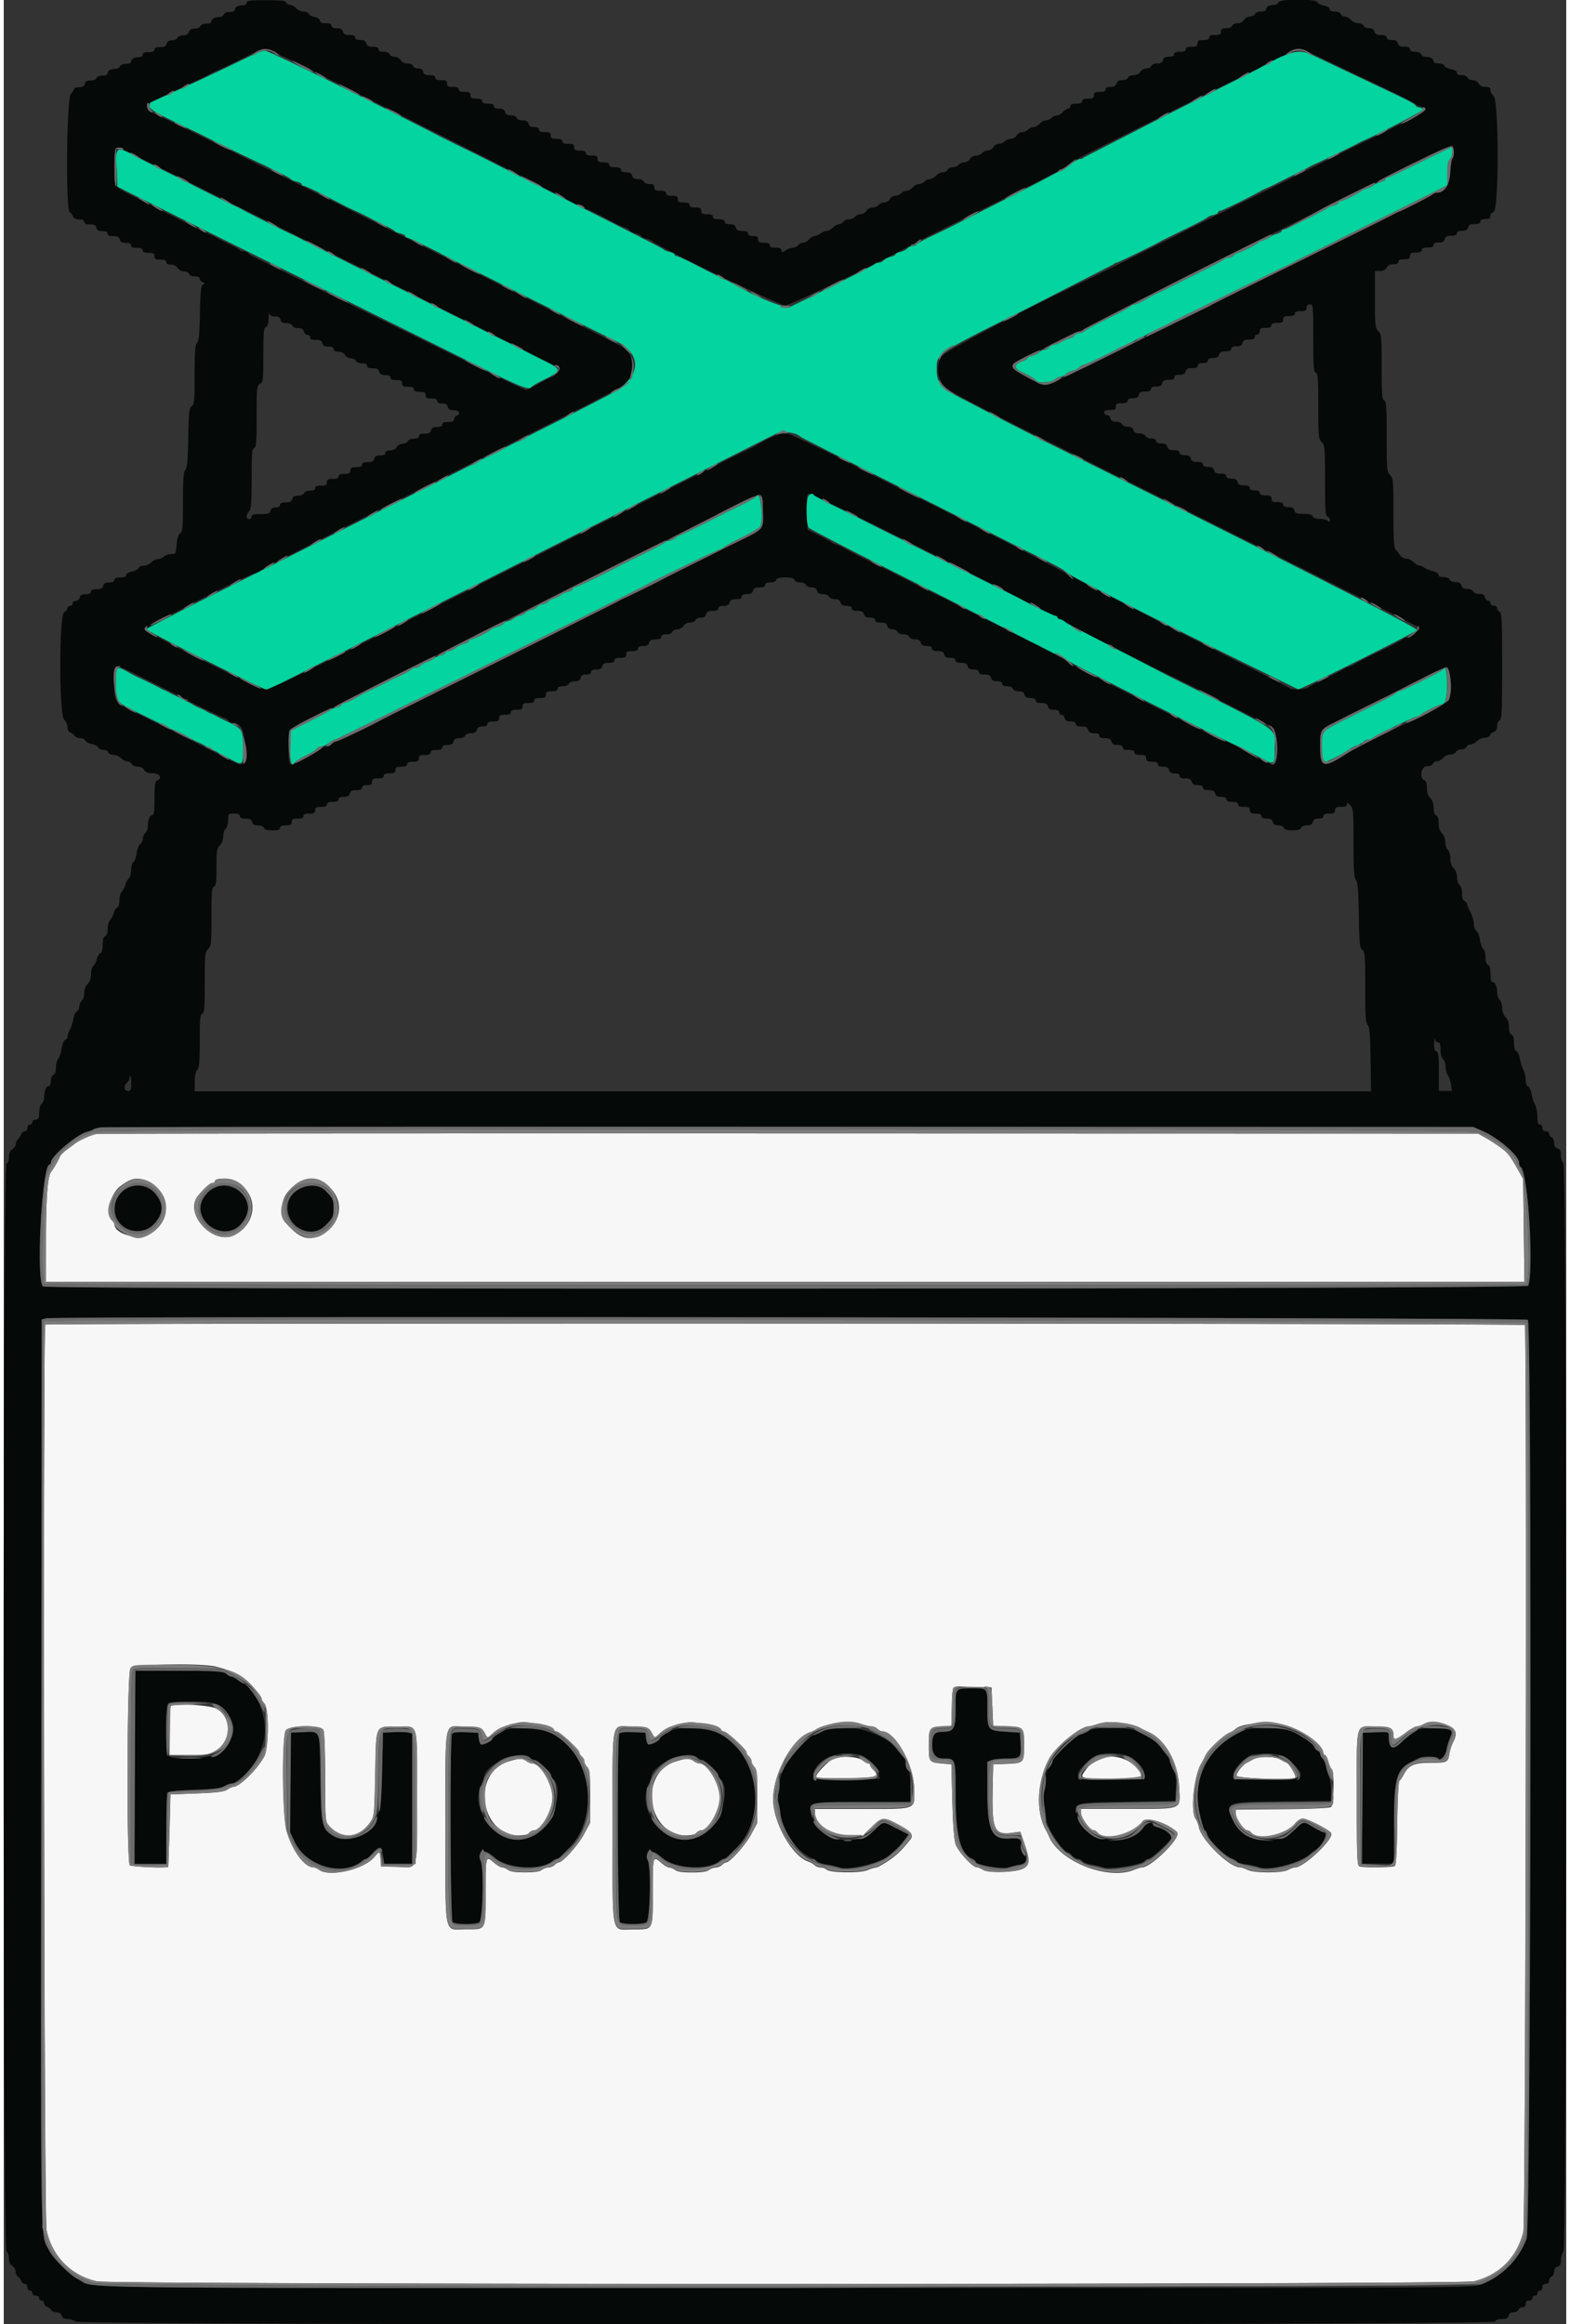
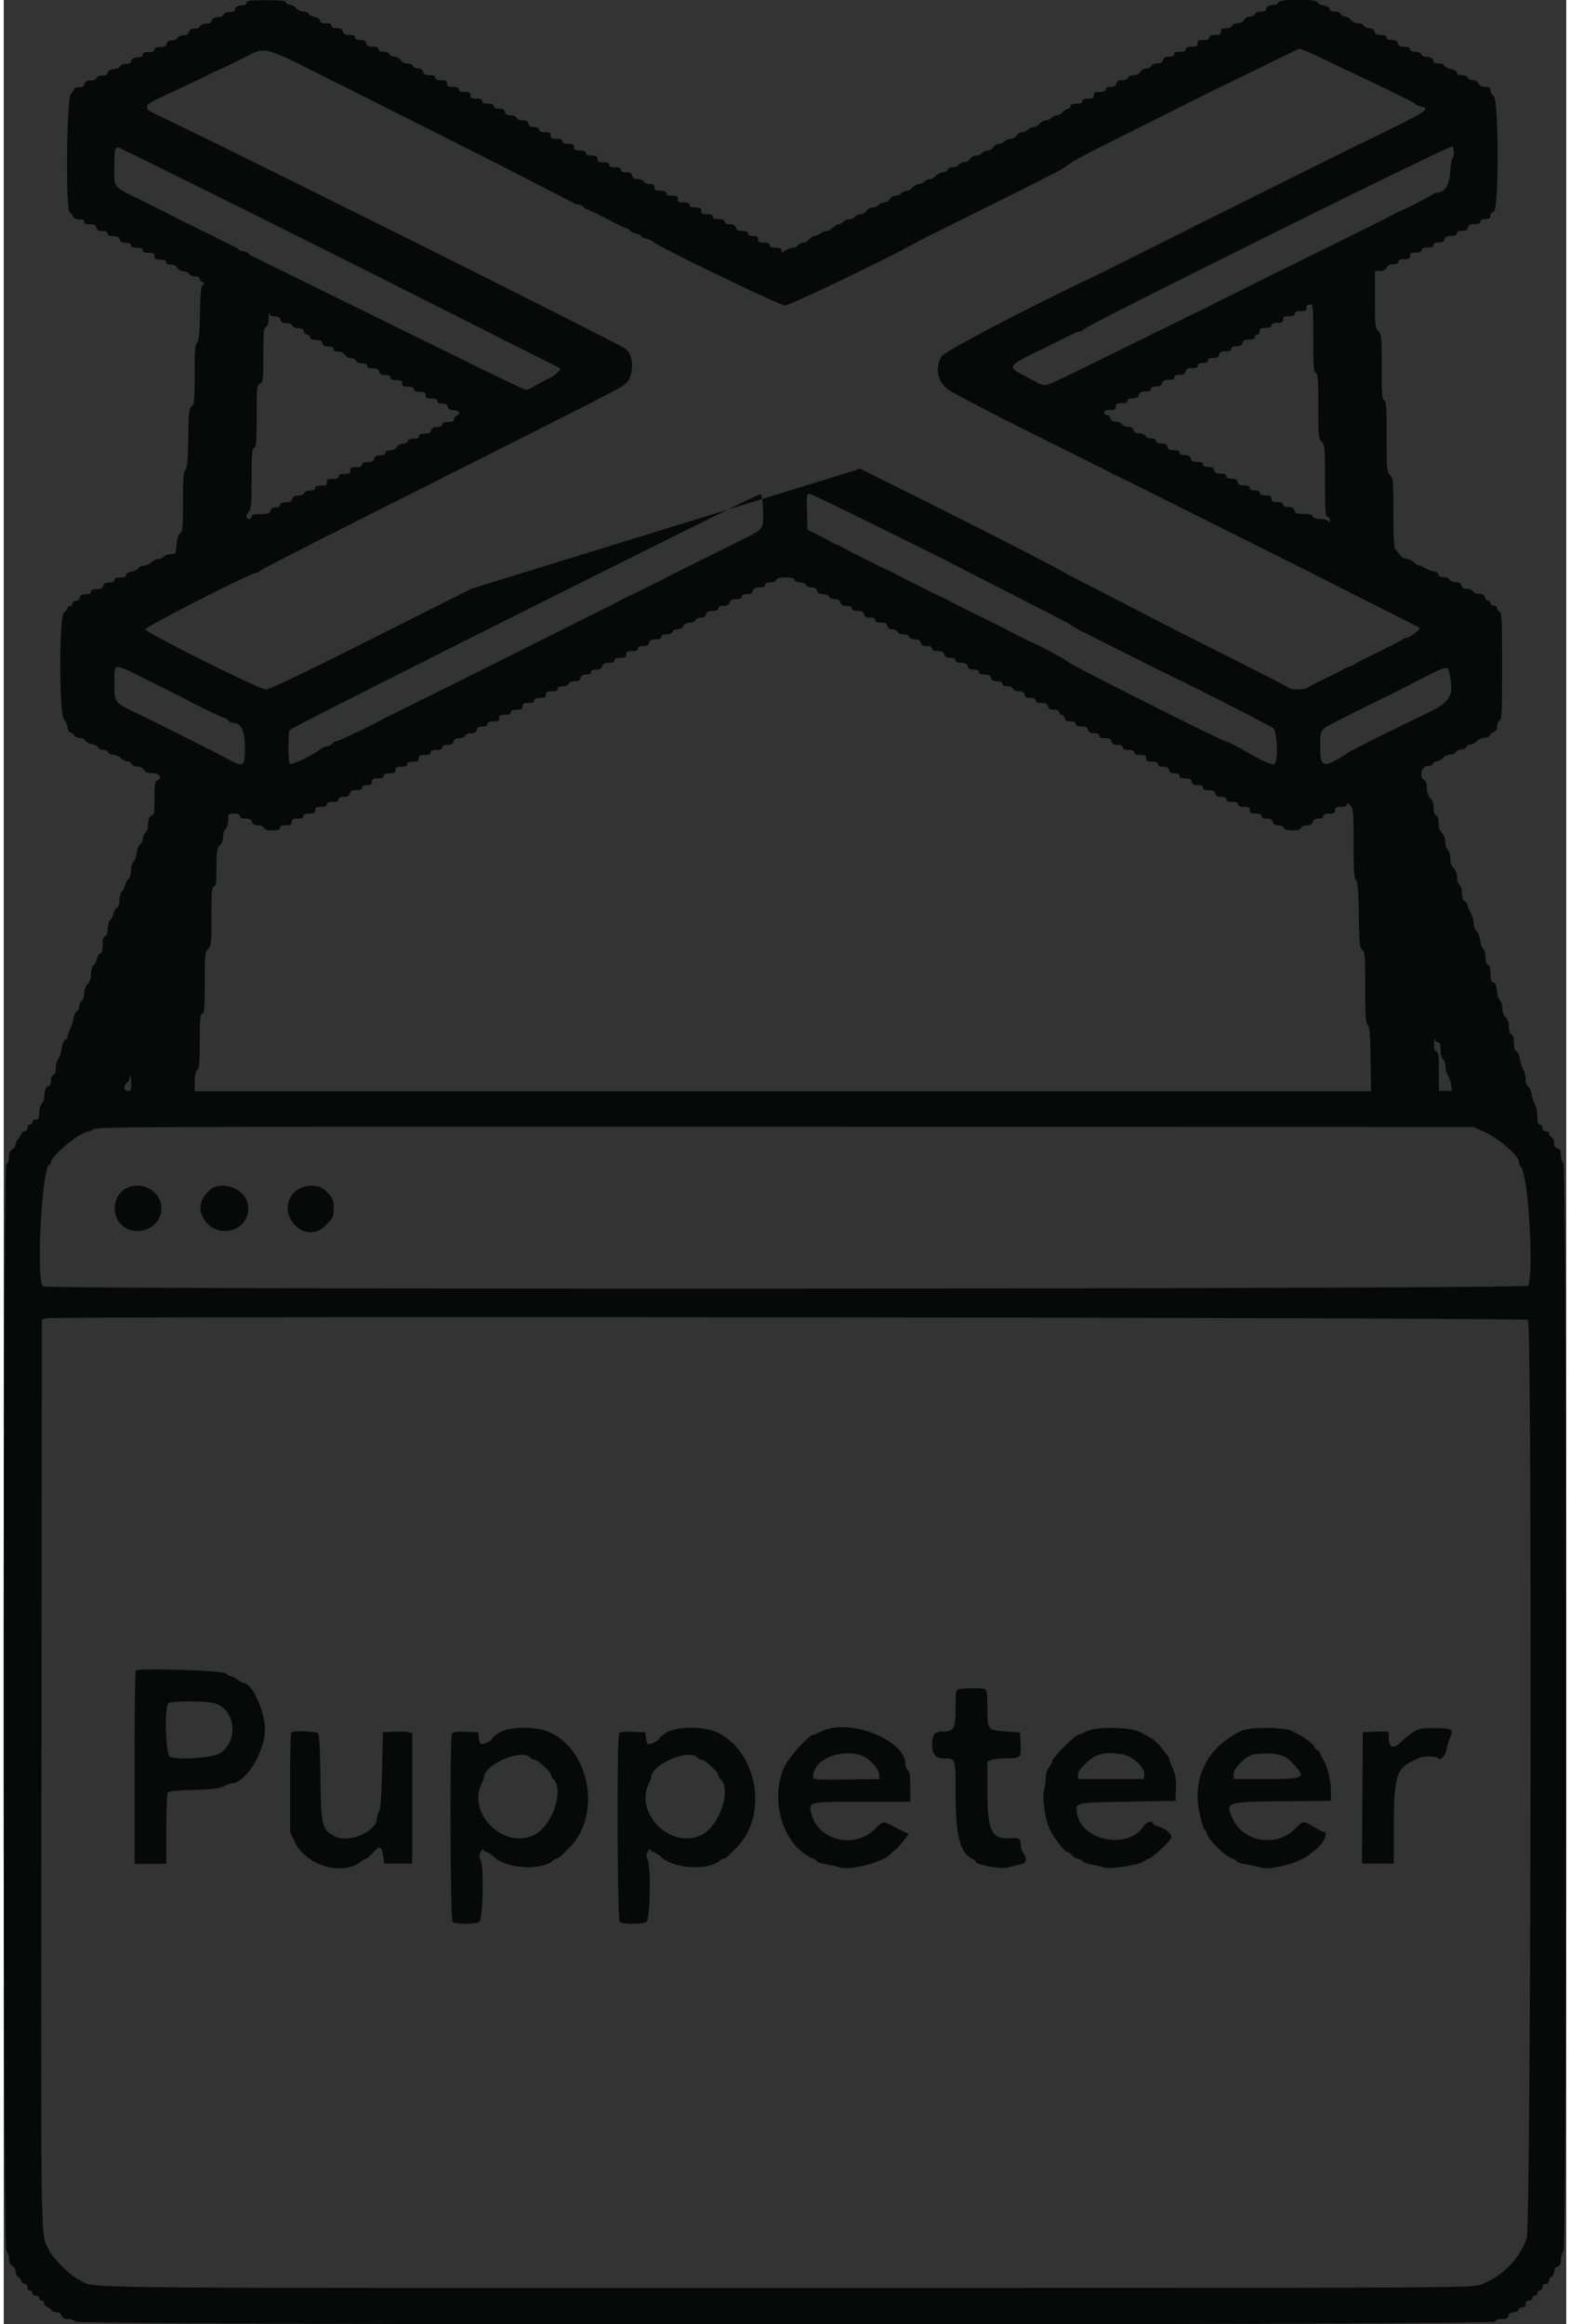
<svg xmlns="http://www.w3.org/2000/svg" viewBox="0 0 172.174 256" width="173" height="256" fill="#fff">
  <rect x="0" y="0" width="172.174" height="256" fill="#333333" stroke="none" />
-   <path d="M26.756.302c0 .152-.16.276-.353.276-.55 0-.936.2-.936.48 0 .163-.204.257-.56.257-.326 0-.603.115-.664.276-.06.152-.257.276-.44.276-.53 0-.917.202-.917.48 0 .163-.204.257-.56.257-.326 0-.603.115-.664.276-.06.155-.334.276-.627.276-.36 0-.557.115-.638.37s-.28.37-.638.37c-.293 0-.567.12-.627.276s-.323.276-.6.276c-.328 0-.515.118-.58.37-.072.277-.252.37-.72.37-.43 0-.623.085-.623.276s-.194.276-.645.276-.645.083-.645.276c0 .152-.16.276-.353.276-.55 0-.936.2-.936.48 0 .163-.204.257-.56.257-.326 0-.603.115-.664.276-.06.152-.257.276-.44.276-.53 0-.917.202-.917.48 0 .163-.204.257-.56.257-.326 0-.603.115-.664.276s-.337.276-.656.276c-.395 0-.578.104-.647.37s-.252.37-.628.37c-.292 0-.53.07-.53.156s-.166.347-.37.58c-.47.54-.586 12.748-.124 13.027.135.08.298.293.363.47.077.2.313.322.677.322.374 0 .56.092.56.276 0 .19.192.276.623.276.468 0 .648.092.72.37.07.27.252.37.667.37.384 0 .57.1.57.276 0 .19.192.276.623.276.468 0 .648.092.72.37.07.27.252.37.667.37.384 0 .57.1.57.276 0 .193.194.276.645.276s.645.083.645.276.194.276.645.276c.522 0 .645.07.645.37s.123.37.645.37c.45 0 .645.083.645.276 0 .18.18.276.51.276.31 0 .6.145.738.37.13.21.43.37.695.37.256 0 .513.124.57.276.06.158.335.276.64.276.333 0 .533.096.533.257 0 .14.143.31.317.38.27.104.278.146.046.29-.217.134-.283.77-.33 3.15-.045 2.277-.122 3.043-.322 3.244-.21.21-.263.94-.263 3.5 0 2.87-.036 3.264-.322 3.473s-.33.645-.38 3.5c-.045 2.53-.118 3.324-.322 3.53-.2.21-.264.936-.264 3.5 0 2.8-.04 3.267-.305 3.46-.2.145-.335.586-.392 1.264-.082.997-.108 1.04-.603 1.04-.284 0-.64.124-.793.276s-.448.276-.658.276-.548.166-.75.37a1.38 1.38 0 0 1-.835.369c-.256 0-.51.116-.565.258s-.384.31-.732.377c-.376.07-.632.227-.632.386 0 .183-.204.268-.645.268-.45 0-.645.083-.645.276 0 .186-.186.276-.57.276-.415 0-.597.1-.667.37-.072.277-.252.37-.72.37-.43 0-.623.085-.623.276 0 .186-.186.276-.57.276-.415 0-.597.1-.667.37-.053.204-.252.37-.444.37s-.347.124-.347.276-.124.276-.276.276-.276.105-.276.232-.166.335-.37.462c-.574.358-.574 11.262 0 11.835a1.38 1.38 0 0 1 .369.835c0 .276.13.515.322.585.177.065.39.228.47.363s.353.244.604.244.504.122.562.27.38.323.72.386.66.232.714.374.3.258.546.258.494.124.553.276.316.276.572.276a1.38 1.38 0 0 1 .835.369c.203.203.526.37.717.37s.397.124.455.276.333.276.62.276c.315 0 .603.143.744.37.168.27.43.37.966.37.77 0 1.09.562.46.804-.22.084-.276.48-.276 1.954 0 1.45-.055 1.85-.255 1.85-.27 0-.475.54-.48 1.257-.001.235-.127.552-.28.704s-.276.448-.276.657-.13.476-.29.592-.335.56-.392.985-.217.868-.357.983-.252.52-.252.9-.116.788-.258.906-.312.428-.378.7-.24.596-.386.743-.267.584-.267.972c0 .427-.1.742-.253.8-.14.053-.31.32-.377.595s-.246.618-.392.765-.267.584-.267.972c0 .456-.098.742-.276.8-.2.073-.276.37-.276.947 0 .562-.088.874-.265.942-.146.056-.317.338-.38.626s-.234.623-.38.744-.264.538-.264.934c0 .47-.127.84-.37 1.083-.223.223-.37.614-.37.99 0 .342-.124.726-.276.852a.95.95 0 0 0-.276.648c0 .23-.12.464-.266.52s-.317.417-.38.803-.233.92-.38 1.2-.265.612-.265.763a.44.44 0 0 1-.263.375c-.147.057-.322.49-.395.98-.073.484-.245.992-.38 1.13s-.25.566-.25.954c0 .456-.098.742-.276.8-.162.062-.276.338-.276.664 0 .353-.094.56-.255.56-.27 0-.475.54-.48 1.257-.001.235-.127.552-.28.704s-.276.602-.276 1c0 .6-.063.724-.37.724-.205 0-.37.123-.37.276s-.124.276-.276.276-.276.164-.276.37-.123.37-.282.37-.337.145-.404.322a1.94 1.94 0 0 1-.363.566.92.92 0 0 0-.24.554c0 .17-.166.415-.37.54-.25.157-.37.43-.37.854 0 .384-.106.664-.276.73-.42.16-.42 119.346 0 119.767.152.152.276.53.276.84 0 .365.13.646.37.795a.85.85 0 0 1 .369.637c0 .224.1.474.244.555s.298.293.363.47.246.322.4.322.282.16.282.37.123.37.276.37.276.124.276.276.164.276.37.276.37.123.37.276.124.276.276.276a.28.28 0 0 1 .276.282c0 .155.145.335.322.4s.39.228.47.363.345.244.586.244c.277 0 .482.136.556.37.083.26.28.37.67.37.304 0 .678.124.83.276.42.42 156.273.42 156.434 0 .066-.173.348-.276.75-.276.487 0 .666-.09.74-.37.063-.24.252-.37.54-.37.245 0 .493-.124.55-.276s.263-.276.455-.276c.226 0 .35-.13.35-.37 0-.246.123-.37.37-.37.205 0 .37-.123.37-.276s.124-.276.276-.276.276-.124.276-.276.124-.276.276-.276.276-.164.276-.37c0-.246.123-.37.37-.37.24 0 .37-.123.37-.35 0-.192.124-.397.276-.455s.276-.306.276-.55c0-.3.13-.48.37-.54.274-.072.37-.254.375-.713.003-.34.128-.777.276-.973.415-.55.4-119.526-.006-119.87-.152-.126-.276-.517-.276-.87 0-.485-.09-.663-.37-.736-.257-.067-.37-.252-.37-.608 0-.285-.123-.558-.276-.618s-.276-.233-.276-.388-.16-.282-.37-.282c-.246 0-.37-.123-.37-.37 0-.205-.123-.37-.276-.37-.205 0-.276-.217-.276-.847 0-.466-.12-1.067-.265-1.336s-.316-.804-.38-1.2-.233-.747-.38-.803c-.162-.062-.266-.354-.266-.745 0-.354-.12-.863-.265-1.132s-.316-.804-.38-1.2-.233-.747-.38-.803c-.176-.068-.266-.376-.266-.917 0-.555-.088-.85-.276-.92-.18-.07-.276-.356-.276-.824s-.126-.843-.37-1.086c-.225-.225-.37-.614-.37-1 0-.348-.124-.756-.276-.908s-.277-.47-.28-.704c-.005-.716-.21-1.257-.48-1.257-.182 0-.255-.257-.255-.9 0-.632-.083-.933-.276-1.008-.18-.07-.276-.356-.276-.826 0-.396-.114-.815-.252-.93s-.3-.558-.357-.983-.234-.87-.392-.985-.29-.472-.29-.8-.166-.89-.37-1.267-.37-.784-.37-.9-.124-.26-.276-.32c-.18-.07-.276-.356-.276-.826 0-.416-.117-.818-.276-.95-.152-.126-.276-.51-.276-.852 0-.377-.146-.768-.37-.99-.242-.242-.37-.614-.37-1.083 0-.4-.117-.812-.276-.944-.152-.126-.276-.51-.276-.852 0-.377-.146-.768-.37-.99-.246-.246-.37-.614-.37-1.112 0-.5-.094-.778-.276-.85s-.276-.356-.276-.824-.126-.843-.37-1.086-.37-.614-.37-1.112c0-.5-.094-.778-.276-.85-.595-.228-.355-1.54.282-1.54.326 0 .603-.115.664-.276.06-.152.264-.276.457-.276s.492-.166.666-.37.537-.37.808-.37.54-.124.598-.276.318-.276.578-.276.52-.124.578-.276.263-.276.455-.276.515-.166.717-.37a1.38 1.38 0 0 1 .835-.369c.256 0 .513-.12.57-.27s.26-.32.455-.38c.237-.075.35-.28.35-.632 0-.293.12-.567.276-.627.238-.09.276-.93.276-5.988s-.04-5.897-.276-5.988c-.152-.058-.276-.233-.276-.388s-.16-.282-.37-.282-.37-.123-.37-.276-.115-.276-.255-.276-.298-.166-.35-.37c-.07-.265-.252-.37-.647-.37-.32 0-.595-.116-.656-.276s-.335-.276-.643-.276c-.382 0-.565-.106-.633-.37s-.252-.37-.647-.37c-.32 0-.595-.116-.656-.276s-.338-.276-.664-.276c-.36 0-.56-.093-.56-.262 0-.146-.265-.32-.6-.392s-.762-.244-.962-.383-.47-.253-.6-.253-.4-.166-.604-.37-.557-.37-.79-.37-.542-.176-.69-.39-.375-.5-.5-.632c-.17-.177-.23-1.25-.23-4.03 0-3.545-.024-3.815-.37-4.16s-.37-.614-.37-4.244c0-3.274-.043-3.892-.276-3.98s-.276-.673-.276-3.68c0-3.328-.025-3.6-.37-3.942s-.37-.614-.37-3.5v-3.132h.546c.357 0 .615-.127.743-.37s.386-.37.743-.37c.363 0 .546-.093.546-.276 0-.193.194-.276.645-.276.522 0 .645-.07.645-.37s.123-.37.645-.37c.45 0 .645-.083.645-.276s.194-.276.645-.276.645-.083.645-.276c0-.186.186-.276.57-.276.415 0 .597-.1.667-.37.072-.277.252-.37.72-.37.43 0 .623-.085.623-.276 0-.186.186-.276.57-.276.415 0 .597-.1.667-.37.072-.277.252-.37.72-.37.43 0 .623-.085.623-.276 0-.184.184-.276.553-.276.42 0 .553-.084.553-.347 0-.192.164-.4.37-.444.576-.15.576-12.23 0-12.752-.203-.183-.37-.486-.37-.673 0-.254-.138-.34-.546-.34-.357 0-.615-.127-.743-.37-.117-.217-.386-.37-.657-.37-.253 0-.508-.124-.566-.276-.06-.158-.335-.276-.64-.276-.344 0-.533-.095-.533-.268 0-.16-.256-.316-.632-.386-.348-.065-.677-.235-.732-.377s-.348-.258-.657-.258c-.355 0-.56-.094-.56-.257 0-.278-.386-.48-.917-.48-.183 0-.38-.124-.44-.276-.062-.162-.338-.276-.664-.276-.374 0-.56-.092-.56-.276 0-.19-.192-.276-.623-.276-.468 0-.648-.092-.72-.37-.07-.27-.252-.37-.667-.37-.384 0-.57-.1-.57-.276 0-.19-.192-.276-.623-.276-.468 0-.648-.092-.72-.37-.065-.25-.252-.37-.58-.37-.266 0-.532-.124-.6-.276s-.328-.276-.598-.276-.634-.166-.808-.37-.474-.37-.666-.37-.398-.124-.457-.276c-.062-.162-.338-.276-.664-.276-.366 0-.56-.093-.56-.268 0-.16-.256-.316-.632-.386-.348-.065-.677-.235-.732-.377-.15-.39-4.132-.374-4.282.018-.06.152-.257.276-.44.276-.53 0-.917.202-.917.48 0 .163-.204.257-.56.257-.326 0-.603.115-.664.276-.06.152-.304.276-.545.276a.88.88 0 0 0-.67.369c-.136.218-.43.37-.72.37-.27 0-.537.124-.595.276-.062.162-.338.276-.664.276-.436 0-.56.08-.56.37 0 .298-.123.37-.645.37-.45 0-.645.083-.645.276s-.194.276-.645.276c-.522 0-.645.07-.645.37s-.123.37-.645.37c-.45 0-.645.083-.645.276s-.194.276-.645.276-.645.083-.645.276c0 .186-.186.276-.57.276-.415 0-.597.1-.667.37-.07.262-.252.37-.633.37-.308 0-.583.118-.643.276-.06.152-.304.276-.545.276a.88.88 0 0 0-.67.369c-.14.226-.43.37-.744.37-.287 0-.56.122-.62.276s-.334.276-.627.276c-.36 0-.557.115-.638.37s-.28.37-.657.37c-.357 0-.54.094-.54.276 0 .193-.194.276-.645.276-.522 0-.645.07-.645.37s-.123.37-.645.37c-.45 0-.645.083-.645.276s-.194.276-.645.276-.645.083-.645.276c0 .152-.11.276-.248.276s-.398.166-.58.37-.48.37-.66.37-.45.124-.603.276a1.04 1.04 0 0 1-.629.276c-.194 0-.503.166-.687.37s-.48.37-.66.37-.45.124-.603.276-.447.276-.656.276-.484.166-.6.37-.41.37-.633.37-.527.124-.68.276-.447.276-.656.276-.484.166-.6.37-.407.37-.624.37-.497.124-.623.276-.426.276-.666.276a.88.88 0 0 0-.667.369c-.127.203-.407.37-.624.37s-.497.124-.623.276-.43.276-.673.276-.492.124-.55.276-.292.276-.52.276-.562.166-.746.37-.48.37-.66.37-.45.124-.603.276a1.04 1.04 0 0 1-.629.276c-.194 0-.503.166-.687.37s-.48.37-.66.37-.45.124-.603.276-.447.276-.656.276-.484.166-.6.37-.407.37-.624.37-.497.124-.623.276-.426.276-.666.276a.88.88 0 0 0-.667.369c-.127.203-.407.37-.624.37s-.497.124-.623.276-.416.276-.645.276-.52.124-.645.276-.347.276-.49.276-.44.166-.657.37-.53.37-.694.37-.46.122-.656.27-.5.273-.65.276-.444.172-.627.375-.476.37-.65.37-.42.124-.547.276-.388.276-.582.276-.557.134-.807.298c-.418.274-.454.274-.454 0 0-.217-.174-.298-.645-.298-.45 0-.645-.083-.645-.276s-.194-.276-.645-.276c-.522 0-.645-.07-.645-.37 0-.287-.123-.37-.553-.37-.37 0-.553-.092-.553-.276 0-.19-.192-.276-.623-.276-.468 0-.648-.092-.72-.37-.07-.27-.252-.37-.667-.37-.384 0-.57-.1-.57-.276 0-.193-.194-.276-.645-.276s-.645-.083-.645-.276-.194-.276-.645-.276c-.522 0-.645-.07-.645-.37s-.123-.37-.645-.37c-.45 0-.645-.083-.645-.276s-.194-.276-.645-.276c-.522 0-.645-.07-.645-.37s-.123-.37-.645-.37c-.45 0-.645-.083-.645-.276s-.194-.276-.645-.276c-.522 0-.645-.07-.645-.37 0-.284-.123-.37-.533-.37-.304 0-.58-.12-.64-.276s-.335-.276-.643-.276c-.382 0-.565-.106-.633-.37-.07-.27-.252-.37-.667-.37-.384 0-.57-.1-.57-.276 0-.193-.194-.276-.645-.276s-.645-.083-.645-.276-.194-.276-.645-.276c-.522 0-.645-.07-.645-.37s-.123-.37-.645-.37c-.45 0-.645-.083-.645-.276s-.194-.276-.645-.276c-.522 0-.645-.07-.645-.37s-.123-.37-.645-.37c-.45 0-.645-.083-.645-.276s-.194-.276-.645-.276c-.522 0-.645-.07-.645-.37s-.123-.37-.645-.37c-.45 0-.645-.083-.645-.276 0-.182-.182-.276-.53-.276-.376 0-.56-.107-.628-.37s-.252-.37-.647-.37c-.32 0-.595-.116-.656-.276s-.335-.276-.643-.276c-.382 0-.565-.106-.633-.37-.07-.27-.252-.37-.667-.37-.384 0-.57-.1-.57-.276 0-.193-.194-.276-.645-.276s-.645-.083-.645-.276-.194-.276-.645-.276c-.522 0-.645-.07-.645-.37s-.123-.37-.645-.37c-.45 0-.645-.083-.645-.276s-.194-.276-.645-.276c-.522 0-.645-.07-.645-.37s-.123-.37-.645-.37c-.45 0-.645-.083-.645-.276s-.192-.276-.623-.276c-.468 0-.648-.092-.72-.37-.064-.244-.252-.37-.555-.37-.252 0-.506-.124-.564-.276s-.333-.276-.62-.276c-.315 0-.603-.143-.744-.37a.88.88 0 0 0-.67-.369c-.24 0-.487-.124-.545-.276-.062-.162-.338-.276-.664-.276-.374 0-.56-.092-.56-.276 0-.19-.192-.276-.623-.276-.468 0-.648-.092-.72-.37-.07-.27-.252-.37-.667-.37-.384 0-.57-.1-.57-.276 0-.19-.192-.276-.623-.276-.468 0-.648-.092-.72-.37-.07-.27-.252-.37-.667-.37-.384 0-.57-.1-.57-.276 0-.193-.194-.276-.645-.276s-.645-.083-.645-.28c0-.167-.232-.328-.568-.395-.313-.063-.612-.226-.665-.364s-.317-.25-.588-.25-.634-.166-.808-.37-.474-.37-.666-.37-.398-.124-.457-.276C31.026.08 30.6.026 28.88.026c-1.766 0-2.125.047-2.125.276m9.766 8.74l16.73 8.414 9.546 4.897c.052.084.25.152.44.152a1.03 1.03 0 0 1 .621.276c.152.152.33.276.393.276.14 0 1.624.726 3.038 1.485.556.298 1.105.542 1.22.542s.3.12.43.264.462.318.76.383.54.188.54.274.248.2.55.276.6.184.637.26c.264.427 14.05 7.102 14.67 7.102.54 0 12.006-5.518 14.73-7.09.152-.088 1.313-.67 2.58-1.294l8.428-4.194 2.628-1.324c.152-.09.732-.388 1.3-.664s1.254-.702 1.55-.946 1.62-.982 2.948-1.64l12.264-6.16 10.2-4.962c.193 0 1.273.445 2.4.99L148.55 8c4.523 2.135 6.92 3.315 7.002 3.45.053.085.322.21.6.28 1.16.29.94.424-7.5 4.506L131.23 24.9c-.264.15-10.815 5.422-11.62 5.805-7.56 3.6-15.962 8.018-16.28 8.564-.847 1.45-.328 3.136 1.214 3.945l3.562 1.878c1.42.75 5.026 2.568 8.015 4.04l5.712 2.86a5.87 5.87 0 0 0 .714.368c.24.103 2.77 1.357 5.62 2.786l10.526 5.26 5.988 2.996c.152.088.98.51 1.843.935l9.46 4.78c.18.172-.984 1.11-1.378 1.11-.147 0-.35.082-.45.183s-1.285.718-2.63 1.372-2.545 1.266-2.664 1.36-.422.234-.676.31-.502.19-.553.253-.88.484-1.843.938-1.88.93-2.04 1.06c-.337.272-1.855.317-2.114.063-.096-.094-5.562-2.875-12.147-6.18l-12.363-6.374c-.327-.307-11.175-5.843-20.163-10.29l-2.58-1.295c-1.458-.82-7.427-3.71-7.94-3.846-.634-.166-1.817.258-3.483 1.25-.152.1-.774.404-1.382.697-1.247.6-5.522 2.735-6.072 3.032-.198.107-5.588 2.822-11.977 6.034L51.54 64.84a89.9 89.9 0 0 1-2.027 1.023l-10.858 5.45c-6.065 3.05-9.393 4.63-9.766 4.628-.73 0-13.28-6.27-13.28-6.632 0-.27 11.175-5.977 12.1-6.18.287-.063.522-.177.522-.255s7.566-3.934 16.814-8.572l19.393-9.79 3.04-1.594c1.147-.586 1.444-.906 1.656-1.79.26-1.08.023-2.16-.594-2.7-.517-.46-43.752-22.046-51.502-25.71-.633-.3-1.152-.574-1.152-.61s-.047-.187-.105-.337c-.076-.2.3-.472 1.428-1.008l4.94-2.315a5.4 5.4 0 0 0 .553-.282c.152-.09.633-.32 1.07-.508a75.61 75.61 0 0 0 2.672-1.283c2.55-1.277 1.873-1.458 10.078 2.68m123.266 7.76c.001.258-.072.55-.163.645s-.198.78-.237 1.518c-.074 1.393-.61 2.224-1.45 2.243-.157.004-.364.08-.46.17-.192.18-2.85 1.557-3.584 1.858-.253.104-.585.26-.737.345-.946.533-1.26.69-11.885 5.916l-8.2 4.073c-.152.097-.442.25-.645.34s-3.644 1.775-7.647 3.747c-9.595 4.726-9.646 4.75-10.057 4.747-.194-.001-.538-.105-.763-.23a134.55 134.55 0 0 0-1.612-.864c-1.766-.935-1.71-1.02 1.884-2.773l3.576-1.767c.27-.143.594-.26.722-.26s.377-.13.553-.29c.725-.656 40.415-20.338 40.558-20.113.08.124.145.437.146.696M37.033 28.333l24.27 12.226c.11.18-.62.85-1.195 1.1-.253.11-.875.44-1.382.737s-1.032.544-1.167.55-3.908-1.8-8.384-4.017L27.4 28.218c-.07 0-.252-.124-.404-.276a1.03 1.03 0 0 0-.621-.276c-.19 0-.39-.072-.444-.16s-.578-.384-1.162-.656-1.188-.574-1.34-.67-.484-.26-.737-.368a166.58 166.58 0 0 1-4.791-2.38c-.152-.083-1.292-.655-2.533-1.27-3.473-1.722-3.18-1.38-3.18-3.7 0-1.95.054-2.22.445-2.22.1 0 11.084 5.44 24.387 12.092m107.28 8.92c0 3.11.043 3.707.276 3.797s.276.673.276 3.68c0 3.328.025 3.6.37 3.942s.37.614.37 4.244c0 3.274.043 3.892.276 3.98.152.06.276.238.276.4 0 .228-.05.244-.22.072-.122-.122-.527-.22-.9-.22-.435 0-.72-.1-.787-.276-.074-.194-.376-.276-1.012-.276-.75 0-.922-.063-1.002-.37-.07-.27-.252-.37-.667-.37-.384 0-.57-.1-.57-.276 0-.193-.194-.276-.645-.276-.522 0-.645-.07-.645-.37s-.123-.37-.645-.37c-.45 0-.645-.083-.645-.276 0-.184-.184-.276-.553-.276s-.553-.092-.553-.276c0-.19-.192-.276-.623-.276-.468 0-.648-.092-.72-.37-.07-.27-.252-.37-.667-.37-.384 0-.57-.1-.57-.276 0-.19-.192-.276-.623-.276-.468 0-.648-.092-.72-.37-.07-.27-.252-.37-.667-.37-.384 0-.57-.1-.57-.276 0-.19-.192-.276-.623-.276-.468 0-.648-.092-.72-.37-.07-.27-.252-.37-.667-.37-.384 0-.57-.1-.57-.276 0-.19-.192-.276-.623-.276-.468 0-.648-.092-.72-.37-.07-.27-.252-.37-.667-.37-.384 0-.57-.1-.57-.276s-.182-.276-.533-.276c-.304 0-.58-.12-.64-.276s-.337-.276-.652-.276c-.385 0-.58-.11-.663-.37-.08-.254-.28-.37-.638-.37-.293 0-.567-.12-.627-.276s-.335-.276-.643-.276c-.382 0-.565-.106-.633-.37-.053-.203-.228-.37-.4-.37s-.293-.124-.293-.276c0-.193.194-.276.645-.276.522 0 .645-.07.645-.37s.123-.37.645-.37c.45 0 .645-.083.645-.276 0-.186.186-.276.57-.276.415 0 .597-.1.667-.37.072-.277.252-.37.72-.37.43 0 .623-.085.623-.276 0-.186.186-.276.57-.276.415 0 .597-.1.667-.37.072-.277.252-.37.72-.37.43 0 .623-.085.623-.276 0-.186.186-.276.57-.276.415 0 .597-.1.667-.37.072-.277.252-.37.72-.37.43 0 .623-.085.623-.276 0-.184.184-.276.553-.276s.553-.092.553-.276.186-.276.57-.276c.415 0 .597-.1.667-.37.072-.277.252-.37.72-.37.43 0 .623-.085.623-.276 0-.186.186-.276.57-.276.415 0 .597-.1.667-.37.072-.277.252-.37.72-.37.43 0 .623-.085.623-.276 0-.152.124-.276.276-.276s.276-.164.276-.37c0-.298.123-.37.645-.37.45 0 .645-.083.645-.276s.194-.276.645-.276c.522 0 .645-.07.645-.37s.123-.37.645-.37c.45 0 .645-.083.645-.276s.194-.276.645-.276c.522 0 .645-.07.645-.37 0-.246.123-.37.37-.37.356 0 .37.123.37 3.69M29.88 34.85c.363 0 .546.1.614.37.07.265.252.37.647.37.32 0 .595.116.656.276s.335.276.643.276c.382 0 .565.106.633.37.053.203.228.37.4.37s.293.124.293.276c0 .19.192.276.623.276.468 0 .648.092.72.37.07.27.252.37.667.37.384 0 .57.1.57.276 0 .18.18.276.51.276.31 0 .6.145.738.37a.88.88 0 0 0 .67.369c.24 0 .487.124.545.276.062.162.338.276.664.276.374 0 .56.092.56.276 0 .19.192.276.623.276.468 0 .648.092.72.37.07.27.252.37.667.37.384 0 .57.1.57.276 0 .193.194.276.645.276.522 0 .645.07.645.37s.123.37.645.37c.45 0 .645.083.645.276s.194.276.645.276c.522 0 .645.07.645.37s.123.37.645.37c.45 0 .645.083.645.276 0 .182.182.276.53.276.376 0 .56.107.628.37.07.27.252.37.667.37.602 0 .803.424.293.62-.152.058-.276.233-.276.388 0 .2-.188.282-.645.282-.45 0-.645.083-.645.276 0 .186-.186.276-.57.276-.415 0-.597.1-.667.37-.072.277-.252.37-.72.37-.43 0-.623.085-.623.276 0 .185-.185.276-.56.276-.326 0-.603.115-.664.276-.06.152-.304.276-.545.276a.88.88 0 0 0-.67.369c-.14.224-.43.37-.738.37-.33 0-.51.098-.51.276 0 .186-.186.276-.57.276-.415 0-.597.1-.667.37-.072.277-.252.37-.72.37-.43 0-.623.085-.623.276s-.194.276-.645.276c-.522 0-.645.07-.645.37s-.123.37-.645.37c-.45 0-.645.083-.645.276s-.194.276-.645.276c-.522 0-.645.07-.645.37s-.123.37-.645.37c-.45 0-.645.083-.645.276 0 .185-.185.276-.56.276-.326 0-.603.115-.664.276s-.337.276-.656.276c-.395 0-.578.104-.647.37-.072.277-.252.37-.72.37-.43 0-.623.085-.623.276 0 .175-.176.276-.478.276-.323 0-.51.12-.574.37-.082.31-.252.37-1.09.37-.76 0-.992.065-.992.276 0 .152-.124.276-.276.276s-.276-.13-.276-.3.124-.414.276-.566c.225-.225.276-.887.276-3.56 0-2.75.045-3.3.276-3.4s.276-.65.276-3.476c0-3.17.022-3.384.37-3.6s.37-.43.37-3.183c0-2.454.047-2.97.276-3.058.186-.07.283-.386.298-.962.012-.47.06-.7.106-.533.055.21.264.322.602.322m53.773 21.192c.08 2.304.174 2.172-2.49 3.482l-2.63 1.307a213.94 213.94 0 0 1-2.58 1.282l-2.58 1.293a144 144 0 0 1-4.791 2.388c-.253.107-.606.278-.783.38-.55.316-.898.49-3.27 1.656l-2.58 1.3c-.152.088-4.712 2.368-10.134 5.067L41.68 79.25c-1.17.66-4.825 2.402-5.035 2.402-.145 0-.366.124-.492.276a.83.83 0 0 1-.55.276c-.176 0-.53.164-.785.365-.75.59-3.057 1.7-3.265 1.573-.224-.14-.256-3.393-.036-3.74.2-.313 51.453-25.99 51.806-25.955.217.023.288.365.33 1.592m19.452 5.327l14.18 7.257c.118.148.92.62 1.782 1.044l1.843.936c.152.09 1.313.67 2.58 1.292l3.27 1.645c.177.1.57.295.875.434 2.288 1.044 11.97 5.978 12.26 6.247.472.44.55 3.763.094 3.94-.3.115-1.29-.34-3.56-1.635-.843-.48-1.638-.875-1.767-.875-.36 0-17.057-8.402-17.505-8.808-.363-.33-2.724-1.605-3.802-2.055-.253-.105-.585-.27-.737-.363s-.4-.218-.553-.276a4.75 4.75 0 0 1-.553-.261c-.743-.422-1.47-.79-4.514-2.28-1.52-.744-2.09-1.036-2.856-1.46-.152-.084-.525-.266-.83-.405-1.02-.465-4.745-2.333-5.4-2.702-.177-.1-.525-.27-.772-.377-.743-.318-4.51-2.222-4.7-2.38-.102-.08-.392-.21-.645-.286s-.502-.19-.553-.253-.673-.404-1.382-.758l-1.3-.645-.053-1.98c-.047-1.81-.023-1.98.283-1.98.184 0 6.62 3.144 14.3 6.987m-15.98 2.502c.06.158.336.276.645.276s.584.118.645.276.333.276.618.276c.357 0 .54.11.608.37.07.265.252.37.647.37.32 0 .595.116.656.276s.335.276.643.276c.382 0 .565.106.633.37.07.27.252.37.667.37.384 0 .57.1.57.276 0 .19.192.276.623.276.468 0 .648.092.72.37.07.27.252.37.667.37.384 0 .57.1.57.276 0 .19.192.276.623.276.468 0 .648.092.72.37.064.244.252.37.555.37.252 0 .506.124.564.276.06.158.336.276.645.276s.584.118.645.276.335.276.643.276c.382 0 .565.106.633.37.07.27.252.37.667.37.384 0 .57.1.57.276 0 .19.192.276.623.276.468 0 .648.092.72.37.07.27.252.37.667.37.384 0 .57.1.57.276 0 .19.192.276.623.276.468 0 .648.092.72.37.07.27.252.37.667.37.384 0 .57.1.57.276 0 .19.192.276.623.276.468 0 .648.092.72.37.07.27.252.37.667.37.384 0 .57.1.57.276s.182.276.533.276c.304 0 .58.12.64.276s.335.276.643.276c.382 0 .565.106.633.37.07.27.252.37.667.37.384 0 .57.1.57.276 0 .19.192.276.623.276.468 0 .648.092.72.37.07.27.252.37.667.37.384 0 .57.1.57.276 0 .152.115.276.255.276s.298.166.35.37c.07.27.252.37.667.37.384 0 .57.1.57.276 0 .19.192.276.623.276.468 0 .648.092.72.37.07.27.252.37.667.37.384 0 .57.1.57.276 0 .19.192.276.623.276.468 0 .648.092.72.37.07.27.252.37.667.37.384 0 .57.1.57.276 0 .193.194.276.645.276s.645.083.645.276.194.276.645.276c.522 0 .645.07.645.37s.123.37.645.37c.45 0 .645.083.645.276 0 .186.186.276.57.276.415 0 .597.1.667.37.068.26.252.37.628.37.35 0 .53.094.53.276 0 .19.192.276.623.276.468 0 .648.092.72.37.07.27.252.37.667.37.384 0 .57.1.57.276 0 .19.192.276.623.276.468 0 .648.092.72.37.07.27.252.37.667.37.384 0 .57.1.57.276 0 .193.194.276.645.276s.645.083.645.276.194.276.645.276c.522 0 .645.07.645.37s.123.37.645.37c.45 0 .645.083.645.276 0 .186.186.276.57.276.415 0 .597.1.667.37.067.257.252.37.608.37.285 0 .558.123.618.276.073.2.37.276.947.276s.874-.087.947-.276c.062-.16.337-.276.656-.276.395 0 .578-.104.647-.37s.252-.37.628-.37c.35 0 .53-.094.53-.276 0-.193.194-.276.645-.276.522 0 .645-.07.645-.37s.123-.37.645-.37c.45 0 .645-.083.645-.276 0-.215.082-.194.37.092.344.344.37.614.37 4.105 0 2.95.056 3.816.265 4.114.203.29.28 1.212.322 3.926.05 3.125.096 3.576.38 3.783.29.21.322.633.322 4.118 0 3.154.05 3.932.27 4.15.212.212.28 1.005.322 3.79l.054 3.522H21.044v-1.027c0-.667.097-1.123.276-1.303.222-.222.276-.846.276-3.192 0-2.42.047-2.933.276-3.02s.276-.645.276-3.428c0-3.077.027-3.35.37-3.69s.37-.614.37-3.573c0-2.68.045-3.222.276-3.31.222-.085.276-.502.276-2.138 0-1.787.045-2.078.37-2.4.223-.223.37-.614.37-.99 0-.342.124-.726.276-.852.16-.132.276-.533.276-.944 0-.694.02-.714.645-.714.45 0 .645.083.645.276s.192.276.623.276c.468 0 .648.092.72.37.07.265.252.37.647.37.32 0 .595.116.656.276.072.19.37.276.94.276.62 0 .835-.07.835-.276 0-.193.194-.276.645-.276.522 0 .645-.07.645-.37s.123-.37.645-.37c.45 0 .645-.083.645-.276s.194-.276.645-.276c.522 0 .645-.07.645-.37s.123-.37.645-.37c.45 0 .645-.083.645-.276s.194-.276.645-.276.645-.083.645-.276c0-.186.186-.276.57-.276.415 0 .597-.1.667-.37.072-.277.252-.37.72-.37.43 0 .623-.085.623-.276 0-.184.184-.276.553-.276.43 0 .553-.082.553-.37 0-.298.123-.37.645-.37.45 0 .645-.083.645-.276s.194-.276.645-.276c.522 0 .645-.07.645-.37s.123-.37.645-.37c.45 0 .645-.083.645-.276s.194-.276.645-.276c.522 0 .645-.07.645-.37s.123-.37.645-.37c.45 0 .645-.083.645-.276s.194-.276.645-.276.645-.083.645-.276c0-.186.186-.276.57-.276.415 0 .597-.1.667-.37.07-.262.252-.37.633-.37.308 0 .583-.118.643-.276s.337-.276.656-.276c.395 0 .578-.104.647-.37s.252-.37.628-.37c.35 0 .53-.094.53-.276 0-.193.194-.276.645-.276.522 0 .645-.07.645-.37s.123-.37.645-.37c.45 0 .645-.083.645-.276s.194-.276.645-.276c.522 0 .645-.07.645-.37s.123-.37.645-.37c.45 0 .645-.083.645-.276s.194-.276.645-.276c.522 0 .645-.07.645-.37s.123-.37.645-.37c.45 0 .645-.083.645-.276 0-.185.185-.276.56-.276.326 0 .603-.115.664-.276s.337-.276.656-.276c.395 0 .578-.104.647-.37s.252-.37.628-.37c.35 0 .53-.094.53-.276s.186-.276.57-.276c.415 0 .597-.1.667-.37.072-.277.252-.37.72-.37.43 0 .623-.085.623-.276s.194-.276.645-.276c.522 0 .645-.07.645-.37s.123-.37.645-.37c.45 0 .645-.083.645-.276 0-.186.186-.276.57-.276.415 0 .597-.1.667-.37.072-.277.252-.37.72-.37.43 0 .623-.085.623-.276 0-.185.185-.276.56-.276.326 0 .603-.115.664-.276.06-.152.304-.276.545-.276a.88.88 0 0 0 .67-.369c.136-.218.43-.37.72-.37.27 0 .537-.124.595-.276s.323-.276.6-.276c.328 0 .515-.118.58-.37.072-.277.252-.37.72-.37.43 0 .623-.085.623-.276 0-.186.186-.276.57-.276.415 0 .597-.1.667-.37.072-.277.252-.37.72-.37.43 0 .623-.085.623-.276 0-.186.186-.276.57-.276.415 0 .597-.1.667-.37.072-.277.252-.37.72-.37.43 0 .623-.085.623-.276 0-.185.185-.276.56-.276.326 0 .603-.115.664-.276.075-.194.377-.276 1.013-.276s.94.082 1.013.276M15.912 74.94l3.474 1.738c1 .572 4.736 2.395 4.906 2.395.114 0 .31.124.437.276s.365.276.53.276c.9 0 1.31.843 1.31 2.685 0 2.14-.12 2.235-1.727 1.373-1.643-.88-7.447-3.804-9.89-4.98-2.818-1.358-2.756-1.282-2.756-3.378 0-2.43-.35-2.392 3.712-.386m143.397-.808c.51 2.557.17 3.158-2.524 4.453-4.852 2.33-7.99 3.903-8.695 4.355-2.68 1.72-3.01 1.655-3.024-.607-.01-1.973-.017-1.962 1.642-2.793l1.3-.662c.29-.16 3.247-1.624 4.514-2.232.405-.195 1.98-.997 3.5-1.784 2.986-1.545 3.126-1.576 3.296-.73m-1.256 40.686c.188 0 .263.23.263.807 0 .492.108.896.276 1.036.152.126.276.49.276.81s.112.745.25.945.298.674.357 1.054l.108.69h-1.45v-2.125c0-1.72-.053-2.145-.276-2.23-.19-.073-.27-.346-.255-.87.012-.42.06-.618.106-.44s.202.322.347.322m-144.01 4.514c0 .706-.055.83-.37.83-.443 0-.5-.582-.092-.92.152-.126.276-.344.276-.483s.04-.254.092-.254.092.373.092.83m148.847 5.21c1.78.76 4.087 2.75 4.087 3.525 0 .2.08.414.18.475.795.492 1.472 11.356.814 13.07-.148.385-163.27.456-163.657.07-.778-.778-.094-13.414.726-13.414.087 0 .158-.11.158-.248 0-.673 2.877-3.096 3.992-3.363.287-.07.605-.2.707-.27.375-.292 2.863-.3 76.743-.284l75.27.018.98.42m-149.71 6.535c-.867.616-1.2 1.992-.756 3.034 1.077 2.47 4.932 1.662 4.934-1.032.001-2.026-2.474-3.213-4.178-2.002m9.5.01c-.997.924-1.257 1.912-.767 2.914 1.392 2.844 5.617 1.57 4.945-1.49-.363-1.652-2.972-2.54-4.178-1.422m9.34.233c-2.245 2.312 1.114 5.945 3.407 3.685.837-.825.92-1 .92-1.943s-.083-1.12-.92-1.943c-.78-.77-2.568-.663-3.407.202m135.924 14.05c.472.472.34 99.91-.135 101.194-.86 2.322-2.74 4.202-5.06 5.06-1.013.375-1.053.375-76.657.375-83.336 0-75.64.097-77.935-.982-.823-.386-2.763-2.33-3.16-3.167-.97-2.04-.903 2.12-.85-52.318l.05-50.202.46-.13c.936-.26 163.027-.095 163.29.167M14.55 184.02c-.076.078-.138 4.896-.138 10.706v10.564h3.5l.003-3.823c.001-2.103.064-3.917.138-4.03.086-.132 1.144-.24 2.9-.296 2.084-.066 2.9-.162 3.317-.4.304-.166.665-.303.803-.304 1.57-.007 3.71-3.444 3.71-5.956 0-1.988-1.4-5.057-2.324-5.093-.113-.004-.416-.174-.674-.376s-.574-.37-.702-.37-.4-.143-.583-.317c-.376-.34-9.64-.635-9.95-.316m90.655 2.05c-.282.074-.322.334-.322 2.087 0 2.28-.174 2.576-1.51 2.576-.828 0-1.07.346-1.07 1.526 0 .973.402 1.422 1.27 1.422 1.314 0 1.31-.013 1.31 3.86 0 4.568.507 6.593 1.797 7.18.228.104.415.26.415.347 0 .327 2.93.85 3.558.637.323-.1.898-.252 1.278-.317.768-.13.92-.612.41-1.288-.15-.197-.27-.543-.27-.768 0-.83-.143-.935-1.16-.856-2.055.16-2.526-.816-2.526-5.232v-3.207l.473-.18c.26-.1 1.046-.18 1.747-.18 1.47 0 1.53-.078 1.43-1.852l-.057-1.004-1.498-.098c-2.07-.135-2.095-.166-2.095-2.577 0-1.64-.05-2.004-.292-2.096-.327-.126-2.4-.115-2.887.015m-82.203 1.5c2.483.48 3.02 4.097.826 5.55-.78.516-4.755.79-5.52.382-.47-.252-.625-5.425-.175-5.874.254-.254 3.648-.294 4.87-.058m31.624 3.272c-.43.26-.783.544-.783.633 0 .25-1.13.773-1.297.6-.082-.085-.176-.403-.21-.707l-.06-.553-1.366-.055c-.968-.04-1.4.015-1.517.184-.258.406-.195 20.488.064 20.747.272.272 2.43.295 2.923.03.42-.224.55-6.004.153-6.87a.85.85 0 0 1 .031-.883c.14-.264.264-.346.3-.208.042.126.18.23.304.23s.537.275.915.61c1.403 1.248 5.09 1.46 6.396.37.16-.134.37-.243.466-.243s.315-.145.486-.322.53-.53.795-.783c3.633-3.46 2.495-10.654-2.023-12.79-1.475-.697-4.423-.69-5.588.01m18.426 0c-.43.26-.783.544-.783.633 0 .25-1.13.773-1.297.6-.082-.085-.176-.403-.21-.707l-.06-.553-1.366-.055c-.968-.04-1.4.015-1.517.184-.258.406-.195 20.488.064 20.747.272.272 2.43.295 2.923.03.42-.224.55-6.004.153-6.87a.85.85 0 0 1 .031-.883c.14-.264.264-.346.3-.208.042.126.18.23.304.23s.537.275.915.61c1.403 1.248 5.09 1.46 6.396.37.16-.134.37-.243.466-.243s.315-.145.486-.322.53-.53.795-.783c3.633-3.46 2.495-10.654-2.023-12.79-1.475-.697-4.423-.69-5.588.01m17.042-.118c-.378.203-.777.37-.887.37-.44 0-2.71 2.514-3.16 3.5-1.323 2.9-.685 6.785 1.478 9.01.346.356 1.496 1.125 1.683 1.125.084 0 .25.115.366.257s.604.312 1.082.38 1.137.218 1.465.332c1.013.355 4.436-.472 5.41-1.306l.737-.634c.263-.226.697-.708.966-1.07l.49-.66-1.334-.676c-1.624-.824-1.348-.848-2.486.22-2.236 2.1-6.102 1.14-6.868-1.704-.382-1.42-.454-1.402 5.66-1.402h5.216v-1.636c0-1.23-.07-1.693-.276-1.865-.152-.126-.276-.433-.276-.683 0-2.66-6.368-5.105-9.26-3.555m29.163.01c-.353.197-.744.358-.87.358-.307 0-2.82 2.53-2.82 2.838 0 .135-.166.456-.37.714-.223.284-.37.748-.37 1.178 0 .4-.08.987-.177 1.326-.24.832.13 3.398.624 4.36.544 1.055 1.63 2.47 1.904 2.477.128.004.374.173.548.376s.453.37.62.37.403.118.522.262.565.316 1 .383 1.037.212 1.36.324c.7.24 4.167-.316 4.506-.724.11-.135.3-.245.42-.245.318 0 2.328-1.838 2.5-2.278.155-.418-.6-1.06-1.52-1.3-.272-.068-.494-.205-.494-.305 0-.365-.703-.167-.997.28-1.742 2.66-6.877 1.672-7.37-1.417-.187-1.17-.267-1.153 5.567-1.255l5.29-.092.054-1.33c.042-1.03-.03-1.515-.322-2.155-.207-.455-.376-.92-.376-1.034s-.104-.32-.23-.46-.435-.535-.685-.882c-.475-.657-1.007-1.04-2.4-1.732-1.158-.574-4.893-.603-5.893-.045m17.133-.07c-3.82 1.776-5.54 5.262-4.584 9.285.215.906.455 1.646.533 1.646s.19.198.252.44c.15.597 1.84 2.294 2.603 2.612.34.142.664.333.72.424s.497.222.98.29 1.142.218 1.466.33c1.103.386 4.495-.488 5.515-1.422.114-.104.386-.314.605-.465.907-.63 1.55-2.028.935-2.028-.09 0-.587-.25-1.103-.553-1.176-.694-1.038-.716-2.167.344-2.03 1.904-5.498 1.317-6.68-1.13-.935-1.935-.86-1.963 5.454-2.02l5.328-.05-.017-1.198c-.016-1.093-.397-2.623-.826-3.317-.094-.152-.252-.463-.35-.69s-.26-.415-.356-.415-.225-.153-.284-.34c-.112-.353-1.36-1.217-2.524-1.75-.94-.43-4.578-.428-5.5.001m18.957.113c-.366.226-.986.72-1.376 1.1-.948.92-1.366.703-1.366-.712 0-.45-.017-.456-1.428-.403l-1.428.054-.096 14.464h3.505l.005-4.1c.006-5.273.29-6.317 1.948-7.124l.855-.415c.442-.213 1.937-.194 2.073.026.212.343.802-.242.916-.907.06-.36.25-.973.416-1.36.404-.934.22-1.04-1.79-1.037-1.293.002-1.682.074-2.233.413m-123.677.07c-.068.067-.123 2.56-.123 5.54v5.417l.488 1.048c1.266 2.72 5.352 3.885 7.45 2.122.16-.135.365-.245.456-.245s.438-.306.77-.68c.704-.79.946-.687 1.1.474l.102.76h3.084v-14.365l-.42-.105c-.23-.058-.957-.08-1.612-.05l-1.192.056-.092 4.146c-.063 2.825-.165 4.274-.322 4.548-.127.22-.233.553-.237.737-.03 1.568-3.217 2.89-4.764 1.975-1.316-.778-1.395-1.118-1.466-6.326-.038-2.85-.138-4.804-.253-4.943-.2-.243-2.742-.335-2.97-.107m62.563 2.44c.904.2 2.138 1.403 2.21 2.136l.054.553-3.64.05c-2.838.04-3.644-.001-3.66-.184-.168-1.8 2.485-3.147 5.035-2.554m28.96-.05c1.14.157 2.567 1.442 2.476 2.23l-.06.508h-7.186l-.06-.418c-.043-.304.197-.665.88-1.324 1.1-1.06 1.94-1.27 3.948-.996m17.28.048c.617.144.976.352 1.457.848 1.67 1.72 1.484 1.843-2.776 1.843h-3.593l-.054-.468c-.076-.654 1.404-2.153 2.227-2.256 1.094-.136 2.06-.125 2.74.033m-82.51.295c.152.152.4.276.55.276.327 0 1.78 1.353 1.78 1.657 0 .117.124.336.276.488 1.197 1.197-.132 5.1-2.078 6.107-3.28 1.697-7.437-2.252-5.862-5.57.162-.34.294-.7.294-.775.005-1.386 4.074-3.15 5.04-2.183m18.426 0c.152.152.4.276.55.276.327 0 1.78 1.353 1.78 1.657 0 .117.124.336.276.488 1.197 1.197-.132 5.1-2.078 6.107-3.28 1.697-7.437-2.252-5.862-5.57.162-.34.294-.7.294-.775.005-1.386 4.074-3.15 5.04-2.183" fill="#050908" />
-   <path d="M27.31 6.1l-2.487 1.193-3.317 1.57-5.262 2.393c-.095 0-.17.187-.168.415.005.414.53.708 5.43 3.033l1.2.598a201.55 201.55 0 0 0 5.712 2.762c.253.106.585.267.737.357a27.42 27.42 0 0 0 1.34.669c.585.278 1.104.57 1.153.65s.338.2.64.267.55.197.55.29.092.17.204.17.962.38 1.89.842l2.606 1.34c.203.117.576.3.83.407a33.55 33.55 0 0 1 2.211 1.084c.152.085.755.382 1.34.66s1.104.57 1.153.65.338.2.64.267.55.197.55.29.088.17.195.17c.165 0 2.996 1.355 3.86 1.847.152.087 1.562.79 3.132 1.565l3.132 1.568c.152.088 2.722 1.374 5.712 2.857l5.712 2.844 1.314.64c3.288 1.56 2.93 4.196-.825 6.098l-4.266 2.197-18.242 9.206-15.938 8.017-6.31 3.144S15.7 69.23 15.7 69.307c0 .17 12.887 6.64 13.214 6.636.123-.001 1.035-.405 2.027-.898l27.046-13.613a311.74 311.74 0 0 1 3.225-1.63l23.827-12c.756-.376 2.265-.198 2.793.33.044.044 5.162 2.634 11.374 5.755l11.57 5.83c.152.086 1.023.52 1.935.967 2.94 1.437 4.283 2.16 4.498 2.42.116.14 2.22 1.266 4.674 2.504l4.74 2.402a545.91 545.91 0 0 0 5.159 2.58l1.013.508 9.836 4.83c.35 0 12.844-6.228 13.092-6.527.177-.214-14.04-7.424-40.71-20.643l-4.514-2.3-4.7-2.44c-2.528-1.305-2.998-1.82-2.998-3.283 0-1.826-.308-1.617 10.092-6.818l9.458-4.837c.034-.076.146-.138.25-.138.16 0 4.128-1.925 4.94-2.398.152-.088 1.334-.672 2.626-1.295s2.392-1.202 2.444-1.286.34-.206.644-.273.55-.197.55-.29.092-.17.204-.17c.22 0 3.463-1.583 4.54-2.217a4.13 4.13 0 0 1 .609-.288c.158-.054.738-.334 1.3-.62l2.016-1.012c.557-.27 1.138-.57 1.3-.666s.4-.223.553-.284c.5-.2 4.508-2.123 4.79-2.298a4.43 4.43 0 0 1 .553-.284c1.327-.543 6.725-3.334 6.725-3.478 0-.1-.187-.21-.415-.243s-.415-.135-.415-.227-.808-.55-1.797-1.02l-9.54-4.515c-1.503-.728-2.51-.478-5.985 1.49-.152.086-4.53 2.293-9.73 4.904l-9.546 4.897c-.05.082-.224.15-.385.15s-.633.272-1.05.604-3.45 1.956-6.744 3.608l-6.265 3.166c-.152.09-1.082.54-2.067 1.006s-1.84.924-1.9 1.02-.26.176-.445.176-.434.12-.555.264-.462.318-.76.383-.54.188-.54.274-.243.208-.54.274-.64.238-.76.383-.37.264-.555.264-.377.068-.43.152c-.072.116-6.398 3.312-9.286 4.692-.55.262-3.897-1.1-6.49-2.638-.152-.1-.732-.38-1.3-.645s-1.8-.888-2.764-1.386-1.854-.906-1.98-.908-.23-.08-.23-.173-.248-.224-.55-.29-.6-.184-.638-.26S68.4 25.22 63.2 22.61l-10.418-5.254c-.177-.095-1.06-.53-1.96-.964l-2.537-1.255c-7.594-3.917-19.143-9.58-19.503-9.564-.253.012-.917.252-1.474.535M156.013 17.9c-1.823.912-3.42 1.658-3.547 1.658s-.23.082-.23.18-.228.235-.507.3-.63.224-.783.35-.484.292-.737.367-.552.21-.664.298c-.416.33-1.944 1.083-2.2 1.083-.147 0-.267.082-.267.18s-.228.235-.507.302-.604.198-.724.29c-.405.318-4.553 2.36-4.794 2.36-.132 0-.24.082-.24.18s-.228.235-.507.3-.63.224-.783.35-.484.293-.737.37-.502.192-.553.257c-.135.173-2.03 1.122-2.24 1.122-.1 0-.305.124-.457.276a1.03 1.03 0 0 1-.621.276c-.19 0-.388.07-.442.158s-1.157.675-2.452 1.307l-2.63 1.305c-.42.237-2.083 1.053-2.395 1.176-.152.06-.69.352-1.198.65s-1.06.545-1.23.552-.334.08-.37.163-1.14.68-2.457 1.326-2.505 1.284-2.64 1.416a.95.95 0 0 1-.576.24.84.84 0 0 0-.562.276c-.126.152-.324.276-.44.276s-.52.166-.898.37-.802.37-.942.37-.357.124-.484.276-.375.276-.553.276a.81.81 0 0 0-.543.264c-.12.146-.462.318-.76.383s-.54.188-.54.274-.3.25-.645.368c-.786.26-.85.748-.138 1.07.9.405 1.61.825 1.744 1.033.205.314 1.726.213 2.077-.138.168-.168.455-.305.638-.305a.82.82 0 0 0 .552-.264c.12-.146.456-.317.747-.38s.626-.235.747-.38.313-.262.427-.26c.176.004 2.368-1.01 3.248-1.502.152-.085.732-.373 1.3-.64s1.138-.558 1.3-.65a4.17 4.17 0 0 1 .553-.269c.152-.058.4-.18.553-.272s.732-.38 1.3-.643 1.138-.554 1.3-.65a7.04 7.04 0 0 1 .737-.377 8.27 8.27 0 0 0 .737-.368 4.61 4.61 0 0 1 .553-.276c.152-.06 2.515-1.217 5.25-2.57l5.436-2.652c.253-.106.606-.276.783-.377.57-.326.946-.52 1.98-1.017l3.132-1.56c.152-.088 2.142-1.082 4.422-2.21l4.422-2.2c.152-.084.92-.47 1.704-.86l1.428-.71v-1.32c0-.947.078-1.383.276-1.548.28-.233.393-1.3.138-1.3-.076 0-1.63.746-3.454 1.658m-143.59.6l.052 2.073 8.2 4.083L52.928 40.63c4.116 2.037 4.994 2.367 5.236 1.975.058-.094.63-.426 1.274-.74 2.107-1.026 2.112-1.15.094-2.135l-2.005-1.012c-.152-.092-1.313-.674-2.58-1.295l-2.58-1.29c-.152-.1-1.562-.795-3.132-1.568L46.104 33c-.152-.088-1.313-.668-2.58-1.288l-3.29-1.635a190.77 190.77 0 0 0-2.119-1.057l-5.648-2.854c-.152-.084-.525-.266-.83-.405-1.02-.465-4.745-2.333-5.4-2.702a9.06 9.06 0 0 0-.755-.371c-.473-.203-4.373-2.14-4.82-2.393a135.47 135.47 0 0 0-2.58-1.293l-2.58-1.285c-3.228-1.743-3.156-1.76-3.092.78m76.28 36.105c-.302.302-.294 3.11.01 3.52.127.17 6.518 3.453 14.202 7.295l14.372 7.35c.338.307 15.067 7.726 18.467 9.302a54.04 54.04 0 0 1 2.456 1.244c1.903 1.03 1.865 1.05 1.865-.983 0-2.227 1.065-1.5-11.642-7.844l-11.295-5.837c-.265-.246-.602-.447-.75-.447s-.267-.083-.267-.184-.092-.184-.204-.184c-.177 0-3.07-1.388-3.85-1.847-.152-.09-1.298-.667-2.546-1.283l-2.58-1.282c-.17-.09-1.595-.8-3.166-1.58l-3.132-1.57c-.152-.084-1.562-.79-3.132-1.565l-3.132-1.57c-.152-.088-1.337-.674-2.634-1.303s-2.4-1.213-2.452-1.297c-.132-.214-.33-.19-.59.068m-5.78.106c-.034.08-.808.503-1.72.944l-1.935.95c-1.262.68-4.73 2.387-4.85 2.386-.083 0-.275.124-.427.276a1.03 1.03 0 0 1-.621.276c-.19 0-.388.07-.44.157s-1.157.676-2.452 1.31l-2.632 1.305c-1.498.813-4.748 2.388-4.93 2.387-.127 0-.23.08-.23.18s-.228.235-.507.3-.63.224-.783.35-.48.292-.728.368a2.02 2.02 0 0 0-.704.391.96.96 0 0 1-.585.252.81.81 0 0 0-.547.258c-.118.142-.428.312-.7.378s-.596.24-.743.386-.417.267-.6.267a.84.84 0 0 0-.562.276c-.126.152-.375.276-.553.276a.8.8 0 0 0-.538.258c-.118.142-.44.315-.713.383s-.6.2-.703.295c-.392.325-1.937 1.1-2.202 1.1-.147 0-.267.082-.267.18s-.228.237-.507.304-.704.277-.946.464-.594.34-.783.34-.344.082-.344.18-.228.235-.507.3-.63.224-.783.35-.48.292-.728.368a2.02 2.02 0 0 0-.704.391c-.14.14-.407.252-.597.252s-.396.083-.458.184-.586.4-1.163.665a34.09 34.09 0 0 0-1.325.634 47.02 47.02 0 0 1-2.395 1.173c-.152.06-.69.352-1.198.65s-1.066.545-1.244.552-.322.094-.322.193-.228.235-.507.302-.604.197-.723.3-1.155.647-2.303 1.23l-2.087 1.06-.053 1.785c-.05 1.712.167 2.31.59 1.625.054-.088.578-.398 1.162-.69s1.13-.633 1.21-.76.298-.232.482-.232.545-.166.803-.37.575-.37.705-.37c.175 0 32.398-16.026 34.07-16.944 1.266-.696 8.246-4.068 8.415-4.065.118.002.242-.064.276-.148s.945-.583 2.025-1.11 2.013-1.088 2.073-1.246c.4-1.068-.052-4.227-.474-3.245m-70.54 20.554c0 2.074-.03 2.037 2.764 3.385l5.712 2.812a4.18 4.18 0 0 0 .553.27c.152.057.4.174.553.26s.525.287.83.446l1.957 1.036c1.686.895 1.636.93 1.636-1.174 0-1.922-.07-2.038-1.75-2.84a28.38 28.38 0 0 1-1.198-.598c-.152-.087-.4-.205-.553-.262s-.4-.18-.553-.276-.484-.254-.737-.355a4.88 4.88 0 0 1-.737-.369c-.152-.102-.4-.233-.553-.3s-.4-.182-.553-.277-.484-.263-.737-.375a8.27 8.27 0 0 1-.737-.368c-.152-.09-.4-.213-.553-.27a4.63 4.63 0 0 1-.553-.263c-.3-.18-1.97-.993-2.395-1.175-.152-.065-.642-.324-1.09-.576-1.278-.72-1.307-.693-1.307 1.26m146.27-1.565c-.076.192-4.565 2.427-4.875 2.427-.123 0-.25.068-.285.15s-.6.418-1.26.745l-1.474.752c-.152.087-1.415.717-2.806 1.4s-2.568 1.377-2.614 1.54c-.135.474-.06 3.158.1 3.25.163.1 2.33-1.006 2.96-1.513.138-.1.454-.263.702-.34s.566-.252.704-.39.407-.252.597-.252.39-.072.444-.16.578-.387 1.162-.666 1.188-.58 1.34-.67.4-.212.553-.27a23.77 23.77 0 0 0 1.034-.459c.416-.195.845-.354.952-.354s.222-.063.257-.14c.087-.197 1.978-1.15 2.283-1.15.446 0 .634-.675.634-2.28 0-1.35-.193-2.136-.4-1.62" fill="#04d49f" />
-   <path d="M10.265 124.89c-.537.065-1.977.704-2.427 1.077-.123.1-.512.392-.866.645s-.694.585-.755.737a10.62 10.62 0 0 1-.99 1.716c-.392.472-.574 2.824-.577 7.45l-.004 4.653h162.92l-.144-11.332-.47-.83c-.982-1.732-1.15-1.956-1.904-2.535a17.06 17.06 0 0 0-1.68-1.103l-.905-.508-75.822-.02c-41.702-.01-76.07.01-76.375.048m5.584 5.247c2.612 1.187 2.726 4.377.207 5.808-1.237.702-3.857-.042-3.857-1.095 0-.086-.124-.28-.276-.433-.726-.726-.193-2.905.917-3.75 1.226-.935 1.868-1.048 3.01-.53m9.762.076c2.463 1.23 2.36 4.506-.183 5.813-2.336 1.2-5.634-2.36-4.01-4.328.693-.84 1.32-1.4 1.567-1.4.148 0 .27-.077.27-.17 0-.42 1.445-.368 2.356.087m9.618.05c2.387 1.47 2.246 4.463-.27 5.745-1.436.732-2.44.367-4-1.457-.544-.636-.416-2.276.245-3.14 1.188-1.554 2.677-1.978 4.024-1.15M4.584 145.897c-.27.27-.14 98.47.133 99.745.615 2.872 2.7 5 5.548 5.634 1.66.375 150.232.372 151.736-.003 2.82-.703 4.744-2.626 5.446-5.446.257-1.034.42-99.47.164-99.883-.12-.194-162.834-.24-163.028-.046m18.807 37.67c1.58.37 3.206 1.23 3.963 2.098.81.925 1.06 1.267 1.06 1.442 0 .103.145.348.322.544.505.558.473 4.937-.044 5.846-.858 1.5-2.725 3.317-3.427 3.317-.1 0-.4.136-.644.304-.358.234-1.12.328-3.356.415l-2.893.11-.1 3.962-.138 4.008c-.138.173-4.05.012-4.238-.175-.375-.375-.312-21.125.066-21.665.33-.473 7.61-.63 9.43-.204m85.545 4.4l.092 2.12 1.465.054c1.912.07 1.943.105 1.943 2.065s-.032 1.993-1.943 2.065l-1.465.054-.057 2.58c-.102 4.66.156 5.253 2.168 4.976l.876-.12.313.89c.793 2.25.788 2.76-.03 3.17s-3.812.5-4.37.136c-.25-.164-.58-.298-.73-.298-.44 0-2.02-1.714-2.302-2.5-.178-.495-.294-2-.37-4.777l-.11-4.054-1.013-.094c-1.46-.135-1.474-.155-1.474-2.013 0-1.9.067-1.993 1.48-2.073l1.008-.057.05-1.935c.066-2.617-.13-2.416 2.297-2.355l2.076.052.092 2.12m-90.532-.06c-.068.067-.123 1.31-.123 2.764v2.64h2.132c1.95 0 2.2-.04 2.93-.468 1.768-1.036 1.83-3.694.11-4.662-.708-.398-4.71-.616-5.05-.275m40.782 2.095c.76.202 1.4.45 1.443.548s.165.18.29.18c.32 0 2.504 2.004 2.504 2.296 0 .13.124.34.276.468s.276.358.276.515.145.446.322.642c.28.308.322.75.32 3.24l-.004 2.883-.698 1.3c-.632 1.166-2.325 3.04-2.748 3.04-.092 0-.29.124-.443.276a1.13 1.13 0 0 1-.678.282c-.22.003-.562.128-.76.276-.246.186-.824.27-1.854.27s-1.607-.084-1.854-.27c-.197-.15-.492-.273-.655-.276s-.575-.25-.915-.545c-.888-.776-.907-.713-.907 3.142 0 4.4.09 4.215-2.065 4.215-2.614 0-2.357 1.226-2.357-11.262 0-12.28-.236-11.033 2.092-11.033 1.666 0 1.897.078 2.248.756.26.505.287.514.625.208.757-.686.967-.807 1.99-1.137 1.378-.446 1.88-.446 3.547-.004m18.426 0c.76.202 1.4.45 1.443.548s.165.18.29.18c.32 0 2.504 2.004 2.504 2.296 0 .13.124.34.276.468s.276.358.276.515.145.446.322.642c.28.308.322.75.32 3.24l-.004 2.883-.698 1.3c-.632 1.166-2.325 3.04-2.748 3.04-.092 0-.29.124-.443.276a1.13 1.13 0 0 1-.678.282c-.22.003-.562.128-.76.276-.246.186-.824.27-1.854.27s-1.607-.084-1.854-.27c-.197-.15-.492-.273-.655-.276s-.575-.25-.915-.545c-.888-.776-.907-.713-.907 3.142 0 4.4.09 4.215-2.065 4.215-2.614 0-2.357 1.226-2.357-11.262 0-12.28-.236-11.033 2.092-11.033 1.666 0 1.897.078 2.248.756.26.505.287.514.625.208.757-.686.967-.807 1.99-1.137 1.378-.446 1.88-.446 3.547-.004m16.86-.094c.405.146.918.267 1.138.268s.526.127.678.28.396.276.54.276c1.403 0 3.445 3.612 3.5 6.195.053 2.44.456 2.28-5.8 2.28h-5.124v.425c0 1.367 1.73 2.523 3.773 2.523h1.546l.946-.92c1.138-1.11 1.28-1.118 2.988-.2 1.333.716 1.633 1.078 1.27 1.53-1.01 1.253-1.53 1.752-2.46 2.37-.597.397-1.194.72-1.326.72s-.56.133-.95.296c-.847.354-4.156.3-4.53-.072-.123-.123-.41-.224-.634-.224s-.524-.113-.663-.252-.443-.313-.676-.387c-1.767-.56-3.89-4.3-3.89-6.856 0-2.85 2.175-6.757 4.088-7.345.234-.072.54-.223.68-.335.833-.67 3.708-1.006 4.904-.574m29.36.016c.675.164 1.352.37 1.504.458s.527.274.834.412c1.838.832 3.235 3.328 3.365 6 .124 2.58.546 2.403-5.686 2.403H118.7v.48c0 .528.996 1.915 1.375 1.915.13 0 .34.124.468.276.78.94 3.912.155 4.94-1.24.41-.554 2.71.15 3.8 1.165.533.496-2.816 3.852-3.843 3.852-.135 0-.543.124-.906.276-2.828 1.182-8.15-.895-9.34-3.645-.097-.225-.248-.533-.336-.685-1.13-1.966-1.018-5.21.266-7.74.708-1.394 3.444-3.662 4.458-3.696.175-.006.607-.12.962-.254.9-.34 1.855-.337 3.286.01m17.203.056c2.048.524 4.385 2.2 4.385 3.127 0 .112.08.204.177.204s.265.328.373.73.277.78.376.84c.287.177.227 3.874-.066 4.117-.164.135-1.97.22-5.4.253l-5.144.05.034.503c.04.566.9 1.8 1.255 1.8.128 0 .335.124.462.276.72.87 3.785.227 4.79-1.004.266-.327.633-.562.876-.562.505 0 3.002 1.288 3.13 1.615.254.646-3.002 3.716-3.963 3.735-.174.004-.524.125-.777.27-.65.37-3.778.37-4.49-.001-.3-.152-.665-.275-.833-.275-1.175 0-4.222-2.978-4.533-4.43-.075-.35-.23-.754-.345-.896-.606-.75-.19-4.792.626-6.098.095-.152.287-.525.426-.83.302-.66 1.926-2.213 2.647-2.53.283-.124.562-.292.62-.372.488-.676 3.586-.977 5.367-.52m17.83-.04c1.197.45 1.39.902.832 1.97-.152.292-.328.854-.392 1.248-.15.94-.248.985-2.126.985-1.773 0-2.38.273-2.915 1.308-.152.294-.36.594-.46.666-.11.08-.207 1.932-.243 4.695-.04 3.258-.12 4.604-.276 4.703-.26.165-3.47.192-3.888.032-.26-.1-.292-.937-.292-7.548 0-8.615-.224-7.818 2.193-7.818 1.576 0 1.86.166 1.86 1.088 0 .472.344.357 1.442-.48.438-.334.936-.61 1.106-.61s.515-.117.77-.258c.638-.354 1.406-.347 2.39.02m-123.638.597c.117.22.193 2.228.197 5.205.006 4.736.016 4.86.415 5.32 1.376 1.587 3.343 1.425 4.574-.38.43-.628.443-.768.533-5.313.1-5.55-.063-5.2 2.486-5.2 2.318 0 2.12-.72 2.12 7.753 0 8.515.22 7.76-2.24 7.686l-1.723-.053-.057-.783c-.067-.93-.108-.944-.7-.24-1.148 1.364-4.956 2.24-6.07 1.397-.197-.15-.494-.273-.66-.276-.984-.02-2.343-1.896-2.938-4.06-.463-1.68-.513-10.373-.064-11.014.4-.586 3.82-.63 4.13-.053m56.253 3.15c-.637.256-2.145 1.84-1.944 2.042.1.1 1.557.15 3.384.123 3.424-.054 3.69-.15 2.828-1.012-.144-.144-.262-.34-.262-.433s-.09-.17-.2-.17-.412-.166-.67-.37c-.508-.4-2.328-.504-3.135-.18m29.14.133c-.927.53-1.09.665-1.506 1.264-.56.802-.535.808 3.03.808 3.526 0 3.68-.062 2.773-1.12-1.06-1.235-3.035-1.673-4.295-.953m17.06-.05a17.43 17.43 0 0 1-.73.4c-.44.22-1.1 1.055-1.107 1.4-.006.318 6.176.528 6.484.22.155-.155-.645-1.522-.96-1.64-.152-.058-.485-.227-.738-.375-.59-.348-2.35-.35-2.948-.005m-82.128.26c-4.062 1.31-3.037 8.127 1.222 8.127.57 0 .977-.1 1.123-.276.126-.152.352-.276.5-.276.827 0 2.078-2.18 2.078-3.622 0-1.5-1.328-3.75-2.213-3.75-.163 0-.456-.122-.654-.27-.447-.34-.843-.326-2.057.066m18.426 0c-4.062 1.31-3.037 8.127 1.222 8.127.57 0 .977-.1 1.123-.276.126-.152.352-.276.5-.276.827 0 2.078-2.18 2.078-3.622 0-1.5-1.328-3.75-2.213-3.75-.163 0-.456-.122-.654-.27-.447-.34-.843-.326-2.057.066" fill="#f7f7f7" />
-   <path d="M27.77 5.75c-.304.195-.465.355-.357.355s.356-.12.553-.27.606-.27.9-.27.714.122.9.27.446.27.553.27-.076-.166-.408-.37c-.744-.454-1.438-.45-2.16.013m113.87-.012c-.304.2-.47.364-.37.362s.345-.127.542-.275c.456-.344 1.38-.338 1.843.012.197.15.446.27.553.27s-.076-.166-.408-.37c-.763-.466-1.457-.466-2.16 0M32.008 6.884c.587.418 1.97 1.1 2.06 1 .045-.045-.4-.318-.99-.607-1.33-.65-1.54-.73-1.07-.394m107.227.046c-.197.15-.275.27-.173.27s.345-.122.542-.27.275-.27.174-.27-.345.122-.542.27M34.772 8.318c.304.2.636.366.737.367s-.087-.165-.42-.367c-.782-.477-1.038-.477-.318 0m101.7.012c-.304.195-.47.354-.37.354s.433-.165.737-.366.47-.36.37-.354-.433.17-.737.366M19.836 9.51c-.197.15-.275.27-.173.27s.345-.122.542-.27.275-.27.174-.27-.345.122-.542.27m17.33-.046c.552.393 1.97 1.093 2.05 1.012.04-.04-.406-.312-.99-.607-1.288-.652-1.544-.75-1.06-.405m95.63.697c-.304.2-.47.366-.37.366s.433-.165.737-.366.47-.366.37-.366-.433.165-.737.366M18.2 10.258c-.197.15-.275.27-.174.27s.345-.122.542-.27.275-.27.173-.27-.345.122-.542.27m21.27.36c0 .126 1.128.685 1.212.6.04-.04-.217-.21-.57-.38s-.643-.27-.643-.222m91.853.29c-.304.195-.47.354-.37.354s.433-.165.737-.366.47-.36.37-.354-.433.17-.737.366M15.83 11.4c-.178.275.165.972.476.968.165-.002.168-.04.012-.138-.116-.075-.24-.343-.276-.596-.043-.307-.114-.385-.21-.234m26.22.52c0 .045.432.29.96.546s.866.37.75.253c-.238-.238-1.71-.926-1.71-.8m114.286.107c.025.115-.5.505-1.19.868s-1.206.69-1.17.725c.14.14 2.683-1.34 2.683-1.563 0-.13-.083-.238-.184-.238s-.164.094-.138.208M16.9 12.642c.197.15.44.27.542.27s.023-.122-.173-.27-.44-.27-.542-.27-.023.122.174.27m110.728.11c-.304.195-.47.354-.37.354s.433-.165.737-.366.47-.36.37-.354-.433.17-.737.366m-108.79.793c.2.17 1.275.668 1.275.586 0-.106-1.022-.655-1.22-.655-.072 0-.097.03-.055.07m132.838 1.048c-.353.197-.542.358-.42.358s.494-.165.826-.368c.773-.47.44-.462-.407.01M23.348 15.74c.428.318 1.75.893 1.75.76 0-.05-.394-.27-.875-.49-1.23-.562-1.3-.58-.875-.272m132.144 2.148c-4.168 2.073-4.433 2.223-3.945 2.223.162 0 .418-.124.57-.276s.345-.276.428-.276 1.644-.746 3.467-1.658l3.454-1.658c.255 0 .142 1.057-.138 1.3-.2.165-.276.6-.276 1.548v1.32l-1.428.71-1.704.86-4.422 2.2-4.422 2.21c-.325.187-1.705.875-3.132 1.56l-1.98 1.017c-.177.1-.53.27-.783.377s-2.7 1.3-5.436 2.652l-5.25 2.57a4.61 4.61 0 0 0-.553.276 8.27 8.27 0 0 1-.737.368 7.04 7.04 0 0 0-.737.377c-.152.096-.75.386-1.325.646-.87.392-1.5.84-1.2.84.042 0 1.436-.673 3.097-1.496l3.39-1.658c.203-.09.493-.24.645-.338s3.842-1.93 8.2-4.073l11.885-5.916c.152-.086.484-.24.737-.345.735-.302 3.392-1.68 3.584-1.858.096-.1.304-.166.46-.17.838-.02 1.375-.85 1.45-2.243.04-.74.146-1.422.237-1.518.2-.212.213-1.03.02-1.335-.1-.157-1.3.36-4.152 1.775m-143.17-1.524c-.17.17-.156 4.073.015 4.18.076.047.112-.87.08-2.04l-.058-2.125.467.09c.257.05.423.018.37-.07-.115-.187-.7-.2-.874-.035m2.047.8c.782.477 1.038.477.318 0-.304-.2-.636-.366-.737-.367s.087.165.42.367m131.973.01c-.353.197-.542.358-.42.358s.494-.165.826-.368c.773-.47.44-.462-.407.01m-28.938.903c-.35.3-.737.55-.857.553s-.266.082-.323.175.042.127.22.08c.313-.085 1.897-1.343 1.698-1.35-.054-.001-.386.243-.737.543m-100.68.278c.197.15.44.27.542.27s.023-.122-.173-.27-.44-.27-.542-.27-.023.122.174.27m13.256.65c.92.47 1.077.47.37 0-.304-.2-.674-.367-.822-.367s.056.164.454.367m26.03 0c.782.477 1.038.477.318 0-.304-.2-.636-.366-.737-.367s.087.165.42.367m86.55.012c-.725.464-.462.456.413-.012.378-.203.564-.363.414-.355s-.522.173-.826.368m-123.084.725c.304.2.676.367.826.367s-.036-.164-.414-.367c-.884-.474-1.128-.474-.413 0m37.515-.298c.2.207 2.252 1.222 2.328 1.146.04-.04-.4-.308-1-.597-1.28-.626-1.475-.707-1.33-.55m88.457 3.435l-5.326 2.944c.162 0 .418-.124.57-.276s.35-.276.438-.276c.186 0 4.39-2.102 4.715-2.36.12-.094.445-.225.724-.29s.507-.203.507-.302.12-.18.267-.18c.265 0 1.81-.766 2.202-1.1.113-.094.43-.226.703-.295.456-.115 1.137-.667.766-.622-.088.01-2.593 1.247-5.565 2.748m-34.16-1.606c-.58.312-1.025.597-.99.633.07.07 1.453-.606 2.04-1 .643-.43.037-.22-1.05.366m-76.15.312c.304.2.636.366.737.367s-.087-.165-.42-.367c-.782-.477-1.038-.477-.318 0m26.03 0c.782.477 1.038.477.318 0-.304-.2-.636-.366-.737-.367s.087.165.42.367m-45.88.553c.782.477 1.038.477.318 0-.304-.2-.636-.366-.737-.367s.087.165.42.367m9.03 0c.782.477 1.038.477.318 0-.304-.2-.636-.366-.737-.367s.087.165.42.367m-7.605.737c.304.2.636.366.737.366s-.064-.165-.37-.366-.636-.366-.737-.366.064.165.37.366m46.71-.12c.253.134.5.21.547.17.13-.106-.414-.414-.732-.414-.152 0-.07.11.184.243m43.136.87c-.862.462-1.18.815-.387.427.776-.38 1.44-.817 1.192-.785-.1.012-.46.174-.805.358m-86.11 1.094c.782.477 1.038.477.318 0-.304-.2-.636-.366-.737-.367s.087.165.42.367m9.03 0c.782.477 1.038.477.318 0-.304-.2-.636-.366-.737-.367s.087.165.42.367m11.977 0c.782.477 1.038.477.318 0-.304-.2-.636-.366-.737-.367s.087.165.42.367m-19.755.638c.197.15.44.27.542.27s.023-.122-.173-.27-.44-.27-.542-.27-.023.122.174.27M129.413 30.9l-10.333 5.323c-.174.157-.42.286-.55.286s-.453.114-.722.254a123.49 123.49 0 0 1-1.942.959c-.8.387-1.354.738-1.233.778s.367-.06.546-.222.423-.295.543-.295.526-.166.904-.37.782-.37.898-.37.314-.124.44-.276a.84.84 0 0 1 .562-.276.95.95 0 0 0 .576-.24c.134-.132 1.322-.77 2.64-1.416s2.423-1.243 2.457-1.326.2-.156.37-.163.722-.255 1.23-.552 1.046-.59 1.198-.65c.312-.123 1.974-.94 2.395-1.176.152-.085 1.336-.673 2.63-1.305s2.4-1.22 2.452-1.307.252-.158.442-.158a1.03 1.03 0 0 0 .621-.276c.152-.152.357-.276.457-.276.22 0 2.113-.955 2.243-1.133.052-.07.318-.184.59-.253.455-.114 1.137-.668.765-.62-.088.01-4.67 2.287-10.178 5.058m-96.115-4.374c.25.253 1.978 1.157 2.058 1.076.035-.035-.455-.334-1.09-.663s-1.07-.515-.97-.413m12.16.217c.304.2.636.366.737.367s-.087-.165-.42-.367c-.782-.477-1.038-.477-.318 0m55.185-.092c-.126.152-.364.283-.53.29-.188.01-.215.05-.07.107.126.05.448-.08.716-.29s.404-.383.3-.383-.3.124-.416.276m-64.756 1.284c.197.15.44.27.542.27s.023-.122-.173-.27-.44-.27-.542-.27-.023.122.174.27m13.256.65c.304.2.636.366.737.367s-.087-.165-.42-.367c-.782-.477-1.038-.477-.318 0m-19.808.456c0 .108 1.03.65 1.235.65.08 0-.124-.166-.456-.37-.617-.376-.778-.434-.778-.28m21.098.137c.552.393 1.97 1.093 2.05 1.012.04-.04-.406-.312-.99-.607-1.288-.652-1.544-.75-1.06-.405m-10.636.697c.782.477 1.038.477.318 0-.304-.2-.636-.366-.737-.367s.087.165.42.367m54.5 0c-.72.477-.464.478.318 0 .332-.202.52-.367.42-.367s-.433.165-.737.367m-15.467.64c.197.15.44.27.542.27s.023-.122-.173-.27-.44-.27-.542-.27-.023.122.174.27m-45.78.352c.2.207 2.252 1.222 2.328 1.146.04-.04-.4-.308-1-.597-1.28-.626-1.475-.707-1.33-.55m9.113.2c.197.15.44.27.542.27s.023-.122-.173-.27-.44-.27-.542-.27-.023.122.174.27M91.2 31.4c-.584.314-1.033.598-1 .633.062.062 2.122-.95 2.303-1.13.243-.243-.338-.02-1.304.497m-10.904-.235c.247.252 1.6.947 1.683.865.034-.034-.375-.287-.908-.563s-.883-.41-.775-.302m-24.93.563c.9.477 1.144.476.362 0-.332-.203-.703-.368-.826-.368s.087.166.464.37m-19.745.44c.2.207 2.252 1.222 2.328 1.146.04-.04-.4-.308-1-.597-1.28-.626-1.475-.707-1.33-.55m9.337.3c.782.477 1.038.477.318 0-.304-.2-.636-.366-.737-.367s.087.165.42.367m11.926 0c.304.2.636.366.737.367s-.087-.165-.42-.367c-.782-.477-1.038-.477-.318 0m25.847 0c.782.477 1.038.477.318 0-.304-.2-.636-.366-.737-.367s.087.165.42.367m6.398.012c-.304.195-.47.354-.37.354s.433-.165.737-.366.47-.36.37-.354-.433.17-.737.366m-41.816 1.18c.197.15.44.27.542.27s.023-.122-.173-.27-.44-.27-.542-.27-.023.122.174.27m38.28.137c.287.182 1.003.184 1.115.003.048-.078-.232-.142-.623-.142s-.613.063-.492.14m-25.024.514c.304.2.636.366.737.367s-.087-.165-.42-.367c-.782-.477-1.038-.477-.318 0m50.2.645c-.456.244-.746.444-.645.444s.557-.2 1.013-.444.746-.444.645-.444-.557.2-1.013.444m-48.92-.052c.552.393 1.97 1.093 2.05 1.012.04-.04-.406-.312-.99-.607-1.288-.652-1.544-.75-1.06-.405m-10.636.697c.782.477 1.038.477.318 0-.304-.2-.636-.366-.737-.367s.087.165.42.367m2.356 1.19c.197.15.44.27.542.27s.023-.122-.173-.27-.44-.27-.542-.27-.023.122.174.27m13.256.65c.92.47 1.077.47.37 0-.304-.2-.674-.367-.822-.367s.056.164.454.367m58.133-.092c-.126.152-.337.276-.468.276-.2 0-1.113.43-2.296 1.084-.93.515-3.073 1.504-3.248 1.5-.114-.002-.307.114-.427.26s-.456.317-.747.38c-.456.1-1.174.645-.85.645.173 0 8.773-4.262 8.773-4.348 0-.2-.533-.044-.737.203m-68.585.83c.332.203.703.368.826.368s-.087-.166-.464-.37c-.9-.477-1.144-.476-.362 0m12.08.233c.32.33.62.58.662.55.105-.07-.94-1.153-1.11-1.153-.074 0 .13.27.45.602m35.558-.06c-.55.335-.99.896-.972 1.24.004.082.13-.077.28-.354s.52-.632.822-.788.548-.323.548-.37c0-.133-.046-.114-.68.272m8.556.96c-2.078 1.044-2.078 1.043 1.447 2.89.278.146.712.202 1.056.137.692-.132 1.854-.843 1.38-.844-.17-.001-.447.136-.615.304-.35.35-1.873.452-2.077.138-.135-.207-.845-.628-1.744-1.033-.712-.32-.648-.81.138-1.07.355-.117.645-.283.645-.368s.243-.21.54-.274.64-.238.76-.383c.32-.384.066-.3-1.53.5m-43.328.467c.053.322.01.898-.094 1.28s-.158.726-.116.768c.222.222.486-1.55.307-2.07l-.194-.564.098.587m-18.334-.056c.2.207 2.252 1.222 2.328 1.146.04-.04-.4-.308-1-.597-1.28-.626-1.475-.707-1.33-.55m9.993.69c.322.187.317.22-.092.685l-.43.49.504-.445c.5-.44.438-.947-.112-.932-.114.003-.056.094.13.202m-6.97.898c.304.2.636.366.737.366s-.064-.165-.37-.366-.636-.366-.737-.366.064.165.37.366m49.11.61c-.015.354.398.848 1.013 1.21.915.54 1.082.48.2-.068-.4-.245-.83-.636-.96-.87s-.238-.356-.242-.274m-34.668.47c-.242.19-.62.4-.837.468s-.493.24-.61.38c-.145.175-.012.153.424-.07.694-.354 1.757-1.106 1.576-1.115-.062-.003-.31.148-.553.337m-6.27 3.353l-.435.38.553-.323c.727-.426.738-.435.512-.435-.107 0-.4.17-.63.38m46.92-.01c.304.2.636.366.737.367s-.087-.165-.42-.367c-.782-.477-1.038-.477-.318 0M85.35 47.676c-.302.185-.334.238-.092.153a2.6 2.6 0 0 1 .829-.107c.362.018.4-.016.184-.157-.353-.23-.37-.227-.92.11m-28.284.638c-.304.195-.47.354-.37.354s.433-.165.737-.366.47-.36.37-.354-.433.17-.737.366m56.936-.012c.304.2.636.366.737.367s-.087-.165-.42-.367c-.782-.477-1.038-.477-.318 0m-60.028 1.52c-.586.306-1.036.586-1 .623.065.065 2.12-.937 2.307-1.126.222-.222-.313-.016-1.308.503m63.805.23c0 .126 1.128.685 1.212.6.04-.04-.217-.21-.57-.38s-.643-.27-.643-.222M92 50.397c.2.17 1.275.668 1.275.586 0-.106-1.022-.655-1.22-.655-.072 0-.097.03-.055.07m-40.09.497c-.304.195-.47.354-.37.354s.433-.165.737-.366.47-.36.37-.354-.433.17-.737.366m25.98.54c-.72.477-.464.478.318 0 .332-.202.52-.367.42-.367s-.433.165-.737.367m16.254.02c.238.238 1.71.926 1.71.8 0-.045-.432-.29-.96-.546s-.866-.37-.75-.253m-17.555.618c-.197.15-.275.27-.173.27s.345-.122.542-.27.275-.27.174-.27-.345.122-.542.27m-28.365.65c-.72.477-.464.478.318 0 .332-.202.52-.367.42-.367s-.433.165-.737.367m74.982.098c.197.15.44.27.542.27s.023-.122-.174-.27-.44-.27-.542-.27-.023.122.173.27m-76.97.87c-.586.306-1.036.586-1 .623.065.065 2.12-.937 2.307-1.126.222-.222-.313-.016-1.308.503m26.493.323c-.72.477-.464.478.318 0 .332-.202.52-.367.42-.367s-.433.165-.737.367m25.903-.298c.205.187 2.262 1.215 2.32 1.16.07-.07-2.076-1.23-2.276-1.23-.066 0-.085.03-.043.07m-20.007 2.952c-5.503 2.802-5.605 2.858-5.22 2.867.17.004.434-.117.586-.27s.345-.276.427-.276c.12 0 3.588-1.705 4.85-2.386.152-.082 1.023-.51 1.935-.95s1.686-.865 1.72-.944c.422-.982.884 2.177.474 3.245-.06.158-.993.718-2.073 1.246s-1.99 1.028-2.025 1.11-.158.15-.276.148c-.168-.003-7.148 3.37-8.415 4.065-1.67.918-33.895 16.944-34.07 16.944-.13 0-.447.166-.705.37-.312.245-.375.37-.2.37.153 0 .382-.124.508-.276s.348-.276.492-.276c.21 0 3.864-1.743 5.035-2.402.152-.086 4.712-2.364 10.134-5.063L61.95 69.12c.152-.088 1.313-.668 2.58-1.3l3.27-1.656c.177-.1.53-.272.783-.38a144 144 0 0 0 4.791-2.388c.152-.088 1.313-.67 2.58-1.293l2.58-1.282c.152-.082 1.336-.67 2.63-1.307 2.665-1.3 2.57-1.178 2.49-3.482-.07-2.02.237-2.057-5.03.625M42.55 55.533c-.586.306-1.036.586-1 .623.065.065 2.12-.937 2.307-1.126.222-.222-.313-.016-1.308.503m47.878-.328c.197.15.44.27.542.27s.023-.122-.173-.27-.44-.27-.542-.27-.023.122.174.27m37.762.098c.304.2.636.366.737.367s-.087-.165-.42-.367c-.782-.477-1.038-.477-.318 0m-59.147.553c-.72.477-.464.478.318 0 .332-.202.52-.367.42-.367s-.433.165-.737.367m60.16-.094c0 .126 1.128.685 1.212.6.04-.04-.217-.21-.57-.38s-.643-.27-.643-.222m-88.72.843c-.304.195-.47.354-.37.354s.433-.165.737-.366.47-.36.37-.354-.433.17-.737.366m27.086 0c-.304.195-.47.354-.37.354s.433-.165.737-.366.47-.36.37-.354-.433.17-.737.366m25.663-.012c.332.203.703.368.826.368s-.087-.166-.464-.37c-.9-.477-1.144-.476-.362 0m12.16.553c.782.477 1.038.477.318 0-.304-.2-.636-.366-.737-.367s.087.165.42.367M36.8 58.436c-.72.477-.464.478.318 0 .332-.202.52-.367.42-.367s-.433.165-.737.367m27.086.012c-.304.195-.47.354-.37.354s.433-.165.737-.366.47-.36.37-.354-.433.17-.737.366m44.038-.012c.304.2.636.366.737.367s-.087-.165-.42-.367c-.782-.477-1.038-.477-.318 0m-73.703 1.3c-.304.2-.47.366-.37.366s.433-.165.737-.366.47-.366.37-.366-.433.165-.737.366m65.227 0c.304.2.636.366.737.366s-.064-.165-.37-.366-.636-.366-.737-.366.064.165.37.366M64.09 63.93c-4.75 2.39-8.54 4.38-8.42 4.42s.36-.05.53-.198.54-.325.82-.39.507-.195.507-.287.243-.22.54-.285.64-.238.76-.383a.82.82 0 0 1 .552-.264.96.96 0 0 0 .585-.252 2.02 2.02 0 0 1 .704-.391c.248-.076.576-.24.728-.368s.504-.284.783-.35.507-.202.507-.3.104-.18.23-.18c.18 0 3.43-1.574 4.93-2.387.152-.082 1.336-.67 2.632-1.305 2.057-1.008 2.903-1.518 2.4-1.446-.082.012-4.037 1.978-8.787 4.368m47.7-3.554c.197.15.44.27.542.27s.023-.122-.174-.27-.44-.27-.542-.27-.023.122.173.27m26.533 0c.197.15.44.27.542.27s.023-.122-.174-.27-.44-.27-.542-.27-.023.122.173.27m1.3.64c.304.2.636.366.737.367s-.087-.165-.42-.367c-.782-.477-1.038-.477-.318 0m-109.08.553c-.72.477-.464.478.318 0 .332-.202.52-.367.42-.367s-.433.165-.737.367m27.086.012c-.725.464-.462.456.413-.012.378-.203.564-.363.414-.355s-.522.173-.826.368m45.562-.012c.782.477 1.038.477.318 0-.304-.2-.636-.366-.737-.367s.087.165.42.367m11.005 0c.304.2.636.366.737.367s-.087-.165-.42-.367c-.782-.477-1.038-.477-.318 0m-18.175.563c.34.208.66.338.708.29.093-.093-.925-.67-1.18-.668-.08 0 .13.17.472.38m-66.952.186c-.304.195-.47.354-.37.354s.433-.165.737-.366.47-.36.37-.354-.433.17-.737.366m75.12-.286c.18.18 2.24 1.192 2.303 1.13.034-.034-.438-.324-1.048-.644-1.03-.54-1.485-.716-1.255-.486m12.996 1.2c.326.342.624.585.662.54s-.228-.325-.593-.622l-.662-.54.593.622m-91.8.917c-.72.477-.464.478.318 0 .332-.202.52-.367.42-.367s-.433.165-.737.367m26.195.482c-.288.156-.484.323-.435.37s.366-.082.707-.3c.718-.438.503-.5-.272-.08m49.586.07c.782.477 1.038.477.318 0-.304-.2-.636-.366-.737-.367s.087.165.42.367m8.308.01c.34.208.66.338.708.29.093-.093-.925-.67-1.18-.668-.08 0 .13.17.472.38m10.302-.01c.782.477 1.038.477.318 0-.304-.2-.636-.366-.737-.367s.087.165.42.367m-96.97.737c-.304.2-.47.366-.37.366s.433-.165.737-.366.47-.366.37-.366-.433.165-.737.366m98.394 0c.304.2.636.366.737.366s-.064-.165-.37-.366-.636-.366-.737-.366.064.165.37.366m28.55.65c.197.15.44.27.542.27s.023-.122-.174-.27-.44-.27-.542-.27-.023.122.173.27m-129.522.65c-.304.195-.47.354-.37.354s.433-.165.737-.366.47-.36.37-.354-.433.17-.737.366m26.762.212c-.584.314-1.032.6-.997.635.076.076 1.793-.812 2.05-1.06.273-.263.1-.2-1.052.424m58.273-.24c.253.207.544.377.645.378.197.001-.136-.254-.737-.564-.245-.127-.214-.064.092.186m8.25.017c.782.477 1.038.477.318 0-.304-.2-.636-.366-.737-.367s.087.165.42.367m10.268 0c.304.2.636.366.737.367s-.087-.165-.42-.367c-.782-.477-1.038-.477-.318 0m27.27 0c.304.2.636.366.737.367s-.087-.165-.42-.367c-.782-.477-1.038-.477-.318 0m-133.915 1.52c-.586.306-1.036.586-1 .623.065.065 2.12-.937 2.307-1.126.222-.222-.313-.016-1.308.503m90.442-.328c.197.15.44.27.542.27s.023-.122-.173-.27-.44-.27-.542-.27-.023.122.174.27m46.053.098c.304.2.636.366.737.367s-.087-.165-.42-.367c-.782-.477-1.038-.477-.318 0M43.8 68.57c-.304.2-.47.366-.37.366s.433-.165.737-.366.47-.366.37-.366-.433.165-.737.366m8.107 1.457c-4.043 2.062-4.31 2.212-3.93 2.22.17.004.434-.117.586-.27s.395-.276.54-.276.462-.153.704-.34.667-.396.946-.464.507-.205.507-.304.12-.18.267-.18c.265 0 1.81-.766 2.202-1.1.113-.094.43-.226.703-.295.454-.114 1.142-.67.766-.62-.088.012-1.57.74-3.293 1.62m75.72-1.358c.197.15.44.27.542.27s.023-.122-.174-.27-.44-.27-.542-.27-.023.122.173.27m-111.987.393c-.068.067-.123.184-.123.258 0 .162 1.305.954 1.406.854.038-.04-.222-.228-.58-.42-.366-.197-.6-.45-.56-.582.1-.257.044-.3-.145-.1m26.185.486c-.58.312-1.025.597-.99.633.07.07 1.453-.606 2.04-1 .643-.43.037-.22-1.05.366m68.585-.26c.253.2.585.382.737.384.242.002.095-.096-.967-.644-.127-.066-.023.052.23.26m7.647.02c.304.2.636.366.737.367s-.087-.165-.42-.367c-.782-.477-1.038-.477-.318 0m10.87 0c.304.2.636.366.737.367s-.087-.165-.42-.367c-.782-.477-1.038-.477-.318 0m26.878-.222c.07.115-.173.405-.568.673-.38.258-.608.47-.504.47.4 0 1.446-1.038 1.192-1.195-.16-.1-.202-.08-.12.05M18.568 71.052c.197.15.44.27.542.27s.023-.122-.173-.27-.44-.27-.542-.27-.023.122.174.27m20.073.11c-.304.195-.47.354-.37.354s.433-.165.737-.366.47-.36.37-.354-.433.17-.737.366m93.927-.012c.9.477 1.144.476.362 0-.332-.203-.703-.368-.826-.368s.087.166.464.37m-10.654.098c.197.15.44.27.542.27s.023-.122-.174-.27-.44-.27-.542-.27-.023.122.173.27m-101.884.495c.552.393 1.97 1.093 2.05 1.012.04-.04-.406-.312-.99-.607-1.288-.652-1.544-.75-1.06-.405m16.537.458c-.532.266-.937.514-.9.55.08.08 1.96-.848 1.96-.967s.012-.12-1.06.416m79.738.043c.355.188.803.516.996.73s.424.388.513.388-.1-.237-.443-.526c-.632-.55-1.304-.954-1.56-.94-.082.004.14.162.495.35m-73.98 2.573c-6.005 3.043-6.17 3.133-5.77 3.143.17.004.434-.117.586-.27s.386-.282.52-.29.658-.255 1.165-.552 1.046-.59 1.198-.65a47.02 47.02 0 0 0 2.395-1.173 34.09 34.09 0 0 1 1.325-.634c.577-.265 1.1-.564 1.163-.665s.27-.184.458-.184a1.01 1.01 0 0 0 .612-.267c.147-.147.48-.32.743-.386.44-.11 1.106-.662.743-.615-.088.012-2.4 1.155-5.136 2.54m-30.003-1.334c-.48.48-.077 3.846.497 4.145.384.2.383.194-.022-.247-.562-.612-.636-3.752-.092-3.894.258-.068.264-.088.03-.106-.16-.012-.347.034-.415.102m21.16.258c-.304.195-.47.354-.37.354s.433-.165.737-.366.47-.36.37-.354-.433.17-.737.366m84.943-.157c.552.393 1.97 1.093 2.05 1.012.04-.04-.406-.312-.99-.607-1.288-.652-1.544-.75-1.06-.405m37.59 1.276l-3.5 1.784-4.514 2.232c-.152.085-.732.383-1.3.662-1.66.83-1.652.82-1.642 2.793.012 2.26.35 2.33 3.024.606.405-.26 1.974-1.088 3.486-1.838s2.647-1.397 2.523-1.438-.373.058-.552.22-.42.295-.532.295c-.208 0-1.764.784-2.14 1.08-.112.088-.432.214-.7.28s-.507.203-.507.302-.077.18-.172.18c-.25 0-.944.32-1.578.732-2.414 1.56-2.606 1.538-2.63-.31-.025-2.007-.12-1.892 2.68-3.27l2.806-1.4a54.28 54.28 0 0 1 1.474-.752c.66-.327 1.225-.662 1.26-.745s.162-.15.285-.15c.31 0 4.798-2.235 4.875-2.427.205-.515.4.272.4 1.62 0 1.605-.188 2.28-.634 2.28-.263 0-2.153.917-2.314 1.122-.05.065-.3.182-.553.26-.516.16-1.282.645-1.016.645.523 0 4.515-2.164 4.7-2.542.37-.8.193-3.442-.24-3.583-.115-.037-1.453.575-2.973 1.362m-130.957-.58c.782.477 1.038.477.318 0-.304-.2-.636-.366-.737-.367s.087.165.42.367m114.297.252c.2.17 1.275.668 1.275.586 0-.106-1.022-.655-1.22-.655-.072 0-.097.03-.055.07m5.835.22c-.714.387-.633.52.092.152.695-.353.818-.445.584-.434-.093.004-.397.13-.676.282m-119.15-.035c.2.207 2.252 1.222 2.328 1.146.04-.04-.4-.308-1-.597-1.28-.626-1.475-.707-1.33-.55m95.15.298c.304.2.636.366.737.367s-.087-.165-.42-.367c-.782-.477-1.038-.477-.318 0m10.687 1.146c.552.393 1.97 1.093 2.05 1.012.04-.04-.406-.312-.99-.607-1.288-.652-1.544-.75-1.06-.405m-112.42.712c.268.21.6.342.716.29.143-.058.117-.098-.07-.107-.165-.008-.403-.14-.53-.29s-.313-.276-.416-.276.033.172.3.383m105.42-.015c.304.2.636.366.737.367s-.087-.165-.42-.367c-.782-.477-1.038-.477-.318 0m-111.057 1.3c.782.477 1.038.477.318 0-.304-.2-.636-.366-.737-.367s.087.165.42.367m19.96.93c-1.155.588-2.17 1.178-2.258 1.313-.287.44-.104 3.705.21 3.8.212.058.22.036.04-.093-.172-.122-.223-.643-.184-1.89l.053-1.724 2.112-1.072c1.958-.995 2.733-1.47 2.3-1.415-.096.012-1.12.504-2.275 1.092m94.955-.28c.197.15.44.27.542.27s.023-.122-.174-.27-.44-.27-.542-.27-.023.122.173.27m1.117.495c.552.393 1.97 1.093 2.05 1.012.04-.04-.406-.312-.99-.607-1.288-.652-1.544-.75-1.06-.405m8.476.144c.304.2.636.366.737.367s-.087-.165-.42-.367c-.782-.477-1.038-.477-.318 0m-120.69.553c.92.47 1.077.47.37 0-.304-.2-.674-.367-.822-.367s.056.164.454.367m7.74-.194c.887.363 1.043.784.98 2.648-.032.963.003 1.712.08 1.664.854-.532-.17-4.516-1.15-4.475-.184.008-.154.063.1.163m114.286.412c.56.6.635 3.744.092 3.904-.25.074-.24.087.046.058.74-.076.626-3.7-.13-4.158l-.42-.254.415.45m-120.996.22c.23.21 2.186 1.17 2.1 1.03-.056-.09-.52-.376-1.032-.633-.842-.422-1.272-.582-1.068-.397m113.77.173c.603.404 1.926 1.047 2.155 1.047.118 0-.362-.3-1.065-.644-1.347-.68-1.694-.806-1.1-.402M22.508 82.408a5.01 5.01 0 0 1 .654.311c.112.072.045-.014-.148-.192s-.488-.317-.654-.31c-.19.007-.136.078.148.192m12.042.03c-.08.128-.626.47-1.21.76-.905.45-1.462.85-1.184.85.167 0 2.273-1.175 2.687-1.5.322-.252.36-.344.147-.344-.16 0-.358.105-.44.232m102.447.413c.588.354 1.127.643 1.198.64.195-.006-1.87-1.277-2.082-1.28-.1-.002.297.287.884.64m-112.913.46c.304.2.636.366.737.367s-.087-.165-.42-.367c-.782-.477-1.038-.477-.318 0m114.62.455c.197.15.44.27.542.27s.023-.122-.173-.27-.44-.27-.542-.27-.023.122.174.27M10.727 124.168c-.355.043-.728.143-.83.222s-.42.2-.707.27c-1.116.267-3.992 2.7-3.992 3.363 0 .136-.07.248-.158.248-.82 0-1.504 12.636-.726 13.414.385.385 163.51.315 163.657-.07.658-1.714-.02-12.58-.814-13.07-.1-.06-.18-.275-.18-.475 0-.775-2.306-2.765-4.087-3.525l-.98-.42-75.27-.018c-41.398-.01-75.56.018-75.913.06m151.57.522c1.85.538 4.094 2.204 4.422 3.283a2.23 2.23 0 0 0 .351.665c.735.87 1.33 12.383.66 12.796-.272.168-163.143.118-163.31-.05-.268-.268-.07-10.696.222-11.64.708-2.3 2.764-4.313 5.164-5.05 1.34-.413 151.07-.416 152.49-.002M13.56 130.56c-1.342.584-2.026 2.276-1.43 3.534 1.073 2.263 3.74 2.458 5.032.37 1.416-2.29-1.083-4.998-3.602-3.902m9.387.093c-1.423.867-1.883 2.424-1.117 3.778 1.47 2.598 5.538 1.413 5.255-1.53-.202-2.1-2.4-3.3-4.138-2.247m9.71-.152c-1.2.475-2.01 2.02-1.673 3.147.754 2.517 3.72 3.055 5.172.937 1.536-2.242-.922-5.112-3.5-4.084m-15.954.965c.945 1.153.927 2.108-.06 3.252-1.5 1.74-4.443.74-4.443-1.507 0-2.43 2.99-3.588 4.502-1.744m9.4-.156c1.075 1.107 1.083 2.3.025 3.523-1.8 2.082-5.442-.255-4.22-2.707.837-1.678 2.956-2.09 4.194-.817m9.318-.194c.837.825.92 1 .92 1.943s-.083 1.12-.92 1.943c-1.66 1.635-4.6-.066-4.16-2.407.325-1.73 2.955-2.666 4.16-1.48M4.645 145.202l-.46.13-.05 50.202c-.053 54.438-.12 50.278.85 52.318.398.837 2.338 2.78 3.16 3.167 2.296 1.08-5.4.982 77.935.982l76.657-.375c2.322-.86 4.202-2.74 5.06-5.06.474-1.283.607-100.722.135-101.194-.262-.262-162.354-.428-163.29-.167m163.15.496c.457.457.345 99.233-.114 100.52-.994 2.786-2.862 4.57-5.587 5.34-1.664.468-150.927.38-152.29-.09-2.62-.904-4.253-2.463-5.093-4.86l-.433-1.238v-49.873l.23-49.965c.705-.285 163.002-.116 163.288.17M14.273 183.94c-.18.182-.23 2.593-.23 10.79v10.555l.415.104c.228.058 1.12.08 1.98.05l1.566-.054.184-7.923 2.764-.107c2.97-.116 3.677-.295 5.202-1.323 1.163-.784 2.63-2.78 2.628-3.573 0-.187-.228.116-.507.673-.803 1.606-2.452 3.314-3.203 3.318-.138.001-.5.137-.803.304-.417.228-1.232.323-3.317.4-1.755.056-2.813.164-2.9.296-.075.114-.137 1.928-.138 4.03l-.003 3.823h-3.504l.095-21.282 4.82.002c4.32.001 4.856.035 5.174.322.195.176.46.32.587.32s.444.166.702.37.56.37.674.374c.287.008 1.415 1.528 1.895 2.55.22.47.406.712.415.54.052-1.063-1.568-2.95-3.394-3.954l-1.3-.708-4.79-.06c-3.698-.046-4.843-.006-5.02.175m90.84 2.01c-.39.158-.415.27-.415 2 0 2.38-.018 2.417-1.112 2.417-1.225 0-1.468.29-1.468 1.75 0 1.675.053 1.752 1.195 1.752 1.37 0 1.36-.03 1.436 4.248.08 4.588.22 5.22 1.407 6.4 1.634 1.625 3.628 1.925 6.234.94.276-.104.406-.297.4-.575l-.025-.42-.08.41c-.06.304-.25.438-.758.524-.374.064-.943.205-1.266.315-.63.214-3.558-.3-3.558-.637 0-.087-.187-.243-.415-.347-1.3-.59-1.797-2.614-1.797-7.18 0-3.886.01-3.86-1.34-3.86-.837 0-1.238-.47-1.238-1.455 0-1.147.25-1.493 1.07-1.493 1.334 0 1.51-.298 1.51-2.57 0-2.287-.06-2.215 1.873-2.22 1.67-.004 1.627-.06 1.627 2.206 0 2.41.026 2.442 2.095 2.577l1.498.098.057 1.004c.1 1.774.04 1.852-1.43 1.852-.7 0-1.487.08-1.747.18l-.473.18v3.207c0 4.418.47 5.4 2.528 5.232.584-.045.995.004 1.045.124.045.1.09.054.097-.123.012-.274-.16-.323-1.137-.327-2.06-.007-2.347-.606-2.348-4.914-.001-3.362.006-3.373 2.14-3.373 1.528 0 1.545-.018 1.545-1.686 0-1.698-.117-1.815-1.812-1.815-1.855 0-1.873-.023-1.873-2.334 0-1.68-.04-1.913-.357-2.082-.432-.23-2.523-.232-3.098-.001m-86.98 1.7c-.247.247-.324 5.59-.083 5.74.076.047.138-1.213.138-2.8v-2.885l4.422-.202-2.128-.037c-1.454-.025-2.198.033-2.35.184m4.908.095c2.358.45 2.606 4.205.354 5.357-.432.22-.638.403-.46.404 1.013.008 2.352-1.763 2.348-3.108-.003-1.165-1.31-2.807-2.195-2.76-.456.024-.458.03-.048.107m5.808 2.724c0 .912.03 1.308.07.88s.04-1.174.001-1.658-.07-.135-.07.778m27.205-.276c-.45.095-.07.143 1.255.16 2.27.03 3.38.455 4.785 1.836 2.99 2.94 3.062 8.675.143 11.455-.266.253-.623.606-.795.783s-.4.322-.486.322-.306.1-.466.243c-1.305 1.092-4.992.88-6.396-.37-.378-.336-.8-.61-.915-.61s-.265-.104-.31-.23c-.05-.135-.178-.03-.31.253-.17.36-.175.58-.024.863.398.744.266 6.622-.153 6.847-.494.264-2.65.242-2.923-.03-.26-.26-.322-20.34-.064-20.747.108-.17.55-.223 1.517-.184l1.366.055.06.553c.033.304.127.622.21.707.17.176 1.297-.352 1.297-.608 0-.092.33-.353.735-.58s.702-.445.662-.486-.424.16-.853.447c-1.568 1.044-1.543 1.038-1.677.4-.162-.774-.404-.886-1.916-.9-1.897-.004-1.74-.977-1.74 10.868 0 11.872-.166 10.87 1.8 10.87 2.21 0 2.095.228 2.058-4.104-.035-4.076.01-4.226.954-3.302 4.014 3.924 10.837-.6 10.632-7.052-.16-5.072-3.94-8.416-8.44-7.468m18.426 0c-.45.095-.07.143 1.255.16 2.27.03 3.38.455 4.785 1.836 2.99 2.94 3.062 8.675.143 11.455-.266.253-.623.606-.795.783s-.4.322-.486.322-.306.1-.466.243c-1.305 1.092-4.992.88-6.396-.37-.378-.336-.8-.61-.915-.61s-.265-.104-.31-.23c-.05-.135-.178-.03-.31.253-.17.36-.175.58-.024.863.398.744.266 6.622-.153 6.847-.494.264-2.65.242-2.923-.03-.26-.26-.322-20.34-.064-20.747.108-.17.55-.223 1.517-.184l1.366.055.06.553c.033.304.127.622.21.707.17.176 1.297-.352 1.297-.608 0-.092.33-.353.735-.58s.702-.445.662-.486-.424.16-.853.447c-1.568 1.044-1.543 1.038-1.677.4-.162-.774-.404-.886-1.916-.9-1.897-.004-1.74-.977-1.74 10.868 0 11.872-.166 10.87 1.8 10.87 2.21 0 2.095.228 2.058-4.104-.035-4.076.01-4.226.954-3.302 4.014 3.924 10.837-.6 10.632-7.052-.16-5.072-3.94-8.416-8.44-7.468m16.718.007c-1.797.302-5.1 2.79-5.1 3.84a.86.86 0 0 1-.276.577c-.152.126-.273.406-.27.62.004.25.18.023.486-.62.467-.985 2.75-3.5 3.178-3.5.1 0 .51-.166.887-.37.564-.303 1.067-.372 2.81-.4 1.63-.016 1.95-.057 1.385-.174-.895-.185-1.92-.18-3.1.018m29.346-.007c-.41.087.155.136 1.566.137 1.672.001 2.01-.035 1.382-.146-1-.178-2.076-.175-2.948.01m17.136 0c-.435.092.035.144 1.446.16 2.234.026 2.648.14 4.308 1.2.48.303.918.696.974.873s.224.37.372.426.27.22.27.363.118.357.262.477.315.524.38.898c.13.743.63 1.78.642 1.325.08-3.423-4.662-6.552-8.654-5.712m18.794-.01c-.332.114-.023.164 1.106.18 2.017.027 2.193.13 1.79 1.06-.168.387-.355 1-.416 1.36-.114.665-.704 1.25-.916.907-.136-.22-1.63-.24-2.073-.026l-.855.415c-1.67.813-1.953 1.87-1.91 7.17l.033 4.146.1-4.514c.1-4.9.183-5.253 1.34-6.327.603-.56 2.402-.99 3.073-.737.805.304 1.25.02 1.402-.892.073-.438.247-1.02.387-1.293.348-.68.32-1.02-.105-1.248-.494-.265-2.394-.393-2.956-.2m-125.022.5c-.274.274-.3.865-.243 5.666l.062 5.36.588 1.198c1.71 3.486 5.887 4.22 8.696 1.527.597-.572.868-.728.974-.56s.148.172.15.012c.006-.51-.43-.42-.982.2-.325.365-.665.664-.756.664s-.296.1-.456.245c-2.1 1.765-6.184.6-7.452-2.128l-.49-1.054.098-10.974 1.353-.054c1.943-.078 1.826-.392 1.9 5.097.07 5.25.148 5.586 1.466 6.364 1.566.925 4.735-.4 4.764-2.007.005-.26-.092-.18-.335.276-1.167 2.195-4.032 2.496-5.245.55-.382-.613-.405-.887-.464-5.527-.044-3.446-.125-4.922-.276-5.018-.448-.285-3.027-.158-3.35.164m10.23-.126c-.288.182-.3.363-.413 6.58-.033 1.806.01 2.517.136 2.303.1-.17.226-2.176.276-4.456l.092-4.146 1.192-.056c.655-.03 1.38-.01 1.612.05l.42.105v14.365h-3.11l-.082-.6-.082-.6.048 1.3 1.38.055c.76.03 1.57.007 1.803-.05l.423-.106-.053-7.28c-.045-6.232-.092-7.305-.328-7.455-.36-.227-2.957-.227-3.317 0m53.62-.122c0 .032.542.34 1.204.682.86.445 1.42.903 1.957 1.6.826 1.07 1.065 1.264.568.46-.738-1.194-1.316-1.703-2.8-2.47-.598-.31-.928-.405-.928-.27m23.31.368c-1.007.517-2.88 2.433-3.365 3.443-.364.758-.367.792-.037.394.2-.24.36-.547.36-.685 0-.397 2.49-2.78 3.053-2.92a3.21 3.21 0 0 0 .888-.393c.563-.394-.024-.29-.9.162m6.54-.002c1.394.69 1.926 1.075 2.4 1.732.25.346.56.743.685.882s.233.362.237.496.174.575.38.98c.392.773.364.45-.057-.645-.386-1.008-1.148-2.1-1.827-2.597-.955-.712-2-1.274-2.336-1.266-.17.004.06.192.517.418m10.554-.06c-4.04 2.178-5.52 6.807-3.517 10.996 2.336 4.883 9.42 5.737 13.04 1.573 1.006-1.157.965-1.316-.543-2.116-1.543-.818-1.684-.83-2.25-.177-.733.844-1.206 1.188-1.843 1.34l-.606.144.578.02c.453.015.79-.18 1.56-.902 1.158-1.087 1.015-1.063 2.193-.37.515.304 1.012.553 1.103.553.617 0-.028 1.4-.935 2.028-.22.152-.49.36-.605.465-1.02.933-4.412 1.807-5.515 1.422-.324-.113-.983-.262-1.466-.33s-.924-.2-.98-.29-.38-.282-.72-.424c-.763-.32-2.452-2.015-2.603-2.612-.06-.242-.174-.44-.252-.44s-.318-.74-.533-1.646c-.956-4.022.765-7.51 4.584-9.285.412-.192.512-.293.276-.282-.203.01-.636.163-.962.34m13.973-.113c-.15.18-.195 2.305-.16 7.51l.048 7.257 3.317.02-3.23-.127.096-14.45 1.428-.054c1.41-.053 1.428-.048 1.428.403 0 1.416.417 1.633 1.366.712.39-.38 1-.874 1.376-1.1s.56-.413.43-.416c-.267-.006-1.1.57-1.925 1.33-.676.624-.878.638-.878.058 0-1.196-.245-1.394-1.723-1.394-.93 0-1.43.08-1.573.252m-57.278 2.644a4.1 4.1 0 0 0 1.013 0c.28-.042.05-.077-.507-.077s-.785.035-.507.077m28.29-.001c-1.175.18-2.937 2.562-2.027 2.743.13.025.15.005.046-.047-1.006-.5 1.244-2.42 3.086-2.634 1.1-.13 1.143-.144.318-.14-.507.002-1.147.037-1.423.08m17.96.001a4.1 4.1 0 0 0 1.013 0c.28-.042.05-.077-.507-.077s-.785.035-.507.077m-83.678.47c-.908.463-1.954 1.63-2.146 2.395-.07.28-.2.553-.29.61-.256.158-.18 2.146.1 2.654.228.41.243.338.154-.762-.4-5.11 5.146-7.07 7.485-2.644 2.378 4.502-3.85 8.744-6.818 4.644-.293-.404-.533-.634-.533-.51 0 .42.95 1.47 1.753 1.942 2.005 1.175 4.3.4 5.75-1.916.515-.826.614-3.66.144-4.13-.152-.152-.276-.372-.276-.488 0-.304-1.452-1.657-1.78-1.657-.15 0-.4-.124-.55-.276-.427-.427-2.028-.35-2.992.14m18.426 0c-.908.463-1.954 1.63-2.146 2.395-.07.28-.2.553-.29.61-.256.158-.18 2.146.1 2.654.228.41.243.338.154-.762-.4-5.11 5.146-7.07 7.485-2.644 2.378 4.502-3.85 8.744-6.818 4.644-.293-.404-.533-.634-.533-.51 0 .42.95 1.47 1.753 1.942 2.005 1.175 4.3.4 5.75-1.916.515-.826.614-3.66.144-4.13-.152-.152-.276-.372-.276-.488 0-.304-1.452-1.657-1.78-1.657-.15 0-.4-.124-.55-.276-.427-.427-2.028-.35-2.992.14m17.153.015c-.683.504-1.278 1.22-1.334 1.602-.07.485.001.73.212.73.15 0 .152-.067.006-.242-.383-.46.982-2.005 2.1-2.365.363-.118.363-.12-.01-.138-.21-.01-.643.176-.965.414m3.74-.275c.636.207 1.352.774 1.74 1.38.233.363.375.47.376.282.005-.428-1.613-1.822-2.09-1.8-.38.018-.38.023-.027.138m29.113-.022c1.014.254 2.148 1.416 2.063 2.113-.034.273.006.455.09.404.7-.433-1.035-2.674-2.037-2.63-.386.017-.41.04-.115.114m12.916.725c-.79.802-1.083 1.553-.696 1.79.083.052.117-.14.075-.426-.082-.557 1.15-1.808 2.038-2.068.378-.11.373-.12-.08-.138-.35-.013-.726.223-1.336.84m4.644-.467c1.092.54 2.054 1.978 1.506 2.25-.104.052-.083.072.046.047.97-.193-.85-2.7-1.958-2.7-.265 0-.138.123.406.393m-121.528-.072a20.58 20.58 0 0 0 2.119 0c.583-.037.106-.067-1.06-.067s-1.642.03-1.06.067m79.93.624c-.004.266.117.587.27.714.344.286.345.2.007-.578-.258-.594-.27-.6-.276-.136m15.122 2.234c-.236 1.314.03 4.87.304 4.05.04-.122-.014-.786-.12-1.475-.135-.868-.136-1.466-.004-1.944a4.72 4.72 0 0 0 .134-1.374c-.047-.565-.1-.436-.313.744m-14.54.37l-.036 1.612H94.69c-5.873 0-5.993.023-5.732 1.12l.15.632.1-.645.1-.645 10.59-.098.104-.414c.057-.228.075-1.035.04-1.794l-.064-1.38-.037 1.612m-14.563-1.14c-2.38 8.424 8.616 14.083 13.938 7.173.695-.902.722-.85-.923-1.732-1.5-.804-1.646-.81-2.198-.105-.54.69-1.178 1.125-1.906 1.3l-.556.134.578.02c.453.015.79-.18 1.56-.902 1.17-1.098.89-1.07 2.514-.246l1.334.676-.49.66c-.27.363-.703.845-.966 1.07l-.737.634c-.973.834-4.396 1.66-5.41 1.306-.328-.114-.987-.264-1.465-.332s-.965-.24-1.082-.38-.282-.257-.366-.257c-1.198 0-3.415-3.05-3.616-4.975-.058-.557-.174-1.147-.257-1.3s-.067-.602.036-.976.155-.945.114-1.27-.087-.543-.103-.486m43.82 1.37l-.087 1.3-5.25.092c-5.457.096-5.712.13-5.712.79v.398l.287-.4c.285-.406.324-.4 5.413-.4 5.926 0 5.587.1 5.497-1.78l-.06-1.26-.087 1.3m17.134.276l-.085 1.013-5.328.05c-6.313.058-6.388.086-5.454 2.02.635 1.314 1.73 2.042 3.235 2.152l1.282.094-1.055-.17c-1.806-.3-2.9-1.067-3.367-2.395-.464-1.315-.568-1.3 5.36-1.3 5.952 0 5.683.078 5.56-1.62l-.063-.87-.085 1.013m-28 2.682c0 .893 1.785 2.5 2.726 2.452.488-.025.49-.027.045-.1-.792-.148-1.97-1.105-2.38-1.93-.26-.528-.39-.664-.39-.41m-29.11.46c-.008.592 1.843 2.03 2.57 1.996.383-.018.4-.038.097-.113-.47-.117-1.933-.967-1.94-1.127-.01-.292-.725-1.033-.73-.755m35.718.916c-.778.792-.963.885-2.12 1.066l-1.266.198 1.198-.093c1.302-.1 2.326-.618 2.873-1.452.293-.447.997-.645.997-.28 0 .1.222.237.494.305.92.23 1.676.872 1.52 1.3-.163.44-2.172 2.278-2.5 2.278-.12 0-.31.1-.42.245-.34.408-3.806.965-4.506.724-.323-.11-.935-.257-1.36-.324s-.87-.24-1-.383-.355-.262-.522-.262-.447-.166-.62-.37-.42-.373-.548-.38c-.3-.013-1.45-1.52-1.9-2.47-.186-.392-.37-.62-.407-.508-.095.286 1.147 2.183 1.882 2.877 3.266 3.08 9.062 2.63 11.75-.91.78-1.03.822-.938-.816-1.815-1.536-.823-1.697-.807-2.75.264m-32.265 1.23c.23.044.56.042.737-.004s-.012-.082-.417-.08-.55.04-.32.084m19.412.618c-.012.26.1.632.25.83.215.284.272.298.276.072.003-.157-.07-.364-.16-.46s-.206-.34-.255-.544c-.07-.297-.093-.277-.1.103" fill="#6c6c6c" />
-   <path d="M9.805 124.692c-2.4.74-4.455 2.75-5.164 5.05-.29.944-.49 11.372-.222 11.64.168.168 163.04.218 163.31.05.668-.413.074-11.925-.66-12.796a2.23 2.23 0 0 1-.351-.665c-.328-1.08-2.572-2.746-4.422-3.283-1.42-.413-151.15-.41-152.49.002m153.562.676a17.06 17.06 0 0 1 1.68 1.103c.755.58.923.803 1.904 2.535l.47.83.144 11.332H4.645l.004-4.653c.004-4.627.186-6.98.577-7.45a10.62 10.62 0 0 0 .99-1.716c.06-.152.402-.484.755-.737s.744-.544.866-.645c.45-.373 1.9-1.012 2.427-1.077.304-.037 34.673-.06 76.375-.048l75.822.02.905.508m-149.513 4.704c-1.914.93-2.97 3.305-1.93 4.343.152.152.276.347.276.433 0 .456 1.822 1.528 2.6 1.528 1.174 0 2.772-1.416 3.006-2.664.446-2.375-1.974-4.604-3.952-3.64m9.816-.2c-.228.045-.415.158-.415.253s-.122.17-.27.17c-.246 0-.874.56-1.567 1.4-1.625 1.97 1.673 5.53 4.01 4.328 3.36-1.73 1.892-6.87-1.758-6.153m9.647.002c-2.038.532-3.47 3.372-2.356 4.675 1.854 2.17 3.53 2.375 5.146.633 1.925-2.075-.138-6-2.8-5.308m-17.25.745a2.76 2.76 0 0 1 1.096 3.844c-1.292 2.09-3.958 1.894-5.032-.37s1.622-4.638 3.935-3.476m9.47-.067c1.44.602 2.032 2.647 1.152 3.98-1.228 1.855-3.78 1.803-4.858-.1-1.326-2.34 1.16-4.944 3.706-3.88m9.558.036c1.862.888 2.006 3.773.243 4.873-2.88 1.798-5.99-2.197-3.48-4.47.794-.72 2.206-.895 3.236-.404m-30.588 14.94c-.183.074-.23 10.24-.23 49.965v49.873l.433 1.238c.84 2.398 2.473 3.957 5.093 4.86 1.363.47 150.625.56 152.29.09 2.726-.768 4.593-2.552 5.587-5.34.46-1.286.57-100.062.114-100.52-.286-.286-162.583-.455-163.288-.17m163.105.416c.255.412.093 98.85-.164 99.883-.702 2.82-2.625 4.743-5.446 5.446-1.505.375-150.077.378-151.736.003-2.847-.644-4.933-2.762-5.548-5.634-.273-1.275-.404-99.474-.133-99.745.194-.194 162.908-.148 163.028.046m-153.65 37.83c-.378.54-.44 21.29-.066 21.665.187.187 4.1.348 4.238.175.02-.025.082-1.83.138-4.008l.1-3.962 2.893-.11c2.236-.086 2.998-.18 3.356-.415.255-.167.544-.304.644-.304.702 0 2.57-1.807 3.427-3.317.516-.91.55-5.287.044-5.846-.177-.196-.322-.44-.322-.544 0-.175-.252-.516-1.06-1.442-1.572-1.798-3.538-2.303-8.974-2.303-4.062 0-4.138.007-4.42.4m11.413.76c1.616.888 1.988 1.23 2.824 2.608l.67 1.106.003 2.21c.004 2.415-.074 2.663-1.334 4.273-1.46 1.867-3.006 2.48-6.586 2.62l-2.764.107-.184 7.923-1.566.054c-.86.03-1.753.008-1.98-.05l-.415-.104v-10.555c0-8.195.052-10.607.23-10.79s1.323-.22 5.02-.175l4.79.06 1.3.708m79.228 1.457c-.046.127-.105 1.1-.132 2.165l-.05 1.935-1.008.057c-1.412.08-1.48.175-1.48 2.073 0 1.858.014 1.878 1.474 2.013l1.013.094.11 4.054c.075 2.776.19 4.282.37 4.777.283.787 1.86 2.5 2.302 2.5.15 0 .48.134.73.298.556.365 3.555.27 4.37-.136s.823-.92.03-3.17l-.313-.89-.876.12c-2.013.277-2.27-.315-2.168-4.976l.057-2.58 1.465-.054c1.912-.07 1.943-.105 1.943-2.065s-.032-1.993-1.943-2.065l-1.465-.054-.092-2.12c-.09-2.095-.097-2.12-.553-2.17-.398-.044-.417-.024-.138.147.273.168.322.487.322 2.087 0 2.308.018 2.33 1.873 2.33 1.695 0 1.812.117 1.812 1.815 0 1.667-.017 1.686-1.545 1.686-2.134 0-2.14.01-2.14 3.373.002 4.297.29 4.907 2.328 4.914l1.13.004.13.69c.07.38.197.774.28.875.43.524.414 1.554-.027 1.722-2.61.996-4.614.698-6.253-.93-1.188-1.18-1.327-1.813-1.407-6.4-.076-4.278-.065-4.248-1.436-4.248-1.142 0-1.195-.077-1.195-1.752 0-1.46.243-1.75 1.468-1.75 1.094 0 1.112-.038 1.112-2.417 0-1.73.023-1.843.415-2l.415-.166-.42-.012c-.23-.006-.458.092-.504.22m-86.425 1.85c-.05.132-.07 1.438-.04 2.902l.05 2.663 2.18.052c3.115.074 4.73-.965 4.73-3.043 0-.97-1.256-2.634-1.982-2.624-.197.003-.056.158.363.4 1.695.983 1.618 3.627-.135 4.655-.732.428-.98.468-2.936.468H18.27l.102-5.436 4.422-.202-2.263-.037c-1.7-.028-2.285.022-2.354.202m37.462 2.168c-1.024.33-1.235.45-1.99 1.137-.338.306-.363.298-.625-.208-.35-.68-.583-.756-2.248-.756-2.328 0-2.092-1.247-2.092 11.033 0 12.488-.257 11.262 2.357 11.262 2.156 0 2.065.186 2.065-4.215 0-3.854.018-3.917.907-3.142.34.296.75.542.915.545s.458.128.655.276c.246.186.824.27 1.854.27s1.607-.084 1.854-.27c.197-.15.538-.273.76-.276a1.13 1.13 0 0 0 .678-.282c.152-.152.35-.276.443-.276.422 0 2.116-1.874 2.748-3.04l.698-1.3.004-2.883c.003-2.5-.04-2.932-.32-3.24-.177-.196-.322-.485-.322-.642s-.124-.388-.276-.515-.276-.337-.276-.468c0-.293-2.184-2.296-2.504-2.296-.126 0-.257-.082-.29-.18-.23-.677-3.482-1.032-5-.544m18.426 0c-1.024.33-1.235.45-1.99 1.137-.338.306-.363.298-.625-.208-.35-.68-.583-.756-2.248-.756-2.328 0-2.092-1.247-2.092 11.033 0 12.488-.257 11.262 2.357 11.262 2.156 0 2.065.186 2.065-4.215 0-3.854.018-3.917.907-3.142.34.296.75.542.915.545s.458.128.655.276c.246.186.824.27 1.854.27s1.607-.084 1.854-.27c.197-.15.538-.273.76-.276a1.13 1.13 0 0 0 .678-.282c.152-.152.35-.276.443-.276.422 0 2.116-1.874 2.748-3.04l.698-1.3.004-2.883c.003-2.5-.04-2.932-.32-3.24-.177-.196-.322-.485-.322-.642s-.124-.388-.276-.515-.276-.337-.276-.468c0-.293-2.184-2.296-2.504-2.296-.126 0-.257-.082-.29-.18-.23-.677-3.482-1.032-5-.544m16.884-.03c-.62.165-1.24.392-1.382.505s-.447.263-.68.335c-1.913.587-4.088 4.495-4.088 7.345 0 2.555 2.122 6.295 3.89 6.856.233.074.538.248.676.387s.437.252.663.252.51.1.634.224c.373.373 3.683.426 4.53.072.4-.163.817-.296.95-.296s.73-.324 1.326-.72c.932-.62 1.45-1.118 2.46-2.37.365-.452.064-.815-1.27-1.53-1.71-.918-1.85-.908-2.988.2l-.946.92h-1.546c-2.043 0-3.773-1.157-3.773-2.523v-.425h5.124c6.257 0 5.854.158 5.8-2.28-.056-2.583-2.097-6.195-3.5-6.195-.146 0-.39-.124-.54-.276s-.457-.278-.678-.28-.733-.122-1.138-.268c-.932-.336-2.085-.313-3.523.07m29.595-.063c-.355.134-.787.25-.962.254-1.013.034-3.75 2.302-4.458 3.696-1.285 2.53-1.396 5.773-.266 7.74.088.152.24.46.336.685 1.19 2.75 6.512 4.827 9.34 3.645.363-.152.772-.276.906-.276 1.027 0 4.376-3.356 3.843-3.852-1.09-1.014-3.39-1.72-3.8-1.165-1.028 1.394-4.16 2.18-4.94 1.24-.126-.152-.337-.276-.468-.276-.38 0-1.375-1.387-1.375-1.915v-.48h5.146c6.232 0 5.8.178 5.686-2.403-.13-2.683-1.526-5.178-3.365-6-.307-.14-.682-.324-.834-.412-1.09-.63-3.7-.884-4.79-.468m16.504.102c-.702.187-1.324.405-1.382.486s-.337.247-.62.372c-.72.317-2.345 1.87-2.647 2.53-.14.304-.33.677-.426.83-.817 1.306-1.232 5.348-.626 6.098.115.142.27.546.345.896.31 1.452 3.36 4.43 4.533 4.43.168 0 .543.124.833.275.712.37 3.84.372 4.49.001.253-.145.603-.266.777-.27.96-.02 4.217-3.09 3.963-3.735-.128-.327-2.625-1.615-3.13-1.615-.242 0-.61.236-.876.562-1.004 1.23-4.067 1.873-4.79 1.004-.126-.152-.334-.276-.462-.276-.356 0-1.216-1.234-1.255-1.8l-.034-.503 5.144-.05c5.222-.05 5.642-.106 5.63-.757-.005-.263-.03-.26-.193.023-.172.295-.63.322-5.408.322-5.925 0-5.82-.025-5.357 1.3.936 2.652 4.74 3.22 6.754 1 .725-.797.788-.796 2.368.042 1.508.8 1.55.96.543 2.116-5.388 6.2-15.708.834-13.713-7.13 2.045-8.165 13.488-8.236 14.883-.092.05.3.088.174.104-.31.013-.425-.056-.822-.154-.883s-.268-.44-.376-.84-.276-.73-.373-.73-.177-.092-.177-.204c0-.937-2.337-2.603-4.385-3.127-1.648-.42-2.3-.416-3.985.035m19.426-.098c-.253.14-.6.257-.77.258s-.667.276-1.106.61c-1.098.837-1.442.952-1.442.48 0-.92-.285-1.088-1.86-1.088-2.417 0-2.193-.798-2.193 7.818 0 6.61.032 7.45.292 7.548.417.16 3.628.133 3.888-.032.156-.1.235-1.445.276-4.703.035-2.763.13-4.616.243-4.695.1-.072.31-.372.46-.666.535-1.035 1.142-1.307 2.915-1.308 1.878 0 1.976-.045 2.126-.985.063-.394.24-.956.392-1.248.556-1.067.365-1.52-.832-1.97-.983-.368-1.752-.375-2.39-.02m-97.675.27c6.067.985 7.914 10.276 2.835 14.262-2.44 1.914-5.952 2.027-7.77.248-.945-.924-.988-.774-.954 3.302.037 4.333.15 4.104-2.058 4.104-1.965 0-1.8 1-1.8-10.87 0-11.845-.156-10.873 1.74-10.868 1.512.003 1.754.116 1.916.9.134.64.1.645 1.675-.398 1.193-.795 2.458-.986 4.414-.67m18.426 0c6.067.985 7.914 10.276 2.835 14.262-2.44 1.914-5.952 2.027-7.77.248-.945-.924-.988-.774-.954 3.302.037 4.333.15 4.104-2.058 4.104-1.965 0-1.8 1-1.8-10.87 0-11.845-.156-10.873 1.74-10.868 1.512.003 1.754.116 1.916.9.134.64.1.645 1.675-.398 1.193-.795 2.458-.986 4.414-.67m17.275.01c3.776.658 6.42 4.578 5.516 8.18l-.114.456-10.59.098-.057.592c-.276 2.86 5.003 4.025 6.94 1.533.55-.708.697-.702 2.198.103 1.645.882 1.618.83.923 1.732-3.357 4.36-10.294 3.99-13.106-.696-.71-1.186-1.34-3.868-1.142-4.877.316-1.626.556-2.468.776-2.732.133-.16.242-.43.242-.6 0-.476 2.38-2.77 3.36-3.237 1.465-.7 3.152-.884 5.052-.552m29.206-.001c3.435.533 5.664 3.32 5.678 7.1.006 1.598.247 1.53-5.61 1.586-5.897.056-5.796.027-5.082 1.5 1.134 2.343 4.412 2.866 6.337 1.01 1.112-1.072 1.102-1.07 2.664-.235 1.638.878 1.597.787.816 1.815-4.032 5.312-12.66 3.272-13.967-3.3-1.15-5.794 3.292-10.388 9.165-9.477m35.725.172c.425.228.454.568.105 1.248-.14.274-.314.855-.387 1.293-.15.912-.597 1.195-1.402.892-.67-.253-2.47.178-3.073.737-1.167 1.082-1.235 1.4-1.298 6.28-.067 5.177.17 4.708-2.338 4.616l-1.474-.055-.048-7.257c-.055-8.356-.188-7.76 1.734-7.76 1.48 0 1.723.198 1.723 1.394 0 .584.204.566.89-.076 1.64-1.53 4.083-2.107 5.566-1.313m-128.333.22c-.45.64-.4 9.333.064 11.014.595 2.163 1.954 4.04 2.938 4.06.167.003.464.128.66.276 1.115.843 4.923-.033 6.07-1.397.593-.705.633-.69.7.24l.057.783 1.723.053c2.458.076 2.24.83 2.24-7.686 0-8.472.197-7.753-2.12-7.753-2.548 0-2.376-.36-2.486 5.2-.1 4.544-.104 4.685-.533 5.313-1.23 1.803-3.198 1.966-4.574.38-.398-.46-.408-.584-.415-5.32-.004-2.977-.08-4.986-.197-5.205-.31-.577-3.718-.533-4.13.053m3.705-.083c.15.096.232 1.572.276 5.018.06 4.64.082 4.914.464 5.527 1.24 1.988 4.102 1.64 5.294-.645.35-.67.393-1.136.477-5.212.106-5.162-.036-4.824 2.027-4.824 2.114 0 1.927-.717 1.987 7.63l.053 7.28-.423.106c-.233.06-1.044.082-1.803.05l-1.38-.055-.104-.78c-.143-1.07-.18-1.075-1.118-.178-2.807 2.69-6.982 1.955-8.693-1.53l-.588-1.198-.062-5.36c-.074-6.35-.2-5.973 1.964-5.97.778.001 1.51.064 1.63.14m56.722 2.963c-1.108.36-2.473 1.904-2.1 2.365.31.373 6.473.346 6.785-.03.284-.342-.253-1.283-1.082-1.896-.69-.51-1.166-.55-.522-.043.258.203.56.37.67.37s.2.077.2.17.118.29.262.433c.86.86.59.96-2.743 1.012-3.696.06-3.76.047-3.25-.668.766-1.075 1.648-1.566 3.05-1.696l1.3-.12-1.106-.008c-.608-.005-1.27.045-1.474.11m29.235-.024c-.54.103-2.24 1.72-2.24 2.134 0 .454.523.516 3.87.458l3.04-.053.045-.46c.064-.657-1.307-2.037-2.008-2.02-.136.003.06.195.435.426.783.48 1.436 1.24 1.436 1.67 0 .298-6.21.472-6.5.182-.564-.564 1.61-2.128 3.183-2.29l1.198-.124-1.013-.001c-.557 0-1.207.036-1.444.08m16.974.015c-.857.27-2.104 1.513-2.044 2.036l.057.49 3.225.046c3.742.053 3.94-.004 3.412-.986-.727-1.35-2.972-2.115-4.65-1.584m-82.49.403c-4.015 1.87-2.984 8.46 1.327 8.475 4.524.017 5.742-6.428 1.587-8.396-1.1-.52-1.917-.544-2.914-.08m18.426 0c-4.015 1.87-2.984 8.46 1.327 8.475 4.524.017 5.742-6.428 1.587-8.396-1.1-.52-1.917-.544-2.914-.08m66.96-.09c.253.15.585.318.738.375.316.12 1.116 1.487.96 1.64-.307.308-6.5.098-6.484-.22.006-.346.666-1.18 1.107-1.4a17.43 17.43 0 0 0 .73-.4c.597-.345 2.357-.343 2.948.005m-83.02.2c.197.15.49.27.654.27.886 0 2.213 2.25 2.213 3.75 0 1.44-1.252 3.622-2.078 3.622-.15 0-.375.124-.5.276-.637.767-2.906.128-4.064-1.145-.648-.712-.955-2.74-.657-4.326.314-1.672 3.29-3.313 4.434-2.446m18.426 0c.197.15.49.27.654.27.886 0 2.213 2.25 2.213 3.75 0 1.44-1.252 3.622-2.078 3.622-.15 0-.375.124-.5.276-.637.767-2.906.128-4.064-1.145-.648-.712-.955-2.74-.657-4.326.314-1.672 3.29-3.313 4.434-2.446" fill="#7c7c7c" />
+   <path d="M26.756.302c0 .152-.16.276-.353.276-.55 0-.936.2-.936.48 0 .163-.204.257-.56.257-.326 0-.603.115-.664.276-.06.152-.257.276-.44.276-.53 0-.917.202-.917.48 0 .163-.204.257-.56.257-.326 0-.603.115-.664.276-.06.155-.334.276-.627.276-.36 0-.557.115-.638.37s-.28.37-.638.37c-.293 0-.567.12-.627.276s-.323.276-.6.276c-.328 0-.515.118-.58.37-.072.277-.252.37-.72.37-.43 0-.623.085-.623.276s-.194.276-.645.276-.645.083-.645.276c0 .152-.16.276-.353.276-.55 0-.936.2-.936.48 0 .163-.204.257-.56.257-.326 0-.603.115-.664.276-.06.152-.257.276-.44.276-.53 0-.917.202-.917.48 0 .163-.204.257-.56.257-.326 0-.603.115-.664.276s-.337.276-.656.276c-.395 0-.578.104-.647.37s-.252.37-.628.37c-.292 0-.53.07-.53.156s-.166.347-.37.58c-.47.54-.586 12.748-.124 13.027.135.08.298.293.363.47.077.2.313.322.677.322.374 0 .56.092.56.276 0 .19.192.276.623.276.468 0 .648.092.72.37.07.27.252.37.667.37.384 0 .57.1.57.276 0 .19.192.276.623.276.468 0 .648.092.72.37.07.27.252.37.667.37.384 0 .57.1.57.276 0 .193.194.276.645.276s.645.083.645.276.194.276.645.276c.522 0 .645.07.645.37s.123.37.645.37c.45 0 .645.083.645.276 0 .18.18.276.51.276.31 0 .6.145.738.37.13.21.43.37.695.37.256 0 .513.124.57.276.06.158.335.276.64.276.333 0 .533.096.533.257 0 .14.143.31.317.38.27.104.278.146.046.29-.217.134-.283.77-.33 3.15-.045 2.277-.122 3.043-.322 3.244-.21.21-.263.94-.263 3.5 0 2.87-.036 3.264-.322 3.473s-.33.645-.38 3.5c-.045 2.53-.118 3.324-.322 3.53-.2.21-.264.936-.264 3.5 0 2.8-.04 3.267-.305 3.46-.2.145-.335.586-.392 1.264-.082.997-.108 1.04-.603 1.04-.284 0-.64.124-.793.276s-.448.276-.658.276-.548.166-.75.37a1.38 1.38 0 0 1-.835.369c-.256 0-.51.116-.565.258s-.384.31-.732.377c-.376.07-.632.227-.632.386 0 .183-.204.268-.645.268-.45 0-.645.083-.645.276 0 .186-.186.276-.57.276-.415 0-.597.1-.667.37-.072.277-.252.37-.72.37-.43 0-.623.085-.623.276 0 .186-.186.276-.57.276-.415 0-.597.1-.667.37-.053.204-.252.37-.444.37s-.347.124-.347.276-.124.276-.276.276-.276.105-.276.232-.166.335-.37.462c-.574.358-.574 11.262 0 11.835a1.38 1.38 0 0 1 .369.835c0 .276.13.515.322.585.177.065.39.228.47.363s.353.244.604.244.504.122.562.27.38.323.72.386.66.232.714.374.3.258.546.258.494.124.553.276.316.276.572.276a1.38 1.38 0 0 1 .835.369c.203.203.526.37.717.37s.397.124.455.276.333.276.62.276c.315 0 .603.143.744.37.168.27.43.37.966.37.77 0 1.09.562.46.804-.22.084-.276.48-.276 1.954 0 1.45-.055 1.85-.255 1.85-.27 0-.475.54-.48 1.257-.001.235-.127.552-.28.704s-.276.448-.276.657-.13.476-.29.592-.335.56-.392.985-.217.868-.357.983-.252.52-.252.9-.116.788-.258.906-.312.428-.378.7-.24.596-.386.743-.267.584-.267.972c0 .427-.1.742-.253.8-.14.053-.31.32-.377.595s-.246.618-.392.765-.267.584-.267.972c0 .456-.098.742-.276.8-.2.073-.276.37-.276.947 0 .562-.088.874-.265.942-.146.056-.317.338-.38.626s-.234.623-.38.744-.264.538-.264.934c0 .47-.127.84-.37 1.083-.223.223-.37.614-.37.99 0 .342-.124.726-.276.852a.95.95 0 0 0-.276.648c0 .23-.12.464-.266.52s-.317.417-.38.803-.233.92-.38 1.2-.265.612-.265.763a.44.44 0 0 1-.263.375c-.147.057-.322.49-.395.98-.073.484-.245.992-.38 1.13s-.25.566-.25.954c0 .456-.098.742-.276.8-.162.062-.276.338-.276.664 0 .353-.094.56-.255.56-.27 0-.475.54-.48 1.257-.001.235-.127.552-.28.704s-.276.602-.276 1c0 .6-.063.724-.37.724-.205 0-.37.123-.37.276s-.124.276-.276.276-.276.164-.276.37-.123.37-.282.37-.337.145-.404.322a1.94 1.94 0 0 1-.363.566.92.92 0 0 0-.24.554c0 .17-.166.415-.37.54-.25.157-.37.43-.37.854 0 .384-.106.664-.276.73-.42.16-.42 119.346 0 119.767.152.152.276.53.276.84 0 .365.13.646.37.795a.85.85 0 0 1 .369.637c0 .224.1.474.244.555s.298.293.363.47.246.322.4.322.282.16.282.37.123.37.276.37.276.124.276.276.164.276.37.276.37.123.37.276.124.276.276.276a.28.28 0 0 1 .276.282c0 .155.145.335.322.4s.39.228.47.363.345.244.586.244c.277 0 .482.136.556.37.083.26.28.37.67.37.304 0 .678.124.83.276.42.42 156.273.42 156.434 0 .066-.173.348-.276.75-.276.487 0 .666-.09.74-.37.063-.24.252-.37.54-.37.245 0 .493-.124.55-.276s.263-.276.455-.276c.226 0 .35-.13.35-.37 0-.246.123-.37.37-.37.205 0 .37-.123.37-.276s.124-.276.276-.276.276-.124.276-.276.124-.276.276-.276.276-.164.276-.37c0-.246.123-.37.37-.37.24 0 .37-.123.37-.35 0-.192.124-.397.276-.455s.276-.306.276-.55c0-.3.13-.48.37-.54.274-.072.37-.254.375-.713.003-.34.128-.777.276-.973.415-.55.4-119.526-.006-119.87-.152-.126-.276-.517-.276-.87 0-.485-.09-.663-.37-.736-.257-.067-.37-.252-.37-.608 0-.285-.123-.558-.276-.618s-.276-.233-.276-.388-.16-.282-.37-.282c-.246 0-.37-.123-.37-.37 0-.205-.123-.37-.276-.37-.205 0-.276-.217-.276-.847 0-.466-.12-1.067-.265-1.336s-.316-.804-.38-1.2-.233-.747-.38-.803c-.162-.062-.266-.354-.266-.745 0-.354-.12-.863-.265-1.132s-.316-.804-.38-1.2-.233-.747-.38-.803c-.176-.068-.266-.376-.266-.917 0-.555-.088-.85-.276-.92-.18-.07-.276-.356-.276-.824s-.126-.843-.37-1.086c-.225-.225-.37-.614-.37-1 0-.348-.124-.756-.276-.908s-.277-.47-.28-.704c-.005-.716-.21-1.257-.48-1.257-.182 0-.255-.257-.255-.9 0-.632-.083-.933-.276-1.008-.18-.07-.276-.356-.276-.826 0-.396-.114-.815-.252-.93s-.3-.558-.357-.983-.234-.87-.392-.985-.29-.472-.29-.8-.166-.89-.37-1.267-.37-.784-.37-.9-.124-.26-.276-.32c-.18-.07-.276-.356-.276-.826 0-.416-.117-.818-.276-.95-.152-.126-.276-.51-.276-.852 0-.377-.146-.768-.37-.99-.242-.242-.37-.614-.37-1.083 0-.4-.117-.812-.276-.944-.152-.126-.276-.51-.276-.852 0-.377-.146-.768-.37-.99-.246-.246-.37-.614-.37-1.112 0-.5-.094-.778-.276-.85s-.276-.356-.276-.824-.126-.843-.37-1.086-.37-.614-.37-1.112c0-.5-.094-.778-.276-.85-.595-.228-.355-1.54.282-1.54.326 0 .603-.115.664-.276.06-.152.264-.276.457-.276s.492-.166.666-.37.537-.37.808-.37.54-.124.598-.276.318-.276.578-.276.52-.124.578-.276.263-.276.455-.276.515-.166.717-.37a1.38 1.38 0 0 1 .835-.369c.256 0 .513-.12.57-.27s.26-.32.455-.38c.237-.075.35-.28.35-.632 0-.293.12-.567.276-.627.238-.09.276-.93.276-5.988s-.04-5.897-.276-5.988c-.152-.058-.276-.233-.276-.388s-.16-.282-.37-.282-.37-.123-.37-.276-.115-.276-.255-.276-.298-.166-.35-.37c-.07-.265-.252-.37-.647-.37-.32 0-.595-.116-.656-.276s-.335-.276-.643-.276c-.382 0-.565-.106-.633-.37s-.252-.37-.647-.37c-.32 0-.595-.116-.656-.276s-.338-.276-.664-.276c-.36 0-.56-.093-.56-.262 0-.146-.265-.32-.6-.392s-.762-.244-.962-.383-.47-.253-.6-.253-.4-.166-.604-.37-.557-.37-.79-.37-.542-.176-.69-.39-.375-.5-.5-.632c-.17-.177-.23-1.25-.23-4.03 0-3.545-.024-3.815-.37-4.16s-.37-.614-.37-4.244c0-3.274-.043-3.892-.276-3.98s-.276-.673-.276-3.68c0-3.328-.025-3.6-.37-3.942s-.37-.614-.37-3.5v-3.132h.546c.357 0 .615-.127.743-.37s.386-.37.743-.37c.363 0 .546-.093.546-.276 0-.193.194-.276.645-.276.522 0 .645-.07.645-.37s.123-.37.645-.37c.45 0 .645-.083.645-.276s.194-.276.645-.276.645-.083.645-.276c0-.186.186-.276.57-.276.415 0 .597-.1.667-.37.072-.277.252-.37.72-.37.43 0 .623-.085.623-.276 0-.186.186-.276.57-.276.415 0 .597-.1.667-.37.072-.277.252-.37.72-.37.43 0 .623-.085.623-.276 0-.184.184-.276.553-.276.42 0 .553-.084.553-.347 0-.192.164-.4.37-.444.576-.15.576-12.23 0-12.752-.203-.183-.37-.486-.37-.673 0-.254-.138-.34-.546-.34-.357 0-.615-.127-.743-.37-.117-.217-.386-.37-.657-.37-.253 0-.508-.124-.566-.276-.06-.158-.335-.276-.64-.276-.344 0-.533-.095-.533-.268 0-.16-.256-.316-.632-.386-.348-.065-.677-.235-.732-.377s-.348-.258-.657-.258c-.355 0-.56-.094-.56-.257 0-.278-.386-.48-.917-.48-.183 0-.38-.124-.44-.276-.062-.162-.338-.276-.664-.276-.374 0-.56-.092-.56-.276 0-.19-.192-.276-.623-.276-.468 0-.648-.092-.72-.37-.07-.27-.252-.37-.667-.37-.384 0-.57-.1-.57-.276 0-.19-.192-.276-.623-.276-.468 0-.648-.092-.72-.37-.065-.25-.252-.37-.58-.37-.266 0-.532-.124-.6-.276s-.328-.276-.598-.276-.634-.166-.808-.37-.474-.37-.666-.37-.398-.124-.457-.276c-.062-.162-.338-.276-.664-.276-.366 0-.56-.093-.56-.268 0-.16-.256-.316-.632-.386-.348-.065-.677-.235-.732-.377-.15-.39-4.132-.374-4.282.018-.06.152-.257.276-.44.276-.53 0-.917.202-.917.48 0 .163-.204.257-.56.257-.326 0-.603.115-.664.276-.06.152-.304.276-.545.276a.88.88 0 0 0-.67.369c-.136.218-.43.37-.72.37-.27 0-.537.124-.595.276-.062.162-.338.276-.664.276-.436 0-.56.08-.56.37 0 .298-.123.37-.645.37-.45 0-.645.083-.645.276s-.194.276-.645.276c-.522 0-.645.07-.645.37s-.123.37-.645.37c-.45 0-.645.083-.645.276s-.194.276-.645.276-.645.083-.645.276c0 .186-.186.276-.57.276-.415 0-.597.1-.667.37-.07.262-.252.37-.633.37-.308 0-.583.118-.643.276-.06.152-.304.276-.545.276a.88.88 0 0 0-.67.369c-.14.226-.43.37-.744.37-.287 0-.56.122-.62.276s-.334.276-.627.276c-.36 0-.557.115-.638.37s-.28.37-.657.37c-.357 0-.54.094-.54.276 0 .193-.194.276-.645.276-.522 0-.645.07-.645.37s-.123.37-.645.37c-.45 0-.645.083-.645.276s-.194.276-.645.276-.645.083-.645.276c0 .152-.11.276-.248.276s-.398.166-.58.37-.48.37-.66.37-.45.124-.603.276a1.04 1.04 0 0 1-.629.276c-.194 0-.503.166-.687.37s-.48.37-.66.37-.45.124-.603.276-.447.276-.656.276-.484.166-.6.37-.41.37-.633.37-.527.124-.68.276-.447.276-.656.276-.484.166-.6.37-.407.37-.624.37-.497.124-.623.276-.426.276-.666.276a.88.88 0 0 0-.667.369c-.127.203-.407.37-.624.37s-.497.124-.623.276-.43.276-.673.276-.492.124-.55.276-.292.276-.52.276-.562.166-.746.37-.48.37-.66.37-.45.124-.603.276a1.04 1.04 0 0 1-.629.276c-.194 0-.503.166-.687.37s-.48.37-.66.37-.45.124-.603.276-.447.276-.656.276-.484.166-.6.37-.407.37-.624.37-.497.124-.623.276-.426.276-.666.276a.88.88 0 0 0-.667.369c-.127.203-.407.37-.624.37s-.497.124-.623.276-.416.276-.645.276-.52.124-.645.276-.347.276-.49.276-.44.166-.657.37-.53.37-.694.37-.46.122-.656.27-.5.273-.65.276-.444.172-.627.375-.476.37-.65.37-.42.124-.547.276-.388.276-.582.276-.557.134-.807.298c-.418.274-.454.274-.454 0 0-.217-.174-.298-.645-.298-.45 0-.645-.083-.645-.276s-.194-.276-.645-.276c-.522 0-.645-.07-.645-.37 0-.287-.123-.37-.553-.37-.37 0-.553-.092-.553-.276 0-.19-.192-.276-.623-.276-.468 0-.648-.092-.72-.37-.07-.27-.252-.37-.667-.37-.384 0-.57-.1-.57-.276 0-.193-.194-.276-.645-.276s-.645-.083-.645-.276-.194-.276-.645-.276c-.522 0-.645-.07-.645-.37s-.123-.37-.645-.37c-.45 0-.645-.083-.645-.276s-.194-.276-.645-.276c-.522 0-.645-.07-.645-.37s-.123-.37-.645-.37c-.45 0-.645-.083-.645-.276s-.194-.276-.645-.276c-.522 0-.645-.07-.645-.37 0-.284-.123-.37-.533-.37-.304 0-.58-.12-.64-.276s-.335-.276-.643-.276c-.382 0-.565-.106-.633-.37-.07-.27-.252-.37-.667-.37-.384 0-.57-.1-.57-.276 0-.193-.194-.276-.645-.276s-.645-.083-.645-.276-.194-.276-.645-.276c-.522 0-.645-.07-.645-.37s-.123-.37-.645-.37c-.45 0-.645-.083-.645-.276s-.194-.276-.645-.276c-.522 0-.645-.07-.645-.37s-.123-.37-.645-.37c-.45 0-.645-.083-.645-.276s-.194-.276-.645-.276c-.522 0-.645-.07-.645-.37s-.123-.37-.645-.37c-.45 0-.645-.083-.645-.276 0-.182-.182-.276-.53-.276-.376 0-.56-.107-.628-.37s-.252-.37-.647-.37c-.32 0-.595-.116-.656-.276s-.335-.276-.643-.276c-.382 0-.565-.106-.633-.37-.07-.27-.252-.37-.667-.37-.384 0-.57-.1-.57-.276 0-.193-.194-.276-.645-.276s-.645-.083-.645-.276-.194-.276-.645-.276c-.522 0-.645-.07-.645-.37s-.123-.37-.645-.37c-.45 0-.645-.083-.645-.276s-.194-.276-.645-.276c-.522 0-.645-.07-.645-.37s-.123-.37-.645-.37c-.45 0-.645-.083-.645-.276s-.192-.276-.623-.276c-.468 0-.648-.092-.72-.37-.064-.244-.252-.37-.555-.37-.252 0-.506-.124-.564-.276s-.333-.276-.62-.276c-.315 0-.603-.143-.744-.37a.88.88 0 0 0-.67-.369c-.24 0-.487-.124-.545-.276-.062-.162-.338-.276-.664-.276-.374 0-.56-.092-.56-.276 0-.19-.192-.276-.623-.276-.468 0-.648-.092-.72-.37-.07-.27-.252-.37-.667-.37-.384 0-.57-.1-.57-.276 0-.19-.192-.276-.623-.276-.468 0-.648-.092-.72-.37-.07-.27-.252-.37-.667-.37-.384 0-.57-.1-.57-.276 0-.193-.194-.276-.645-.276s-.645-.083-.645-.28c0-.167-.232-.328-.568-.395-.313-.063-.612-.226-.665-.364s-.317-.25-.588-.25-.634-.166-.808-.37-.474-.37-.666-.37-.398-.124-.457-.276C31.026.08 30.6.026 28.88.026c-1.766 0-2.125.047-2.125.276m9.766 8.74l16.73 8.414 9.546 4.897c.052.084.25.152.44.152a1.03 1.03 0 0 1 .621.276c.152.152.33.276.393.276.14 0 1.624.726 3.038 1.485.556.298 1.105.542 1.22.542s.3.12.43.264.462.318.76.383.54.188.54.274.248.2.55.276.6.184.637.26c.264.427 14.05 7.102 14.67 7.102.54 0 12.006-5.518 14.73-7.09.152-.088 1.313-.67 2.58-1.294l8.428-4.194 2.628-1.324c.152-.09.732-.388 1.3-.664s1.254-.702 1.55-.946 1.62-.982 2.948-1.64l12.264-6.16 10.2-4.962c.193 0 1.273.445 2.4.99L148.55 8c4.523 2.135 6.92 3.315 7.002 3.45.053.085.322.21.6.28 1.16.29.94.424-7.5 4.506L131.23 24.9c-.264.15-10.815 5.422-11.62 5.805-7.56 3.6-15.962 8.018-16.28 8.564-.847 1.45-.328 3.136 1.214 3.945l3.562 1.878c1.42.75 5.026 2.568 8.015 4.04l5.712 2.86a5.87 5.87 0 0 0 .714.368c.24.103 2.77 1.357 5.62 2.786l10.526 5.26 5.988 2.996c.152.088.98.51 1.843.935l9.46 4.78c.18.172-.984 1.11-1.378 1.11-.147 0-.35.082-.45.183s-1.285.718-2.63 1.372-2.545 1.266-2.664 1.36-.422.234-.676.31-.502.19-.553.253-.88.484-1.843.938-1.88.93-2.04 1.06c-.337.272-1.855.317-2.114.063-.096-.094-5.562-2.875-12.147-6.18l-12.363-6.374c-.327-.307-11.175-5.843-20.163-10.29l-2.58-1.295L51.54 64.84a89.9 89.9 0 0 1-2.027 1.023l-10.858 5.45c-6.065 3.05-9.393 4.63-9.766 4.628-.73 0-13.28-6.27-13.28-6.632 0-.27 11.175-5.977 12.1-6.18.287-.063.522-.177.522-.255s7.566-3.934 16.814-8.572l19.393-9.79 3.04-1.594c1.147-.586 1.444-.906 1.656-1.79.26-1.08.023-2.16-.594-2.7-.517-.46-43.752-22.046-51.502-25.71-.633-.3-1.152-.574-1.152-.61s-.047-.187-.105-.337c-.076-.2.3-.472 1.428-1.008l4.94-2.315a5.4 5.4 0 0 0 .553-.282c.152-.09.633-.32 1.07-.508a75.61 75.61 0 0 0 2.672-1.283c2.55-1.277 1.873-1.458 10.078 2.68m123.266 7.76c.001.258-.072.55-.163.645s-.198.78-.237 1.518c-.074 1.393-.61 2.224-1.45 2.243-.157.004-.364.08-.46.17-.192.18-2.85 1.557-3.584 1.858-.253.104-.585.26-.737.345-.946.533-1.26.69-11.885 5.916l-8.2 4.073c-.152.097-.442.25-.645.34s-3.644 1.775-7.647 3.747c-9.595 4.726-9.646 4.75-10.057 4.747-.194-.001-.538-.105-.763-.23a134.55 134.55 0 0 0-1.612-.864c-1.766-.935-1.71-1.02 1.884-2.773l3.576-1.767c.27-.143.594-.26.722-.26s.377-.13.553-.29c.725-.656 40.415-20.338 40.558-20.113.08.124.145.437.146.696M37.033 28.333l24.27 12.226c.11.18-.62.85-1.195 1.1-.253.11-.875.44-1.382.737s-1.032.544-1.167.55-3.908-1.8-8.384-4.017L27.4 28.218c-.07 0-.252-.124-.404-.276a1.03 1.03 0 0 0-.621-.276c-.19 0-.39-.072-.444-.16s-.578-.384-1.162-.656-1.188-.574-1.34-.67-.484-.26-.737-.368a166.58 166.58 0 0 1-4.791-2.38c-.152-.083-1.292-.655-2.533-1.27-3.473-1.722-3.18-1.38-3.18-3.7 0-1.95.054-2.22.445-2.22.1 0 11.084 5.44 24.387 12.092m107.28 8.92c0 3.11.043 3.707.276 3.797s.276.673.276 3.68c0 3.328.025 3.6.37 3.942s.37.614.37 4.244c0 3.274.043 3.892.276 3.98.152.06.276.238.276.4 0 .228-.05.244-.22.072-.122-.122-.527-.22-.9-.22-.435 0-.72-.1-.787-.276-.074-.194-.376-.276-1.012-.276-.75 0-.922-.063-1.002-.37-.07-.27-.252-.37-.667-.37-.384 0-.57-.1-.57-.276 0-.193-.194-.276-.645-.276-.522 0-.645-.07-.645-.37s-.123-.37-.645-.37c-.45 0-.645-.083-.645-.276 0-.184-.184-.276-.553-.276s-.553-.092-.553-.276c0-.19-.192-.276-.623-.276-.468 0-.648-.092-.72-.37-.07-.27-.252-.37-.667-.37-.384 0-.57-.1-.57-.276 0-.19-.192-.276-.623-.276-.468 0-.648-.092-.72-.37-.07-.27-.252-.37-.667-.37-.384 0-.57-.1-.57-.276 0-.19-.192-.276-.623-.276-.468 0-.648-.092-.72-.37-.07-.27-.252-.37-.667-.37-.384 0-.57-.1-.57-.276 0-.19-.192-.276-.623-.276-.468 0-.648-.092-.72-.37-.07-.27-.252-.37-.667-.37-.384 0-.57-.1-.57-.276s-.182-.276-.533-.276c-.304 0-.58-.12-.64-.276s-.337-.276-.652-.276c-.385 0-.58-.11-.663-.37-.08-.254-.28-.37-.638-.37-.293 0-.567-.12-.627-.276s-.335-.276-.643-.276c-.382 0-.565-.106-.633-.37-.053-.203-.228-.37-.4-.37s-.293-.124-.293-.276c0-.193.194-.276.645-.276.522 0 .645-.07.645-.37s.123-.37.645-.37c.45 0 .645-.083.645-.276 0-.186.186-.276.57-.276.415 0 .597-.1.667-.37.072-.277.252-.37.72-.37.43 0 .623-.085.623-.276 0-.186.186-.276.57-.276.415 0 .597-.1.667-.37.072-.277.252-.37.72-.37.43 0 .623-.085.623-.276 0-.186.186-.276.57-.276.415 0 .597-.1.667-.37.072-.277.252-.37.72-.37.43 0 .623-.085.623-.276 0-.184.184-.276.553-.276s.553-.092.553-.276.186-.276.57-.276c.415 0 .597-.1.667-.37.072-.277.252-.37.72-.37.43 0 .623-.085.623-.276 0-.186.186-.276.57-.276.415 0 .597-.1.667-.37.072-.277.252-.37.72-.37.43 0 .623-.085.623-.276 0-.152.124-.276.276-.276s.276-.164.276-.37c0-.298.123-.37.645-.37.45 0 .645-.083.645-.276s.194-.276.645-.276c.522 0 .645-.07.645-.37s.123-.37.645-.37c.45 0 .645-.083.645-.276s.194-.276.645-.276c.522 0 .645-.07.645-.37 0-.246.123-.37.37-.37.356 0 .37.123.37 3.69M29.88 34.85c.363 0 .546.1.614.37.07.265.252.37.647.37.32 0 .595.116.656.276s.335.276.643.276c.382 0 .565.106.633.37.053.203.228.37.4.37s.293.124.293.276c0 .19.192.276.623.276.468 0 .648.092.72.37.07.27.252.37.667.37.384 0 .57.1.57.276 0 .18.18.276.51.276.31 0 .6.145.738.37a.88.88 0 0 0 .67.369c.24 0 .487.124.545.276.062.162.338.276.664.276.374 0 .56.092.56.276 0 .19.192.276.623.276.468 0 .648.092.72.37.07.27.252.37.667.37.384 0 .57.1.57.276 0 .193.194.276.645.276.522 0 .645.07.645.37s.123.37.645.37c.45 0 .645.083.645.276s.194.276.645.276c.522 0 .645.07.645.37s.123.37.645.37c.45 0 .645.083.645.276 0 .182.182.276.53.276.376 0 .56.107.628.37.07.27.252.37.667.37.602 0 .803.424.293.62-.152.058-.276.233-.276.388 0 .2-.188.282-.645.282-.45 0-.645.083-.645.276 0 .186-.186.276-.57.276-.415 0-.597.1-.667.37-.072.277-.252.37-.72.37-.43 0-.623.085-.623.276 0 .185-.185.276-.56.276-.326 0-.603.115-.664.276-.06.152-.304.276-.545.276a.88.88 0 0 0-.67.369c-.14.224-.43.37-.738.37-.33 0-.51.098-.51.276 0 .186-.186.276-.57.276-.415 0-.597.1-.667.37-.072.277-.252.37-.72.37-.43 0-.623.085-.623.276s-.194.276-.645.276c-.522 0-.645.07-.645.37s-.123.37-.645.37c-.45 0-.645.083-.645.276s-.194.276-.645.276c-.522 0-.645.07-.645.37s-.123.37-.645.37c-.45 0-.645.083-.645.276 0 .185-.185.276-.56.276-.326 0-.603.115-.664.276s-.337.276-.656.276c-.395 0-.578.104-.647.37-.072.277-.252.37-.72.37-.43 0-.623.085-.623.276 0 .175-.176.276-.478.276-.323 0-.51.12-.574.37-.082.31-.252.37-1.09.37-.76 0-.992.065-.992.276 0 .152-.124.276-.276.276s-.276-.13-.276-.3.124-.414.276-.566c.225-.225.276-.887.276-3.56 0-2.75.045-3.3.276-3.4s.276-.65.276-3.476c0-3.17.022-3.384.37-3.6s.37-.43.37-3.183c0-2.454.047-2.97.276-3.058.186-.07.283-.386.298-.962.012-.47.06-.7.106-.533.055.21.264.322.602.322m53.773 21.192c.08 2.304.174 2.172-2.49 3.482l-2.63 1.307a213.94 213.94 0 0 1-2.58 1.282l-2.58 1.293a144 144 0 0 1-4.791 2.388c-.253.107-.606.278-.783.38-.55.316-.898.49-3.27 1.656l-2.58 1.3c-.152.088-4.712 2.368-10.134 5.067L41.68 79.25c-1.17.66-4.825 2.402-5.035 2.402-.145 0-.366.124-.492.276a.83.83 0 0 1-.55.276c-.176 0-.53.164-.785.365-.75.59-3.057 1.7-3.265 1.573-.224-.14-.256-3.393-.036-3.74.2-.313 51.453-25.99 51.806-25.955.217.023.288.365.33 1.592m19.452 5.327l14.18 7.257c.118.148.92.62 1.782 1.044l1.843.936c.152.09 1.313.67 2.58 1.292l3.27 1.645c.177.1.57.295.875.434 2.288 1.044 11.97 5.978 12.26 6.247.472.44.55 3.763.094 3.94-.3.115-1.29-.34-3.56-1.635-.843-.48-1.638-.875-1.767-.875-.36 0-17.057-8.402-17.505-8.808-.363-.33-2.724-1.605-3.802-2.055-.253-.105-.585-.27-.737-.363s-.4-.218-.553-.276a4.75 4.75 0 0 1-.553-.261c-.743-.422-1.47-.79-4.514-2.28-1.52-.744-2.09-1.036-2.856-1.46-.152-.084-.525-.266-.83-.405-1.02-.465-4.745-2.333-5.4-2.702-.177-.1-.525-.27-.772-.377-.743-.318-4.51-2.222-4.7-2.38-.102-.08-.392-.21-.645-.286s-.502-.19-.553-.253-.673-.404-1.382-.758l-1.3-.645-.053-1.98c-.047-1.81-.023-1.98.283-1.98.184 0 6.62 3.144 14.3 6.987m-15.98 2.502c.06.158.336.276.645.276s.584.118.645.276.333.276.618.276c.357 0 .54.11.608.37.07.265.252.37.647.37.32 0 .595.116.656.276s.335.276.643.276c.382 0 .565.106.633.37.07.27.252.37.667.37.384 0 .57.1.57.276 0 .19.192.276.623.276.468 0 .648.092.72.37.07.27.252.37.667.37.384 0 .57.1.57.276 0 .19.192.276.623.276.468 0 .648.092.72.37.064.244.252.37.555.37.252 0 .506.124.564.276.06.158.336.276.645.276s.584.118.645.276.335.276.643.276c.382 0 .565.106.633.37.07.27.252.37.667.37.384 0 .57.1.57.276 0 .19.192.276.623.276.468 0 .648.092.72.37.07.27.252.37.667.37.384 0 .57.1.57.276 0 .19.192.276.623.276.468 0 .648.092.72.37.07.27.252.37.667.37.384 0 .57.1.57.276 0 .19.192.276.623.276.468 0 .648.092.72.37.07.27.252.37.667.37.384 0 .57.1.57.276s.182.276.533.276c.304 0 .58.12.64.276s.335.276.643.276c.382 0 .565.106.633.37.07.27.252.37.667.37.384 0 .57.1.57.276 0 .19.192.276.623.276.468 0 .648.092.72.37.07.27.252.37.667.37.384 0 .57.1.57.276 0 .152.115.276.255.276s.298.166.35.37c.07.27.252.37.667.37.384 0 .57.1.57.276 0 .19.192.276.623.276.468 0 .648.092.72.37.07.27.252.37.667.37.384 0 .57.1.57.276 0 .19.192.276.623.276.468 0 .648.092.72.37.07.27.252.37.667.37.384 0 .57.1.57.276 0 .193.194.276.645.276s.645.083.645.276.194.276.645.276c.522 0 .645.07.645.37s.123.37.645.37c.45 0 .645.083.645.276 0 .186.186.276.57.276.415 0 .597.1.667.37.068.26.252.37.628.37.35 0 .53.094.53.276 0 .19.192.276.623.276.468 0 .648.092.72.37.07.27.252.37.667.37.384 0 .57.1.57.276 0 .19.192.276.623.276.468 0 .648.092.72.37.07.27.252.37.667.37.384 0 .57.1.57.276 0 .193.194.276.645.276s.645.083.645.276.194.276.645.276c.522 0 .645.07.645.37s.123.37.645.37c.45 0 .645.083.645.276 0 .186.186.276.57.276.415 0 .597.1.667.37.067.257.252.37.608.37.285 0 .558.123.618.276.073.2.37.276.947.276s.874-.087.947-.276c.062-.16.337-.276.656-.276.395 0 .578-.104.647-.37s.252-.37.628-.37c.35 0 .53-.094.53-.276 0-.193.194-.276.645-.276.522 0 .645-.07.645-.37s.123-.37.645-.37c.45 0 .645-.083.645-.276 0-.215.082-.194.37.092.344.344.37.614.37 4.105 0 2.95.056 3.816.265 4.114.203.29.28 1.212.322 3.926.05 3.125.096 3.576.38 3.783.29.21.322.633.322 4.118 0 3.154.05 3.932.27 4.15.212.212.28 1.005.322 3.79l.054 3.522H21.044v-1.027c0-.667.097-1.123.276-1.303.222-.222.276-.846.276-3.192 0-2.42.047-2.933.276-3.02s.276-.645.276-3.428c0-3.077.027-3.35.37-3.69s.37-.614.37-3.573c0-2.68.045-3.222.276-3.31.222-.085.276-.502.276-2.138 0-1.787.045-2.078.37-2.4.223-.223.37-.614.37-.99 0-.342.124-.726.276-.852.16-.132.276-.533.276-.944 0-.694.02-.714.645-.714.45 0 .645.083.645.276s.192.276.623.276c.468 0 .648.092.72.37.07.265.252.37.647.37.32 0 .595.116.656.276.072.19.37.276.94.276.62 0 .835-.07.835-.276 0-.193.194-.276.645-.276.522 0 .645-.07.645-.37s.123-.37.645-.37c.45 0 .645-.083.645-.276s.194-.276.645-.276c.522 0 .645-.07.645-.37s.123-.37.645-.37c.45 0 .645-.083.645-.276s.194-.276.645-.276.645-.083.645-.276c0-.186.186-.276.57-.276.415 0 .597-.1.667-.37.072-.277.252-.37.72-.37.43 0 .623-.085.623-.276 0-.184.184-.276.553-.276.43 0 .553-.082.553-.37 0-.298.123-.37.645-.37.45 0 .645-.083.645-.276s.194-.276.645-.276c.522 0 .645-.07.645-.37s.123-.37.645-.37c.45 0 .645-.083.645-.276s.194-.276.645-.276c.522 0 .645-.07.645-.37s.123-.37.645-.37c.45 0 .645-.083.645-.276s.194-.276.645-.276.645-.083.645-.276c0-.186.186-.276.57-.276.415 0 .597-.1.667-.37.07-.262.252-.37.633-.37.308 0 .583-.118.643-.276s.337-.276.656-.276c.395 0 .578-.104.647-.37s.252-.37.628-.37c.35 0 .53-.094.53-.276 0-.193.194-.276.645-.276.522 0 .645-.07.645-.37s.123-.37.645-.37c.45 0 .645-.083.645-.276s.194-.276.645-.276c.522 0 .645-.07.645-.37s.123-.37.645-.37c.45 0 .645-.083.645-.276s.194-.276.645-.276c.522 0 .645-.07.645-.37s.123-.37.645-.37c.45 0 .645-.083.645-.276 0-.185.185-.276.56-.276.326 0 .603-.115.664-.276s.337-.276.656-.276c.395 0 .578-.104.647-.37s.252-.37.628-.37c.35 0 .53-.094.53-.276s.186-.276.57-.276c.415 0 .597-.1.667-.37.072-.277.252-.37.72-.37.43 0 .623-.085.623-.276s.194-.276.645-.276c.522 0 .645-.07.645-.37s.123-.37.645-.37c.45 0 .645-.083.645-.276 0-.186.186-.276.57-.276.415 0 .597-.1.667-.37.072-.277.252-.37.72-.37.43 0 .623-.085.623-.276 0-.185.185-.276.56-.276.326 0 .603-.115.664-.276.06-.152.304-.276.545-.276a.88.88 0 0 0 .67-.369c.136-.218.43-.37.72-.37.27 0 .537-.124.595-.276s.323-.276.6-.276c.328 0 .515-.118.58-.37.072-.277.252-.37.72-.37.43 0 .623-.085.623-.276 0-.186.186-.276.57-.276.415 0 .597-.1.667-.37.072-.277.252-.37.72-.37.43 0 .623-.085.623-.276 0-.186.186-.276.57-.276.415 0 .597-.1.667-.37.072-.277.252-.37.72-.37.43 0 .623-.085.623-.276 0-.185.185-.276.56-.276.326 0 .603-.115.664-.276.075-.194.377-.276 1.013-.276s.94.082 1.013.276M15.912 74.94l3.474 1.738c1 .572 4.736 2.395 4.906 2.395.114 0 .31.124.437.276s.365.276.53.276c.9 0 1.31.843 1.31 2.685 0 2.14-.12 2.235-1.727 1.373-1.643-.88-7.447-3.804-9.89-4.98-2.818-1.358-2.756-1.282-2.756-3.378 0-2.43-.35-2.392 3.712-.386m143.397-.808c.51 2.557.17 3.158-2.524 4.453-4.852 2.33-7.99 3.903-8.695 4.355-2.68 1.72-3.01 1.655-3.024-.607-.01-1.973-.017-1.962 1.642-2.793l1.3-.662c.29-.16 3.247-1.624 4.514-2.232.405-.195 1.98-.997 3.5-1.784 2.986-1.545 3.126-1.576 3.296-.73m-1.256 40.686c.188 0 .263.23.263.807 0 .492.108.896.276 1.036.152.126.276.49.276.81s.112.745.25.945.298.674.357 1.054l.108.69h-1.45v-2.125c0-1.72-.053-2.145-.276-2.23-.19-.073-.27-.346-.255-.87.012-.42.06-.618.106-.44s.202.322.347.322m-144.01 4.514c0 .706-.055.83-.37.83-.443 0-.5-.582-.092-.92.152-.126.276-.344.276-.483s.04-.254.092-.254.092.373.092.83m148.847 5.21c1.78.76 4.087 2.75 4.087 3.525 0 .2.08.414.18.475.795.492 1.472 11.356.814 13.07-.148.385-163.27.456-163.657.07-.778-.778-.094-13.414.726-13.414.087 0 .158-.11.158-.248 0-.673 2.877-3.096 3.992-3.363.287-.07.605-.2.707-.27.375-.292 2.863-.3 76.743-.284l75.27.018.98.42m-149.71 6.535c-.867.616-1.2 1.992-.756 3.034 1.077 2.47 4.932 1.662 4.934-1.032.001-2.026-2.474-3.213-4.178-2.002m9.5.01c-.997.924-1.257 1.912-.767 2.914 1.392 2.844 5.617 1.57 4.945-1.49-.363-1.652-2.972-2.54-4.178-1.422m9.34.233c-2.245 2.312 1.114 5.945 3.407 3.685.837-.825.92-1 .92-1.943s-.083-1.12-.92-1.943c-.78-.77-2.568-.663-3.407.202m135.924 14.05c.472.472.34 99.91-.135 101.194-.86 2.322-2.74 4.202-5.06 5.06-1.013.375-1.053.375-76.657.375-83.336 0-75.64.097-77.935-.982-.823-.386-2.763-2.33-3.16-3.167-.97-2.04-.903 2.12-.85-52.318l.05-50.202.46-.13c.936-.26 163.027-.095 163.29.167M14.55 184.02c-.076.078-.138 4.896-.138 10.706v10.564h3.5l.003-3.823c.001-2.103.064-3.917.138-4.03.086-.132 1.144-.24 2.9-.296 2.084-.066 2.9-.162 3.317-.4.304-.166.665-.303.803-.304 1.57-.007 3.71-3.444 3.71-5.956 0-1.988-1.4-5.057-2.324-5.093-.113-.004-.416-.174-.674-.376s-.574-.37-.702-.37-.4-.143-.583-.317c-.376-.34-9.64-.635-9.95-.316m90.655 2.05c-.282.074-.322.334-.322 2.087 0 2.28-.174 2.576-1.51 2.576-.828 0-1.07.346-1.07 1.526 0 .973.402 1.422 1.27 1.422 1.314 0 1.31-.013 1.31 3.86 0 4.568.507 6.593 1.797 7.18.228.104.415.26.415.347 0 .327 2.93.85 3.558.637.323-.1.898-.252 1.278-.317.768-.13.92-.612.41-1.288-.15-.197-.27-.543-.27-.768 0-.83-.143-.935-1.16-.856-2.055.16-2.526-.816-2.526-5.232v-3.207l.473-.18c.26-.1 1.046-.18 1.747-.18 1.47 0 1.53-.078 1.43-1.852l-.057-1.004-1.498-.098c-2.07-.135-2.095-.166-2.095-2.577 0-1.64-.05-2.004-.292-2.096-.327-.126-2.4-.115-2.887.015m-82.203 1.5c2.483.48 3.02 4.097.826 5.55-.78.516-4.755.79-5.52.382-.47-.252-.625-5.425-.175-5.874.254-.254 3.648-.294 4.87-.058m31.624 3.272c-.43.26-.783.544-.783.633 0 .25-1.13.773-1.297.6-.082-.085-.176-.403-.21-.707l-.06-.553-1.366-.055c-.968-.04-1.4.015-1.517.184-.258.406-.195 20.488.064 20.747.272.272 2.43.295 2.923.03.42-.224.55-6.004.153-6.87a.85.85 0 0 1 .031-.883c.14-.264.264-.346.3-.208.042.126.18.23.304.23s.537.275.915.61c1.403 1.248 5.09 1.46 6.396.37.16-.134.37-.243.466-.243s.315-.145.486-.322.53-.53.795-.783c3.633-3.46 2.495-10.654-2.023-12.79-1.475-.697-4.423-.69-5.588.01m18.426 0c-.43.26-.783.544-.783.633 0 .25-1.13.773-1.297.6-.082-.085-.176-.403-.21-.707l-.06-.553-1.366-.055c-.968-.04-1.4.015-1.517.184-.258.406-.195 20.488.064 20.747.272.272 2.43.295 2.923.03.42-.224.55-6.004.153-6.87a.85.85 0 0 1 .031-.883c.14-.264.264-.346.3-.208.042.126.18.23.304.23s.537.275.915.61c1.403 1.248 5.09 1.46 6.396.37.16-.134.37-.243.466-.243s.315-.145.486-.322.53-.53.795-.783c3.633-3.46 2.495-10.654-2.023-12.79-1.475-.697-4.423-.69-5.588.01m17.042-.118c-.378.203-.777.37-.887.37-.44 0-2.71 2.514-3.16 3.5-1.323 2.9-.685 6.785 1.478 9.01.346.356 1.496 1.125 1.683 1.125.084 0 .25.115.366.257s.604.312 1.082.38 1.137.218 1.465.332c1.013.355 4.436-.472 5.41-1.306l.737-.634c.263-.226.697-.708.966-1.07l.49-.66-1.334-.676c-1.624-.824-1.348-.848-2.486.22-2.236 2.1-6.102 1.14-6.868-1.704-.382-1.42-.454-1.402 5.66-1.402h5.216v-1.636c0-1.23-.07-1.693-.276-1.865-.152-.126-.276-.433-.276-.683 0-2.66-6.368-5.105-9.26-3.555m29.163.01c-.353.197-.744.358-.87.358-.307 0-2.82 2.53-2.82 2.838 0 .135-.166.456-.37.714-.223.284-.37.748-.37 1.178 0 .4-.08.987-.177 1.326-.24.832.13 3.398.624 4.36.544 1.055 1.63 2.47 1.904 2.477.128.004.374.173.548.376s.453.37.62.37.403.118.522.262.565.316 1 .383 1.037.212 1.36.324c.7.24 4.167-.316 4.506-.724.11-.135.3-.245.42-.245.318 0 2.328-1.838 2.5-2.278.155-.418-.6-1.06-1.52-1.3-.272-.068-.494-.205-.494-.305 0-.365-.703-.167-.997.28-1.742 2.66-6.877 1.672-7.37-1.417-.187-1.17-.267-1.153 5.567-1.255l5.29-.092.054-1.33c.042-1.03-.03-1.515-.322-2.155-.207-.455-.376-.92-.376-1.034s-.104-.32-.23-.46-.435-.535-.685-.882c-.475-.657-1.007-1.04-2.4-1.732-1.158-.574-4.893-.603-5.893-.045m17.133-.07c-3.82 1.776-5.54 5.262-4.584 9.285.215.906.455 1.646.533 1.646s.19.198.252.44c.15.597 1.84 2.294 2.603 2.612.34.142.664.333.72.424s.497.222.98.29 1.142.218 1.466.33c1.103.386 4.495-.488 5.515-1.422.114-.104.386-.314.605-.465.907-.63 1.55-2.028.935-2.028-.09 0-.587-.25-1.103-.553-1.176-.694-1.038-.716-2.167.344-2.03 1.904-5.498 1.317-6.68-1.13-.935-1.935-.86-1.963 5.454-2.02l5.328-.05-.017-1.198c-.016-1.093-.397-2.623-.826-3.317-.094-.152-.252-.463-.35-.69s-.26-.415-.356-.415-.225-.153-.284-.34c-.112-.353-1.36-1.217-2.524-1.75-.94-.43-4.578-.428-5.5.001m18.957.113c-.366.226-.986.72-1.376 1.1-.948.92-1.366.703-1.366-.712 0-.45-.017-.456-1.428-.403l-1.428.054-.096 14.464h3.505l.005-4.1c.006-5.273.29-6.317 1.948-7.124l.855-.415c.442-.213 1.937-.194 2.073.026.212.343.802-.242.916-.907.06-.36.25-.973.416-1.36.404-.934.22-1.04-1.79-1.037-1.293.002-1.682.074-2.233.413m-123.677.07c-.068.067-.123 2.56-.123 5.54v5.417l.488 1.048c1.266 2.72 5.352 3.885 7.45 2.122.16-.135.365-.245.456-.245s.438-.306.77-.68c.704-.79.946-.687 1.1.474l.102.76h3.084v-14.365l-.42-.105c-.23-.058-.957-.08-1.612-.05l-1.192.056-.092 4.146c-.063 2.825-.165 4.274-.322 4.548-.127.22-.233.553-.237.737-.03 1.568-3.217 2.89-4.764 1.975-1.316-.778-1.395-1.118-1.466-6.326-.038-2.85-.138-4.804-.253-4.943-.2-.243-2.742-.335-2.97-.107m62.563 2.44c.904.2 2.138 1.403 2.21 2.136l.054.553-3.64.05c-2.838.04-3.644-.001-3.66-.184-.168-1.8 2.485-3.147 5.035-2.554m28.96-.05c1.14.157 2.567 1.442 2.476 2.23l-.06.508h-7.186l-.06-.418c-.043-.304.197-.665.88-1.324 1.1-1.06 1.94-1.27 3.948-.996m17.28.048c.617.144.976.352 1.457.848 1.67 1.72 1.484 1.843-2.776 1.843h-3.593l-.054-.468c-.076-.654 1.404-2.153 2.227-2.256 1.094-.136 2.06-.125 2.74.033m-82.51.295c.152.152.4.276.55.276.327 0 1.78 1.353 1.78 1.657 0 .117.124.336.276.488 1.197 1.197-.132 5.1-2.078 6.107-3.28 1.697-7.437-2.252-5.862-5.57.162-.34.294-.7.294-.775.005-1.386 4.074-3.15 5.04-2.183m18.426 0c.152.152.4.276.55.276.327 0 1.78 1.353 1.78 1.657 0 .117.124.336.276.488 1.197 1.197-.132 5.1-2.078 6.107-3.28 1.697-7.437-2.252-5.862-5.57.162-.34.294-.7.294-.775.005-1.386 4.074-3.15 5.04-2.183" fill="#050908" />
</svg>